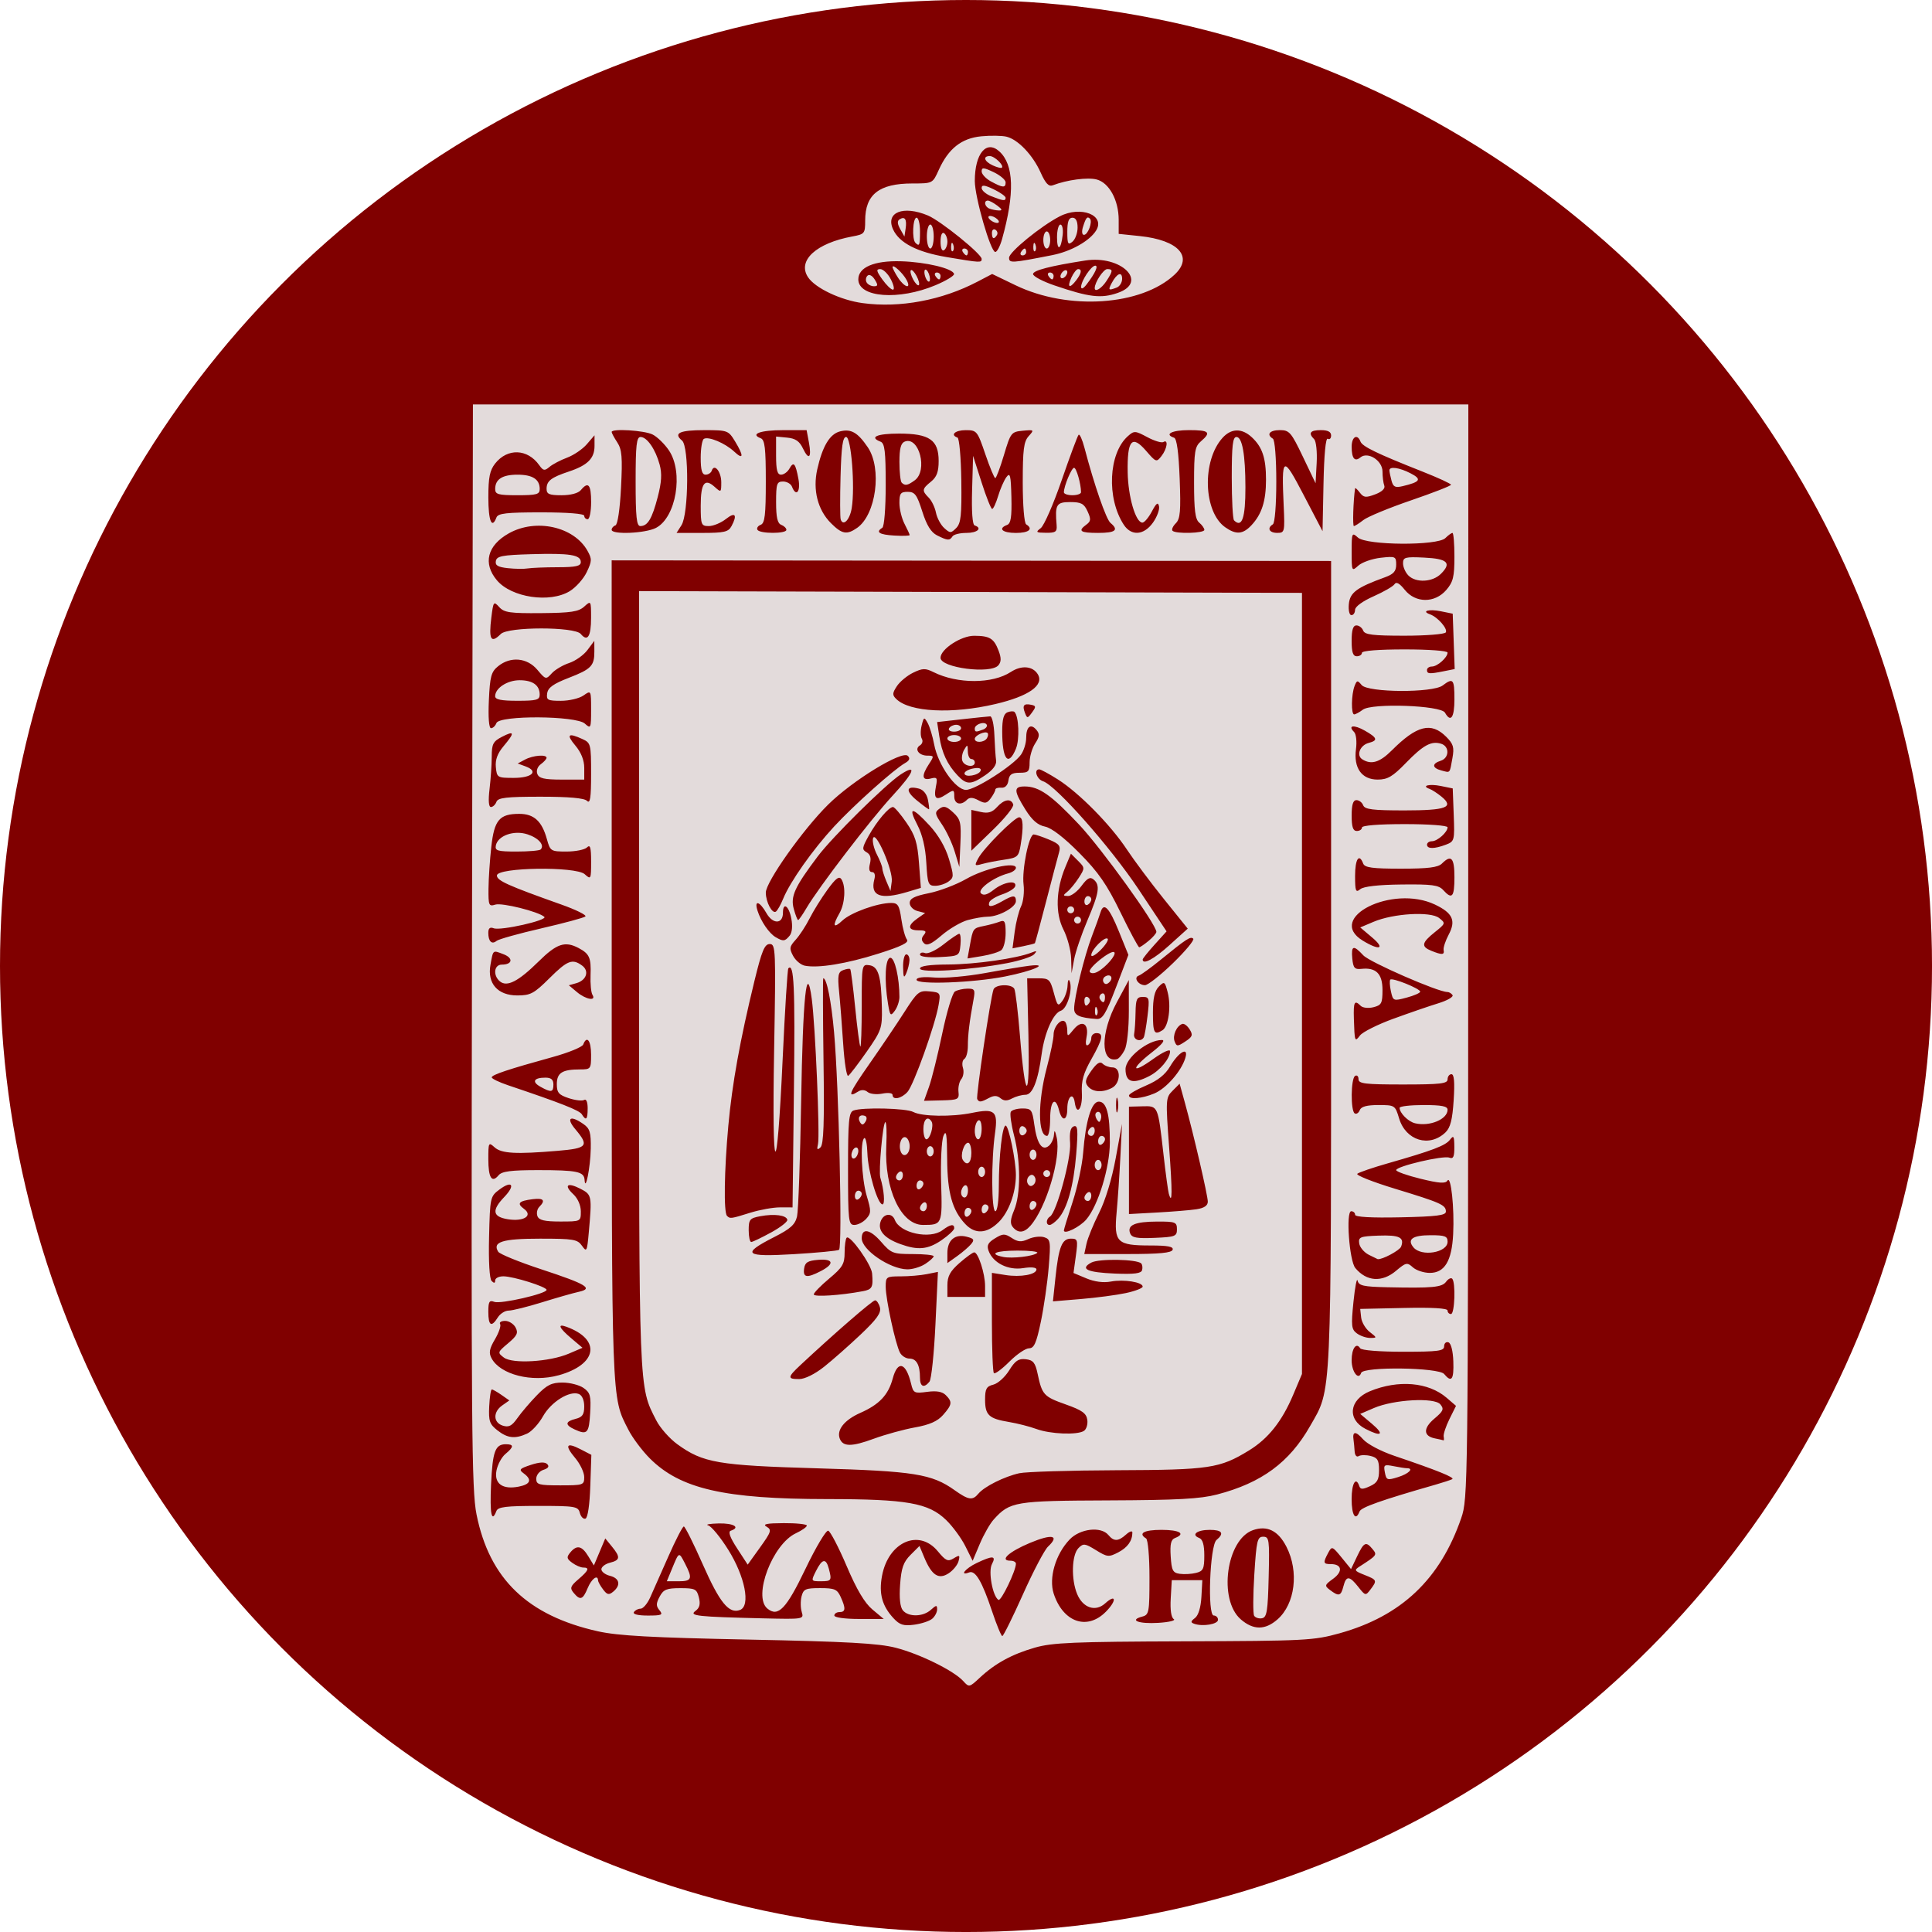
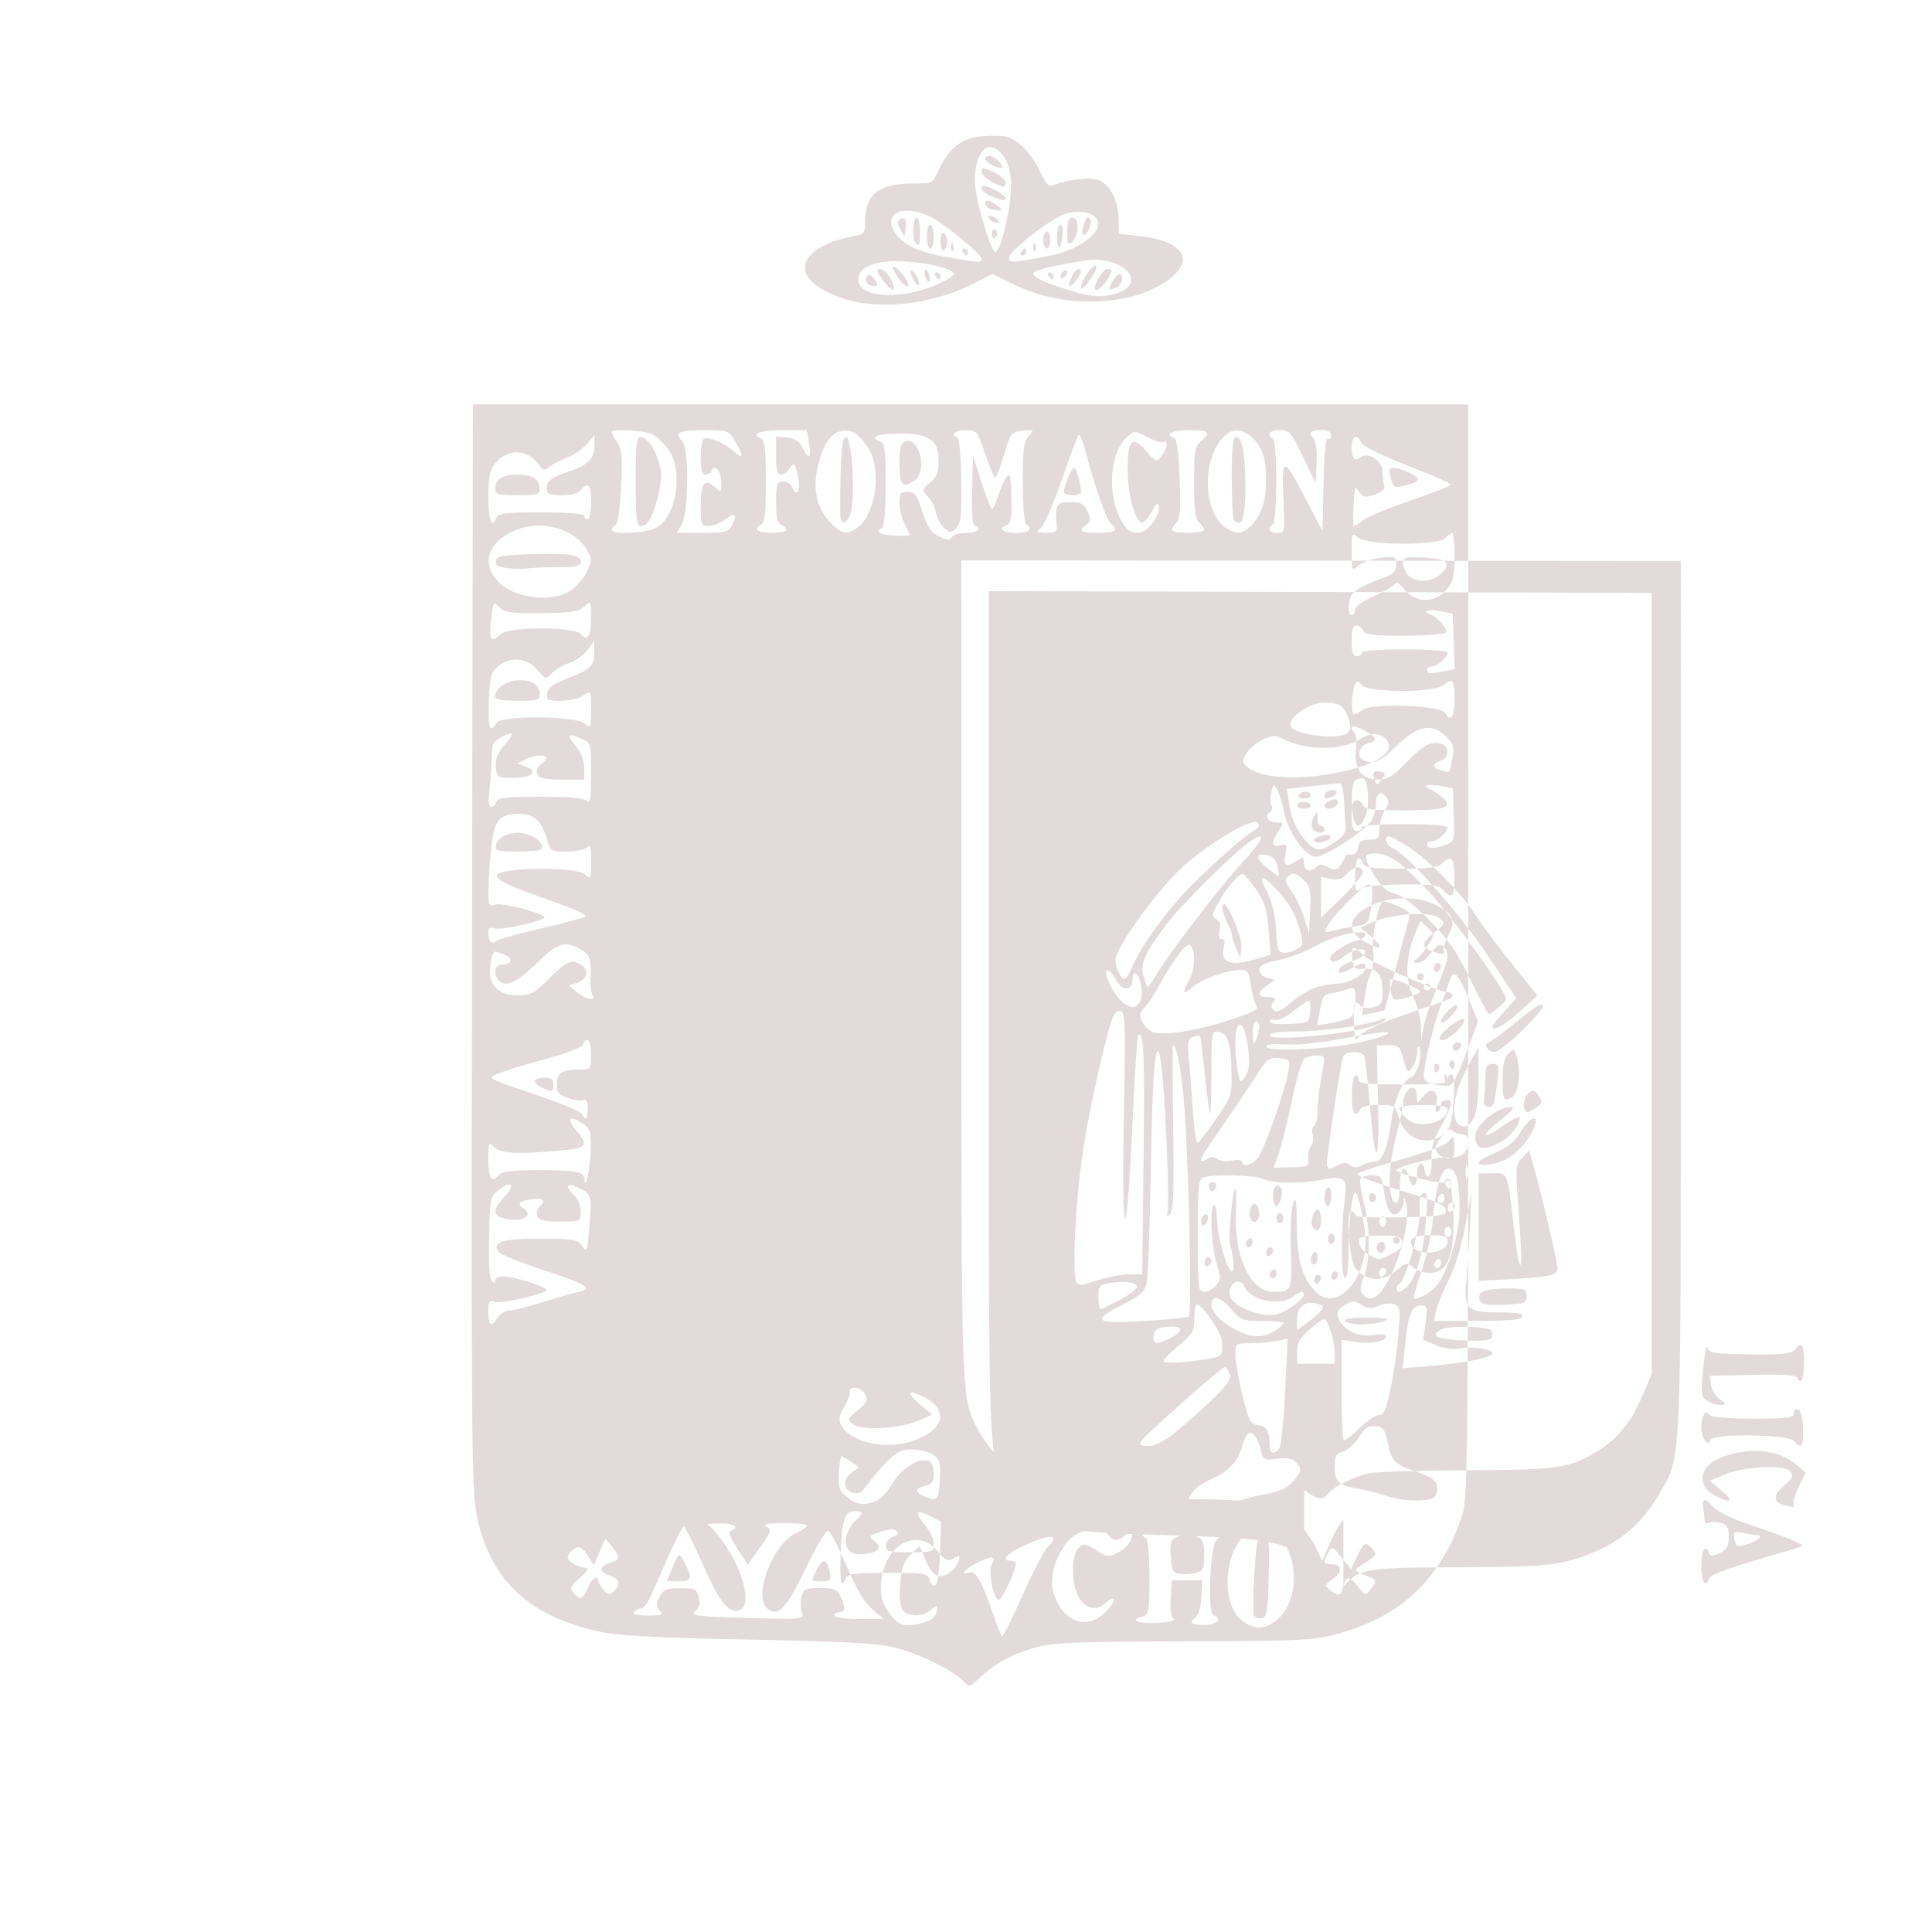
<svg xmlns="http://www.w3.org/2000/svg" xmlns:ns1="http://www.inkscape.org/namespaces/inkscape" xmlns:ns2="http://sodipodi.sourceforge.net/DTD/sodipodi-0.dtd" width="149.207mm" height="149.207mm" viewBox="0 0 149.207 149.207" version="1.1" id="svg5" ns1:version="1.1.2 (0a00cf5339, 2022-02-04)" ns2:docname="www8.svg">
  <ns2:namedview id="namedview7" pagecolor="#ffffff" bordercolor="#666666" borderopacity="1.0" ns1:pageshadow="2" ns1:pageopacity="0.0" ns1:pagecheckerboard="0" ns1:document-units="mm" showgrid="false" ns1:zoom="0.52524691" ns1:cx="146.59772" ns1:cy="292.24351" ns1:window-width="1366" ns1:window-height="705" ns1:window-x="0" ns1:window-y="0" ns1:window-maximized="1" ns1:current-layer="layer1" />
  <defs id="defs2" />
  <g ns1:label="Capa 1" ns1:groupmode="layer" id="layer1" transform="translate(-54.942,-54.85)">
-     <circle style="fill:#800000;fill-rule:evenodd;stroke-width:0.305" id="path30" cx="129.546" cy="129.454" r="74.604" />
    <circle style="fill:none;fill-opacity:1;stroke:none;stroke-width:0.116;stroke-linecap:round;stroke-opacity:1" id="path937" cx="128.127" cy="125.838" r="64.293" />
-     <path style="fill:#e3dbdb;stroke-width:0.265" d="m 129.332,184.677 c -0.72,-0.796 -3.358,-2.097 -5.216,-2.573 -1.333,-0.342 -3.758,-0.476 -11.352,-0.63 -7.501,-0.152 -10.1,-0.295 -11.642,-0.639 -5.437,-1.214 -8.383,-4.05 -9.378,-9.026 -0.379,-1.896 -0.416,-6.484 -0.351,-43.921 l 0.072,-41.804 h 38.438 38.438 l -0.011,42.237 c -0.011,41.466 -0.021,42.264 -0.538,43.767 -1.627,4.728 -4.628,7.57 -9.397,8.9 -1.994,0.556 -2.644,0.589 -12.03,0.621 -8.492,0.028 -10.148,0.098 -11.494,0.484 -1.776,0.51 -3.078,1.221 -4.268,2.332 -0.796,0.743 -0.822,0.748 -1.272,0.252 z m 4.611,-6.696 c 0.793,-1.772 1.663,-3.43 1.934,-3.684 0.934,-0.88 0.32,-1.007 -1.396,-0.288 -1.627,0.682 -2.382,1.373 -1.499,1.373 0.23,0 0.419,0.103 0.419,0.229 0,0.547 -1.146,2.923 -1.349,2.797 -0.45,-0.278 -0.802,-2.204 -0.504,-2.761 0.353,-0.659 0.067,-0.68 -1.181,-0.084 -0.876,0.418 -1.359,1.023 -0.577,0.723 0.48,-0.184 0.995,0.691 1.767,2.998 0.353,1.055 0.71,1.918 0.793,1.918 0.083,0 0.8,-1.449 1.594,-3.221 z m 19.659,1.934 c 1.361,-1.197 1.67,-3.691 0.694,-5.604 -0.636,-1.247 -1.489,-1.672 -2.587,-1.29 -2.058,0.717 -2.694,5.368 -0.943,6.889 0.968,0.841 1.883,0.842 2.836,0.004 z m -1.803,-0.283 c -0.094,-0.152 -0.088,-1.588 0.013,-3.19 0.165,-2.614 0.235,-2.912 0.684,-2.912 0.466,0 0.495,0.211 0.425,3.106 -0.064,2.644 -0.14,3.118 -0.513,3.19 -0.241,0.046 -0.515,-0.041 -0.61,-0.193 z m -24.871,0.239 c 0.213,-0.176 0.387,-0.503 0.387,-0.726 0,-0.352 -0.063,-0.348 -0.484,0.032 -0.603,0.546 -1.725,0.567 -2.161,0.042 -0.214,-0.258 -0.289,-0.953 -0.213,-1.996 0.093,-1.28 0.254,-1.738 0.805,-2.29 l 0.69,-0.69 0.376,0.9 c 0.575,1.375 1.105,1.718 1.877,1.213 0.345,-0.226 0.69,-0.65 0.766,-0.942 0.122,-0.466 0.076,-0.492 -0.376,-0.215 -0.445,0.272 -0.611,0.198 -1.228,-0.547 -1.46,-1.764 -3.818,-0.723 -4.308,1.903 -0.256,1.369 0.006,2.324 0.9,3.283 0.469,0.503 0.767,0.595 1.58,0.487 0.551,-0.073 1.176,-0.277 1.389,-0.454 z m 18.666,0.023 c -0.202,-0.125 -0.289,-0.712 -0.237,-1.603 l 0.081,-1.406 1.18,0.001 1.18,0.001 -0.072,1.297 c -0.045,0.804 -0.232,1.42 -0.493,1.621 -0.347,0.267 -0.356,0.346 -0.05,0.452 0.659,0.228 1.826,0.028 1.826,-0.312 1e-4,-0.182 -0.149,-0.33 -0.331,-0.33 -0.5,7.9e-4 -0.301,-5.407 0.215,-5.835 0.62,-0.514 0.439,-0.78 -0.53,-0.78 -0.975,0 -1.459,0.375 -0.808,0.625 0.27,0.104 0.395,0.53 0.395,1.346 0,1.039 -0.082,1.215 -0.635,1.353 -0.349,0.088 -0.915,0.12 -1.257,0.071 -0.54,-0.076 -0.633,-0.255 -0.703,-1.348 -0.061,-0.948 0.021,-1.299 0.331,-1.417 0.857,-0.329 0.358,-0.63 -1.044,-0.63 -1.347,0 -1.828,0.267 -1.191,0.661 0.15,0.093 0.265,1.404 0.265,3.027 0,2.687 -0.034,2.873 -0.556,3.009 -1.053,0.275 -0.286,0.578 1.23,0.485 0.836,-0.051 1.376,-0.181 1.201,-0.29 z m -5.262,-0.555 c 0.863,-0.863 0.828,-1.446 -0.04,-0.661 -0.745,0.675 -1.711,0.355 -2.159,-0.713 -0.479,-1.142 -0.425,-3.035 0.1,-3.56 0.378,-0.378 0.501,-0.363 1.35,0.162 0.868,0.536 0.99,0.549 1.709,0.177 0.731,-0.378 1.103,-0.898 1.103,-1.541 0,-0.156 -0.218,-0.087 -0.484,0.154 -0.599,0.542 -0.944,0.553 -1.368,0.041 -0.568,-0.685 -2.184,-0.499 -2.991,0.343 -1.09,1.137 -1.63,2.981 -1.23,4.194 0.725,2.198 2.569,2.844 4.008,1.404 z m -23.47,0.005 c -0.098,-0.308 -0.105,-0.85 -0.017,-1.203 0.143,-0.569 0.307,-0.642 1.437,-0.642 1.11,0 1.315,0.087 1.582,0.674 0.409,0.897 0.387,1.178 -0.09,1.178 -0.218,0 -0.397,0.119 -0.397,0.265 0,0.152 0.812,0.265 1.908,0.265 h 1.908 l -0.871,-0.728 c -0.604,-0.504 -1.216,-1.535 -1.993,-3.358 -0.617,-1.447 -1.257,-2.675 -1.422,-2.73 -0.165,-0.055 -0.954,1.268 -1.755,2.939 -1.487,3.104 -2.117,3.761 -2.948,3.072 -1.129,-0.937 0.395,-4.965 2.198,-5.81 0.466,-0.218 0.849,-0.486 0.852,-0.595 0.003,-0.109 -0.798,-0.195 -1.78,-0.19 -1.325,0.006 -1.668,0.077 -1.33,0.274 0.412,0.24 0.364,0.394 -0.501,1.598 l -0.957,1.333 -0.817,-1.255 c -0.552,-0.848 -0.711,-1.29 -0.491,-1.364 0.774,-0.258 0.224,-0.591 -0.931,-0.563 -0.691,0.017 -1.057,0.083 -0.814,0.148 0.244,0.065 0.94,0.909 1.546,1.876 1.299,2.071 1.745,4.339 0.917,4.657 -0.851,0.327 -1.568,-0.55 -2.877,-3.515 -0.712,-1.613 -1.372,-2.932 -1.466,-2.932 -0.095,0 -0.632,1.042 -1.194,2.315 -0.562,1.273 -1.195,2.702 -1.408,3.175 -0.213,0.473 -0.544,0.86 -0.738,0.86 -0.193,0 -0.425,0.119 -0.515,0.265 -0.1,0.162 0.317,0.265 1.075,0.265 1.083,0 1.196,-0.051 0.902,-0.406 -0.273,-0.329 -0.271,-0.529 0.012,-1.058 0.295,-0.552 0.541,-0.652 1.599,-0.652 1.138,0 1.266,0.064 1.43,0.717 0.13,0.518 0.057,0.807 -0.265,1.043 -0.519,0.38 0.132,0.451 5.257,0.572 3.084,0.073 3.128,0.066 2.953,-0.486 z m -10.011,-3.367 c 0.541,-1.305 0.518,-1.297 0.998,-0.368 0.6,1.16 0.526,1.361 -0.496,1.361 h -0.913 z m 11.111,0.198 c 0.472,-0.947 0.768,-1.006 0.984,-0.198 0.25,0.934 0.214,0.992 -0.607,0.992 -0.771,0 -0.772,-0.003 -0.378,-0.794 z m -17.634,1.323 c 0.299,-0.723 0.782,-1.081 0.802,-0.595 0.005,0.109 0.179,0.424 0.389,0.701 0.314,0.415 0.45,0.444 0.785,0.166 0.603,-0.5 0.491,-1.034 -0.256,-1.221 -0.364,-0.091 -0.661,-0.319 -0.661,-0.506 0,-0.187 0.298,-0.414 0.661,-0.506 0.795,-0.2 0.823,-0.429 0.15,-1.251 l -0.511,-0.625 -0.44,1.044 -0.44,1.044 -0.433,-0.713 c -0.495,-0.816 -0.887,-0.897 -1.392,-0.288 -0.3,0.362 -0.277,0.481 0.15,0.794 0.277,0.203 0.659,0.368 0.85,0.368 0.516,0 0.425,0.222 -0.373,0.908 -0.619,0.532 -0.67,0.678 -0.364,1.046 0.503,0.606 0.709,0.536 1.083,-0.367 z m 58.364,-0.132 c 0.212,-0.843 0.464,-0.834 1.153,0.043 0.537,0.683 0.566,0.689 0.937,0.198 0.529,-0.699 0.511,-0.742 -0.46,-1.127 -0.788,-0.312 -0.819,-0.367 -0.374,-0.653 1.346,-0.867 1.366,-0.893 0.993,-1.343 -0.509,-0.614 -0.664,-0.541 -1.19,0.56 l -0.47,0.986 -0.735,-0.901 c -0.718,-0.879 -0.742,-0.887 -1.034,-0.342 -0.406,0.759 -0.381,0.858 0.214,0.858 0.854,0 0.944,0.57 0.178,1.128 -0.67,0.488 -0.684,0.54 -0.239,0.878 0.672,0.51 0.838,0.464 1.026,-0.286 z m -27.006,-5.166 c 1.253,-1.385 1.627,-1.447 8.858,-1.475 5.314,-0.021 7.097,-0.117 8.396,-0.457 3.434,-0.896 5.578,-2.472 7.175,-5.276 1.694,-2.973 1.627,-1.5 1.627,-35.728 V 98.174 l -27.781,-0.024 -27.781,-0.024 0.003,31.682 c 0.003,33.803 -0.03,32.881 1.29,35.464 0.319,0.625 1.064,1.619 1.655,2.21 2.354,2.354 5.756,3.135 13.689,3.141 6.181,0.005 7.831,0.295 9.197,1.62 0.504,0.489 1.171,1.397 1.481,2.018 l 0.564,1.129 0.552,-1.307 c 0.304,-0.719 0.787,-1.566 1.075,-1.884 z m -3.025,-2.268 c -1.762,-1.252 -3.117,-1.467 -10.607,-1.685 -7.67,-0.223 -8.815,-0.42 -10.797,-1.856 -0.602,-0.436 -1.336,-1.267 -1.632,-1.847 -1.36,-2.665 -1.329,-1.878 -1.329,-34.067 V 100.501 l 25.598,0.068 25.598,0.068 v 30.162 30.163 l -0.677,1.604 c -0.868,2.057 -1.93,3.393 -3.424,4.307 -2.252,1.378 -3.035,1.495 -10.186,1.522 -3.638,0.014 -7.031,0.118 -7.541,0.231 -1.158,0.257 -2.704,1.029 -3.159,1.577 -0.453,0.546 -0.759,0.501 -1.845,-0.27 z m -3.058,-4.843 c 1.136,-0.206 1.747,-0.477 2.175,-0.965 0.7,-0.798 0.728,-1.008 0.204,-1.532 -0.271,-0.271 -0.714,-0.348 -1.442,-0.25 -0.985,0.132 -1.062,0.093 -1.233,-0.62 -0.396,-1.655 -1.034,-1.843 -1.417,-0.419 -0.344,1.279 -1.034,2.012 -2.504,2.662 -1.23,0.544 -1.847,1.316 -1.589,1.988 0.244,0.636 0.918,0.638 2.63,0.008 0.878,-0.323 2.306,-0.716 3.175,-0.873 z m 13.046,0.27 c 0.195,-0.123 0.314,-0.508 0.265,-0.856 -0.071,-0.506 -0.404,-0.743 -1.666,-1.19 -1.697,-0.601 -1.826,-0.741 -2.168,-2.352 -0.186,-0.877 -0.344,-1.072 -0.921,-1.139 -0.555,-0.064 -0.815,0.111 -1.279,0.86 -0.32,0.518 -0.869,1.013 -1.221,1.102 -0.535,0.134 -0.64,0.324 -0.64,1.158 0,1.196 0.292,1.47 1.839,1.726 0.648,0.107 1.6,0.35 2.117,0.54 1.077,0.397 3.152,0.482 3.674,0.151 z m -11.925,-3.802 c 0.147,-0.182 0.355,-2.164 0.461,-4.405 l 0.193,-4.074 -0.859,0.172 c -0.472,0.095 -1.38,0.172 -2.016,0.172 -1.114,0 -1.158,0.03 -1.158,0.808 0,0.948 0.749,4.41 1.099,5.079 0.133,0.255 0.463,0.463 0.734,0.463 0.54,0 0.813,0.495 0.813,1.477 0,0.698 0.311,0.829 0.732,0.309 z m -8.143,-1.148 c 0.654,-0.52 1.925,-1.641 2.824,-2.492 1.256,-1.188 1.603,-1.675 1.493,-2.096 -0.079,-0.301 -0.247,-0.548 -0.373,-0.548 -0.199,0 -3.18,2.585 -5.756,4.991 -1.019,0.952 -1.032,1.095 -0.104,1.091 0.433,-0.002 1.209,-0.385 1.916,-0.947 z m 15.832,-1.432 c 0.391,0 0.567,-0.396 0.913,-2.051 0.236,-1.128 0.509,-3.02 0.606,-4.205 0.165,-2.006 0.14,-2.167 -0.354,-2.323 -0.292,-0.093 -0.837,-0.029 -1.212,0.142 -0.547,0.249 -0.8,0.233 -1.287,-0.083 -0.539,-0.349 -0.682,-0.346 -1.298,0.03 -0.538,0.329 -0.647,0.544 -0.489,0.969 0.345,0.934 1.511,1.514 2.67,1.329 0.612,-0.098 1.024,-0.058 1.024,0.099 0,0.399 -1.223,0.621 -2.394,0.434 l -1.046,-0.167 v 3.795 c 0,2.088 0.069,3.865 0.154,3.95 0.085,0.085 0.621,-0.312 1.191,-0.882 0.57,-0.57 1.254,-1.036 1.52,-1.036 z m -2.005,-7.058 c -1.145,-0.236 -0.58,-0.483 1.117,-0.487 0.941,-0.003 1.626,0.077 1.521,0.178 -0.27,0.26 -1.932,0.455 -2.638,0.31 z m 9.485,2.794 c 0.713,-0.153 1.297,-0.378 1.297,-0.5 0,-0.347 -1.449,-0.578 -2.449,-0.391 -0.579,0.109 -1.264,0.02 -1.899,-0.245 l -0.994,-0.415 0.182,-1.326 c 0.169,-1.232 0.142,-1.326 -0.378,-1.326 -0.696,0 -0.948,0.634 -1.199,3.017 l -0.193,1.826 2.168,-0.181 c 1.192,-0.099 2.752,-0.306 3.465,-0.459 z m -20.333,-0.14 c 0.744,-0.14 0.825,-0.292 0.734,-1.379 -0.057,-0.69 -1.71,-3.01 -1.963,-2.757 -0.088,0.088 -0.16,0.611 -0.16,1.161 0,0.863 -0.165,1.139 -1.191,1.996 -0.655,0.547 -1.191,1.098 -1.191,1.223 0,0.21 2.061,0.076 3.77,-0.245 z m 9.459,-0.407 c 0,-0.951 -0.531,-2.598 -0.838,-2.598 -0.111,0 -0.623,0.37 -1.137,0.821 -0.726,0.637 -0.935,1.022 -0.935,1.72 v 0.899 h 1.455 1.455 z m -12.687,-1.15 c 1.081,-0.559 0.982,-0.968 -0.212,-0.869 -0.797,0.066 -1.009,0.199 -1.077,0.677 -0.099,0.699 0.217,0.746 1.288,0.192 z m 24.743,-0.593 c -0.33,-0.33 -3.259,-0.38 -3.846,-0.067 -0.92,0.492 -0.329,0.765 1.844,0.852 1.48,0.059 2.007,-0.01 2.074,-0.272 0.049,-0.193 0.017,-0.424 -0.072,-0.513 z m -16.677,0.04 c 0.359,-0.235 0.652,-0.503 0.651,-0.595 -5.3e-4,-0.092 -0.728,-0.168 -1.618,-0.168 -1.526,0 -1.664,-0.053 -2.447,-0.952 -0.848,-0.973 -1.491,-1.086 -1.491,-0.263 0,0.894 2.175,2.375 3.515,2.395 0.405,0.006 1.03,-0.182 1.389,-0.417 z m 3.543,-1.534 c 0.277,-0.334 0.22,-0.426 -0.358,-0.571 -0.896,-0.225 -1.475,0.269 -1.475,1.26 v 0.779 l 0.751,-0.535 c 0.413,-0.294 0.9,-0.714 1.082,-0.933 z m -10.201,0.444 c 0.271,-0.166 -0.014,-12.665 -0.383,-16.8 -0.217,-2.427 -0.565,-4.172 -0.833,-4.173 -0.04,-8e-5 -0.032,2.87 0.018,6.378 0.069,4.804 0.011,6.453 -0.234,6.681 -0.252,0.234 -0.295,0.178 -0.193,-0.25 0.158,-0.658 -0.206,-9.15 -0.48,-11.208 -0.397,-2.982 -0.688,-0.172 -0.821,7.924 -0.073,4.438 -0.215,8.427 -0.316,8.864 -0.145,0.632 -0.501,0.956 -1.743,1.587 -2.594,1.32 -2.329,1.559 1.479,1.333 1.801,-0.107 3.379,-0.258 3.506,-0.336 z m 25.764,-0.004 c 0.082,-0.243 -0.37,-0.331 -1.712,-0.331 -2.586,0 -2.829,-0.236 -2.616,-2.535 0.093,-1.007 0.226,-2.962 0.294,-4.345 l 0.124,-2.514 -0.485,2.646 c -0.296,1.616 -0.797,3.264 -1.286,4.233 -0.44,0.873 -0.877,1.945 -0.972,2.381 l -0.171,0.794 h 3.356 c 2.449,0 3.386,-0.089 3.468,-0.331 z m -17.853,-0.737 c 0.543,-0.369 0.987,-0.786 0.987,-0.926 0,-0.356 -0.309,-0.305 -0.91,0.15 -0.963,0.729 -3.288,0.228 -3.679,-0.792 -0.227,-0.591 -0.902,-0.498 -1.108,0.152 -0.215,0.678 0.313,1.269 1.525,1.71 1.368,0.497 2.125,0.427 3.186,-0.293 z m -13.17,-0.592 c 0.727,-0.397 1.297,-0.84 1.267,-0.986 -0.072,-0.357 -1.007,-0.479 -2.094,-0.276 -0.808,0.152 -0.891,0.253 -0.891,1.081 0,0.503 0.089,0.911 0.198,0.908 0.109,-0.003 0.793,-0.331 1.519,-0.728 z m 31.355,-0.258 c 6e-5,-0.549 -0.119,-0.595 -1.521,-0.591 -1.717,0.005 -2.337,0.271 -2.095,0.901 0.133,0.347 0.498,0.416 1.891,0.357 1.592,-0.067 1.726,-0.118 1.726,-0.668 z m -13.763,-0.55 c 0.785,-0.785 1.324,-2.263 1.326,-3.639 0.002,-1.12 -0.557,-3.814 -0.792,-3.814 -0.26,0 -0.524,2.359 -0.527,4.696 -0.001,1.101 -0.115,1.918 -0.267,1.918 -0.308,0 -0.326,-3.929 -0.026,-6.032 0.242,-1.704 -0.009,-1.925 -1.779,-1.563 -1.564,0.32 -3.869,0.284 -4.532,-0.071 -0.548,-0.293 -3.935,-0.374 -4.622,-0.111 -0.358,0.137 -0.419,0.787 -0.419,4.498 0,4.039 0.034,4.337 0.488,4.337 0.268,0 0.681,-0.213 0.917,-0.474 0.386,-0.427 0.39,-0.601 0.041,-1.762 -0.406,-1.351 -0.53,-4.26 -0.189,-4.47 0.109,-0.067 0.216,0.454 0.238,1.158 0.043,1.413 0.793,3.96 1.166,3.96 0.211,0 0.119,-1.136 -0.166,-2.061 -0.149,-0.483 0.195,-4.289 0.388,-4.29 0.088,-2.6e-4 0.12,0.837 0.071,1.86 -0.157,3.306 1.135,6.078 2.832,6.078 1.491,0 1.501,-0.022 1.404,-3.245 -0.049,-1.638 0.032,-3.27 0.18,-3.634 0.212,-0.521 0.273,-0.14 0.286,1.794 0.018,2.606 0.39,3.942 1.398,5.015 0.758,0.807 1.679,0.754 2.582,-0.15 z m -2.641,-0.691 c 0,-0.227 0.119,-0.412 0.265,-0.412 0.146,0 0.265,0.112 0.265,0.249 0,0.137 -0.119,0.323 -0.265,0.412 -0.146,0.09 -0.265,-0.022 -0.265,-0.249 z m 1.323,-0.265 c 0,-0.227 0.119,-0.412 0.265,-0.412 0.146,0 0.265,0.112 0.265,0.249 0,0.137 -0.119,0.323 -0.265,0.412 -0.146,0.09 -0.265,-0.022 -0.265,-0.249 z m -4.763,-0.132 c 0,-0.137 0.119,-0.323 0.265,-0.412 0.146,-0.09 0.265,0.022 0.265,0.249 0,0.227 -0.119,0.412 -0.265,0.412 -0.146,0 -0.265,-0.112 -0.265,-0.249 z m -5.027,-0.926 c 0,-0.227 0.119,-0.412 0.265,-0.412 0.146,0 0.265,0.112 0.265,0.249 0,0.137 -0.119,0.323 -0.265,0.412 -0.146,0.09 -0.265,-0.022 -0.265,-0.249 z m 8.202,-0.265 c 0,-0.21 0.119,-0.455 0.265,-0.545 0.146,-0.09 0.265,0.082 0.265,0.381 0,0.3 -0.119,0.545 -0.265,0.545 -0.146,0 -0.265,-0.172 -0.265,-0.381 z m -3.44,-0.529 c 0,-0.227 0.119,-0.412 0.265,-0.412 0.146,0 0.265,0.112 0.265,0.249 0,0.137 -0.119,0.323 -0.265,0.412 -0.146,0.09 -0.265,-0.022 -0.265,-0.249 z m -1.588,-0.661 c 0,-0.137 0.119,-0.323 0.265,-0.412 0.146,-0.09 0.265,0.022 0.265,0.249 0,0.227 -0.119,0.412 -0.265,0.412 -0.146,0 -0.265,-0.112 -0.265,-0.249 z m 6.35,-0.412 c 0,-0.218 0.119,-0.397 0.265,-0.397 0.146,0 0.265,0.179 0.265,0.397 0,0.218 -0.119,0.397 -0.265,0.397 -0.146,0 -0.265,-0.179 -0.265,-0.397 z m -1.192,-0.928 c -0.213,-0.345 0.095,-1.321 0.416,-1.321 0.136,0 0.247,0.357 0.247,0.794 0,0.781 -0.339,1.05 -0.663,0.527 z m -8.598,-0.363 c 0,-0.218 0.119,-0.47 0.265,-0.56 0.146,-0.09 0.265,0.015 0.265,0.233 0,0.218 -0.119,0.47 -0.265,0.56 -0.146,0.09 -0.265,-0.015 -0.265,-0.233 z m 3.806,-0.279 c -0.208,-0.543 0.085,-1.286 0.425,-1.076 0.147,0.091 0.266,0.389 0.266,0.663 0,0.652 -0.488,0.944 -0.692,0.414 z m 2.015,-0.017 c 0,-0.218 0.119,-0.397 0.265,-0.397 0.146,0 0.265,0.179 0.265,0.397 0,0.218 -0.119,0.397 -0.265,0.397 -0.146,0 -0.265,-0.179 -0.265,-0.397 z m -0.265,-1.72 c 0,-0.75 0.336,-1.055 0.633,-0.575 0.191,0.309 -0.118,1.369 -0.399,1.369 -0.129,0 -0.234,-0.357 -0.234,-0.794 z m 3.969,0.148 c 0,-0.355 0.119,-0.719 0.265,-0.809 0.154,-0.095 0.265,0.174 0.265,0.646 0,0.445 -0.119,0.809 -0.265,0.809 -0.146,0 -0.265,-0.291 -0.265,-0.646 z m -8.857,-0.666 c -0.224,-0.363 -0.026,-0.636 0.365,-0.501 0.16,0.055 0.181,0.242 0.05,0.453 -0.165,0.266 -0.273,0.279 -0.415,0.049 z m 13.151,7.993 c 1.226,-1.394 2.381,-5.265 2.033,-6.813 -0.127,-0.566 -0.187,-0.632 -0.21,-0.231 -0.017,0.31 -0.194,0.698 -0.393,0.863 -0.522,0.433 -0.924,-0.154 -1.129,-1.651 -0.155,-1.131 -0.228,-1.23 -0.911,-1.23 -0.408,0 -0.813,0.115 -0.9,0.255 -0.087,0.14 0.025,0.961 0.249,1.824 0.517,1.996 0.521,4.544 0.008,5.771 -0.3,0.717 -0.324,1.044 -0.1,1.314 0.405,0.488 0.864,0.453 1.353,-0.103 z m -0.06,-1.506 c 0,-0.227 0.119,-0.412 0.265,-0.412 0.146,0 0.265,0.112 0.265,0.249 0,0.137 -0.119,0.323 -0.265,0.412 -0.146,0.09 -0.265,-0.022 -0.265,-0.249 z m -0.132,-1.735 c -0.106,-0.171 -0.073,-0.43 0.073,-0.575 0.176,-0.176 0.329,-0.161 0.457,0.046 0.106,0.171 0.073,0.43 -0.073,0.575 -0.176,0.176 -0.329,0.161 -0.457,-0.046 z m 1.191,-0.794 c 0,-0.146 0.119,-0.265 0.265,-0.265 0.146,0 0.265,0.119 0.265,0.265 0,0.146 -0.119,0.265 -0.265,0.265 -0.146,0 -0.265,-0.119 -0.265,-0.265 z m -1.058,-1.455 c 0,-0.218 0.119,-0.397 0.265,-0.397 0.146,0 0.265,0.179 0.265,0.397 0,0.218 -0.119,0.397 -0.265,0.397 -0.146,0 -0.265,-0.179 -0.265,-0.397 z m -0.794,-1.852 c 0,-0.243 0.128,-0.398 0.284,-0.346 0.156,0.052 0.284,0.208 0.284,0.346 0,0.138 -0.128,0.294 -0.284,0.346 -0.156,0.052 -0.284,-0.104 -0.284,-0.346 z m 5.182,6.84 c 0.909,-1.079 1.8,-3.992 1.808,-5.913 0.009,-2.203 -0.252,-3.176 -0.852,-3.176 -0.565,0 -1.012,1.462 -1.211,3.969 -0.075,0.946 -0.441,2.646 -0.812,3.778 -0.371,1.132 -0.675,2.123 -0.675,2.201 0,0.347 1.243,-0.266 1.743,-0.859 z m -0.155,-1.665 c 0,-0.137 0.119,-0.323 0.265,-0.412 0.146,-0.09 0.265,0.022 0.265,0.249 0,0.227 -0.119,0.412 -0.265,0.412 -0.146,0 -0.265,-0.112 -0.265,-0.249 z m 0.794,-2.529 c 0,-0.218 0.119,-0.397 0.265,-0.397 0.146,0 0.265,0.179 0.265,0.397 0,0.218 -0.119,0.397 -0.265,0.397 -0.146,0 -0.265,-0.179 -0.265,-0.397 z m 0.265,-1.836 c 0,-0.227 0.119,-0.412 0.265,-0.412 0.146,0 0.265,0.112 0.265,0.249 0,0.137 -0.119,0.323 -0.265,0.412 -0.146,0.09 -0.265,-0.022 -0.265,-0.249 z m -0.794,-0.661 c 0,-0.137 0.119,-0.323 0.265,-0.412 0.146,-0.09 0.265,0.022 0.265,0.249 0,0.227 -0.119,0.412 -0.265,0.412 -0.146,0 -0.265,-0.112 -0.265,-0.249 z m 0.683,-1.038 c -0.114,-0.184 -0.136,-0.407 -0.048,-0.494 0.237,-0.237 0.495,0.111 0.367,0.495 -0.09,0.269 -0.152,0.269 -0.319,-0.001 z m -2.98,7.69 c 0.704,-0.778 1.198,-2.538 1.396,-4.975 0.154,-1.903 0.123,-2.271 -0.184,-2.167 -0.26,0.088 -0.345,0.47 -0.286,1.292 0.086,1.199 -1.05,5.363 -1.547,5.67 -0.316,0.195 -0.339,0.656 -0.033,0.656 0.123,0 0.417,-0.214 0.654,-0.476 z m -23.765,-0.472 c 0.728,-0.227 1.758,-0.412 2.289,-0.411 l 0.966,0.002 0.106,-9.045 c 0.094,-8.022 0.01,-9.858 -0.431,-9.418 -0.067,0.067 -0.264,3.214 -0.438,6.994 -0.452,9.809 -0.838,9.457 -0.661,-0.602 0.139,-7.893 0.124,-8.268 -0.339,-8.268 -0.397,0 -0.61,0.515 -1.178,2.844 -1.116,4.58 -1.72,7.928 -2.018,11.179 -0.317,3.458 -0.365,6.706 -0.104,6.967 0.238,0.238 0.292,0.231 1.808,-0.243 z m 34.462,-0.268 c 0.581,-0.089 0.861,-0.278 0.863,-0.582 0.004,-0.466 -1.092,-5.193 -1.783,-7.692 l -0.393,-1.42 -0.546,0.546 c -0.529,0.529 -0.537,0.667 -0.267,4.33 0.258,3.493 0.252,4.556 -0.021,3.624 -0.059,-0.203 -0.244,-1.559 -0.409,-3.014 -0.436,-3.83 -0.411,-3.772 -1.634,-3.74 l -1.036,0.027 v 4.147 4.147 l 2.183,-0.12 c 1.201,-0.066 2.57,-0.179 3.043,-0.252 z m -11.311,-6.986 c 0,-1.393 0.404,-1.783 0.685,-0.661 0.228,0.908 0.638,0.833 0.638,-0.117 0,-0.941 0.457,-1.324 0.576,-0.483 0.155,1.089 0.616,0.466 0.549,-0.742 -0.05,-0.907 0.121,-1.514 0.728,-2.589 0.888,-1.573 0.976,-2.023 0.396,-2.023 -0.218,0 -0.397,0.172 -0.397,0.381 0,0.21 -0.117,0.454 -0.261,0.542 -0.161,0.099 -0.201,-0.136 -0.106,-0.614 0.209,-1.046 -0.358,-1.379 -1,-0.587 -0.452,0.558 -0.486,0.564 -0.486,0.086 0,-0.283 -0.078,-0.593 -0.174,-0.688 -0.291,-0.291 -0.884,0.378 -0.884,0.996 0,0.319 -0.235,1.466 -0.523,2.547 -0.71,2.668 -0.699,5.274 0.022,5.274 0.13,0 0.236,-0.595 0.236,-1.323 z m 5.209,-1.521 c -0.067,-0.255 -0.121,-0.046 -0.121,0.463 0,0.509 0.054,0.718 0.121,0.463 0.067,-0.255 0.067,-0.671 0,-0.926 z m -12.29,-0.564 c -0.038,-0.347 0.061,-0.788 0.22,-0.979 0.159,-0.192 0.215,-0.583 0.125,-0.869 -0.091,-0.286 -0.042,-0.596 0.109,-0.689 0.151,-0.093 0.273,-0.55 0.271,-1.014 -0.003,-0.836 0.126,-1.891 0.435,-3.557 0.144,-0.773 0.097,-0.859 -0.466,-0.856 -0.344,0.002 -0.781,0.103 -0.971,0.223 -0.19,0.121 -0.629,1.577 -0.976,3.237 -0.347,1.66 -0.806,3.509 -1.02,4.11 l -0.39,1.092 1.366,-0.034 c 1.274,-0.032 1.361,-0.076 1.297,-0.665 z m 2.353,0.48 c 0.381,-0.204 0.63,-0.199 0.892,0.018 0.262,0.217 0.511,0.222 0.892,0.018 0.291,-0.156 0.756,-0.283 1.033,-0.283 0.551,0 0.967,-1.051 1.258,-3.175 0.222,-1.624 0.893,-3.131 1.476,-3.316 0.496,-0.157 0.939,-1.648 0.681,-2.292 -0.076,-0.19 -0.148,-0.04 -0.159,0.332 -0.011,0.372 -0.188,0.905 -0.392,1.184 -0.346,0.474 -0.39,0.433 -0.672,-0.611 -0.277,-1.029 -0.371,-1.118 -1.18,-1.118 h -0.879 l 0.099,4.432 c 0.115,5.148 -0.24,5.152 -0.655,0.007 -0.15,-1.852 -0.347,-3.489 -0.44,-3.638 -0.237,-0.383 -1.451,-0.338 -1.601,0.059 -0.232,0.611 -1.37,8.266 -1.259,8.467 0.146,0.264 0.279,0.251 0.906,-0.085 z m -6.292,-0.466 c 0.478,-0.528 2.13,-5.141 2.402,-6.708 0.165,-0.949 0.146,-0.977 -0.699,-1.058 -0.807,-0.078 -0.944,0.034 -1.927,1.573 -0.582,0.911 -1.807,2.727 -2.722,4.035 -1.576,2.253 -1.752,2.69 -0.859,2.125 0.246,-0.156 0.512,-0.142 0.728,0.037 0.187,0.155 0.697,0.211 1.133,0.124 0.447,-0.089 0.793,-0.046 0.793,0.099 0,0.426 0.681,0.292 1.15,-0.227 z m 19.064,0.116 c 0.919,-0.384 2.084,-1.716 2.394,-2.738 0.277,-0.912 -0.508,-0.481 -1.171,0.643 -0.377,0.64 -0.956,1.101 -1.864,1.484 -0.724,0.306 -1.317,0.652 -1.317,0.768 0,0.329 0.983,0.251 1.958,-0.157 z m -3.264,-0.434 c 0.672,-0.359 0.699,-1.578 0.035,-1.578 -0.262,0 -0.604,-0.128 -0.761,-0.285 -0.204,-0.204 -0.452,-0.05 -0.871,0.538 -0.472,0.662 -0.523,0.899 -0.265,1.211 0.376,0.454 1.139,0.5 1.862,0.114 z m 2.89,-0.915 c 0.814,-0.421 1.59,-1.354 1.59,-1.912 0,-0.192 -0.571,0.072 -1.323,0.613 -1.671,1.2 -1.744,0.771 -0.089,-0.519 0.786,-0.612 1.068,-0.961 0.776,-0.961 -1.087,0 -2.804,1.378 -2.804,2.251 0,1.023 0.575,1.188 1.849,0.529 z m -21.842,-1.872 c 1.134,-1.623 1.206,-1.826 1.176,-3.368 -0.047,-2.458 -0.267,-3.214 -0.963,-3.313 -0.587,-0.084 -0.594,-0.05 -0.594,3.153 0,1.781 -0.048,3.188 -0.107,3.127 -0.059,-0.061 -0.238,-1.41 -0.397,-2.998 -0.159,-1.588 -0.332,-2.931 -0.384,-2.983 -0.052,-0.052 -0.3,-0.016 -0.551,0.081 -0.383,0.147 -0.433,0.413 -0.308,1.66 0.082,0.817 0.224,2.644 0.317,4.061 0.093,1.417 0.267,2.516 0.386,2.442 0.119,-0.074 0.76,-0.911 1.424,-1.861 z m 19.923,-0.135 c 0.188,-0.369 0.326,-1.65 0.325,-3.022 l -0.002,-2.381 -0.92,1.708 c -1.279,2.373 -1.276,4.716 0.006,4.401 0.146,-0.036 0.412,-0.353 0.591,-0.706 z m 5.021,-1.59 c -0.174,-0.279 -0.428,-0.47 -0.565,-0.425 -0.441,0.147 -0.771,0.893 -0.597,1.347 0.157,0.409 0.218,0.41 0.824,0.013 0.558,-0.366 0.608,-0.503 0.338,-0.936 z m -3.545,0.619 c 0.063,-0.109 0.195,-0.858 0.292,-1.663 0.164,-1.357 0.137,-1.465 -0.364,-1.465 -0.463,0 -0.544,0.174 -0.561,1.2 -0.011,0.66 -0.06,1.408 -0.109,1.663 -0.086,0.451 0.511,0.663 0.742,0.265 z m 1.447,-0.555 c 0.469,-0.298 0.682,-1.845 0.402,-2.925 -0.219,-0.846 -0.257,-0.871 -0.686,-0.442 -0.326,0.326 -0.454,0.893 -0.454,2.022 0,1.568 0.099,1.749 0.737,1.345 z m -3.584,-3.328 0.951,-2.493 -0.725,-1.791 c -0.754,-1.862 -1.179,-2.31 -1.424,-1.502 -0.079,0.261 -0.383,1.104 -0.677,1.875 -0.578,1.519 -1.364,4.734 -1.364,5.578 0,0.512 0.422,0.704 1.739,0.79 0.458,0.03 0.705,-0.375 1.5,-2.457 z m -1.63,1.81 c 0.013,-0.308 0.075,-0.371 0.16,-0.16 0.076,0.191 0.067,0.419 -0.021,0.507 -0.088,0.088 -0.15,-0.068 -0.139,-0.347 z m -0.815,-0.787 c 0,-0.227 0.121,-0.338 0.269,-0.246 0.148,0.091 0.2,0.277 0.117,0.412 -0.227,0.367 -0.386,0.299 -0.386,-0.166 z m 1.202,-0.098 c -0.084,-0.135 -0.031,-0.321 0.117,-0.412 0.148,-0.091 0.269,0.019 0.269,0.246 0,0.465 -0.159,0.533 -0.386,0.166 z m 0.279,-1.3 c -0.092,-0.148 -0.037,-0.349 0.12,-0.446 0.407,-0.251 0.669,0.093 0.33,0.433 -0.19,0.19 -0.338,0.195 -0.45,0.014 z m -1.065,-0.805 c -0.172,-0.278 1.663,-1.744 1.893,-1.514 0.186,0.186 -0.656,1.165 -1.298,1.509 -0.262,0.14 -0.511,0.142 -0.596,0.005 z m 0.114,-1.293 c 0,-0.422 1.054,-1.476 1.265,-1.265 0.089,0.089 -0.159,0.483 -0.551,0.876 -0.392,0.392 -0.714,0.567 -0.714,0.389 z m -14.817,3.234 c 0,-1.477 -0.357,-3.029 -0.697,-3.029 -0.398,0 -0.487,1.715 -0.185,3.545 0.156,0.942 0.201,0.989 0.526,0.545 0.196,-0.268 0.356,-0.745 0.356,-1.061 z m 8.157,-1.584 c 2.15,-0.425 3.509,-1.021 1.898,-0.832 -0.509,0.06 -2.057,0.315 -3.44,0.568 -1.382,0.253 -3.139,0.408 -3.903,0.345 -0.89,-0.073 -1.389,-0.011 -1.389,0.172 -1.8e-4,0.396 4.367,0.235 6.834,-0.253 z m 12.969,-1.03 c 0.964,-0.936 1.669,-1.786 1.566,-1.889 -0.204,-0.204 -0.513,-0.004 -2.541,1.648 -0.743,0.605 -1.494,1.148 -1.669,1.206 -0.426,0.142 -0.038,0.736 0.481,0.736 0.226,0 1.199,-0.766 2.163,-1.702 z m -20.35,-0.216 c 0.01,-0.255 -0.1,-0.463 -0.246,-0.463 -0.146,0 -0.256,0.446 -0.246,0.992 0.015,0.796 0.064,0.888 0.246,0.463 0.125,-0.291 0.236,-0.738 0.246,-0.992 z m 7.507,0.222 c 0.99,-0.188 1.943,-0.497 2.117,-0.685 0.254,-0.275 0.212,-0.301 -0.213,-0.131 -1.119,0.447 -4.326,0.904 -6.416,0.914 -1.448,0.007 -2.183,0.112 -2.183,0.311 0,0.361 3.903,0.122 6.695,-0.41 z m 6.233,-3.301 c 0.915,-2.155 1.002,-2.732 0.479,-3.167 -0.27,-0.224 -0.486,-0.109 -0.934,0.497 -0.321,0.434 -0.788,0.784 -1.038,0.78 -0.401,-0.007 -0.407,-0.047 -0.055,-0.331 0.22,-0.177 0.619,-0.664 0.887,-1.082 0.476,-0.744 0.475,-0.771 -0.062,-1.308 l -0.548,-0.548 -0.429,1.027 c -0.735,1.758 -0.79,3.575 -0.148,4.834 0.308,0.605 0.576,1.61 0.594,2.234 l 0.033,1.135 0.195,-1.058 c 0.107,-0.582 0.569,-1.938 1.025,-3.013 z m -1.022,-0.03 c 0,-0.146 0.119,-0.265 0.265,-0.265 0.146,0 0.265,0.119 0.265,0.265 0,0.146 -0.119,0.265 -0.265,0.265 -0.146,0 -0.265,-0.119 -0.265,-0.265 z m -0.529,-0.794 c 0,-0.146 0.119,-0.265 0.265,-0.265 0.146,0 0.265,0.119 0.265,0.265 0,0.146 -0.119,0.265 -0.265,0.265 -0.146,0 -0.265,-0.119 -0.265,-0.265 z m 1.323,-0.646 c 0,-0.227 0.119,-0.412 0.265,-0.412 0.146,0 0.265,0.112 0.265,0.249 0,0.137 -0.119,0.323 -0.265,0.412 -0.146,0.09 -0.265,-0.022 -0.265,-0.249 z m -15.924,4.034 c 1.795,-0.567 2.397,-0.864 2.216,-1.092 -0.137,-0.172 -0.331,-0.878 -0.431,-1.569 -0.156,-1.079 -0.267,-1.257 -0.785,-1.257 -1.053,0 -3.109,0.739 -3.762,1.353 -0.706,0.663 -0.801,0.435 -0.233,-0.559 0.427,-0.746 0.505,-2.065 0.156,-2.616 -0.178,-0.281 -0.432,-0.094 -1.078,0.794 -0.465,0.638 -1.087,1.637 -1.381,2.219 -0.294,0.582 -0.78,1.326 -1.079,1.653 -0.479,0.523 -0.503,0.673 -0.197,1.243 0.191,0.357 0.598,0.698 0.905,0.759 1.045,0.205 3.199,-0.147 5.668,-0.927 z m 22.509,-0.677 1.394,-1.257 -1.834,-2.277 c -1.009,-1.253 -2.298,-2.978 -2.865,-3.834 -1.265,-1.911 -3.69,-4.372 -5.332,-5.413 -0.675,-0.428 -1.322,-0.778 -1.439,-0.778 -0.439,0 -0.193,0.765 0.296,0.92 0.988,0.314 5.214,5.092 7.367,8.329 l 2.171,3.264 -0.922,1.021 c -0.507,0.561 -0.922,1.08 -0.922,1.152 0,0.438 0.878,-0.035 2.087,-1.125 z m -16.159,0 c 0.046,-0.473 0.003,-0.86 -0.094,-0.86 -0.097,0 -0.643,0.369 -1.213,0.82 -0.577,0.457 -1.209,0.754 -1.427,0.67 -0.215,-0.083 -0.392,-0.029 -0.392,0.119 0,0.161 0.613,0.238 1.521,0.19 1.504,-0.079 1.522,-0.089 1.604,-0.939 z m 3.158,0.401 c 0.182,-0.147 0.331,-0.741 0.331,-1.321 0,-0.896 -0.07,-1.027 -0.463,-0.875 -0.255,0.099 -0.793,0.246 -1.196,0.327 -0.861,0.174 -0.863,0.177 -1.101,1.495 l -0.184,1.018 1.141,-0.188 c 0.628,-0.104 1.29,-0.308 1.472,-0.455 z m -2.597,-2.319 c 0.519,-0.144 1.217,-0.263 1.552,-0.264 0.85,-0.002 2.17,-0.731 2.17,-1.199 0,-0.48 -0.209,-0.479 -1.058,0.007 -0.816,0.466 -1.135,0.493 -0.998,0.084 0.057,-0.172 0.507,-0.448 0.998,-0.614 0.492,-0.166 0.941,-0.442 0.998,-0.614 0.171,-0.514 -0.874,-0.354 -1.643,0.251 -0.505,0.397 -0.799,0.48 -0.997,0.282 -0.303,-0.303 0.989,-1.25 2.105,-1.541 0.327,-0.086 0.595,-0.278 0.595,-0.427 0,-0.5 -2.405,0.04 -3.841,0.861 -0.767,0.439 -2.061,0.932 -2.877,1.095 -1.121,0.225 -1.484,0.411 -1.484,0.76 0,0.256 0.265,0.532 0.595,0.618 l 0.595,0.157 -0.595,0.418 c -0.791,0.556 -0.753,0.918 0.099,0.918 0.546,0 0.632,0.075 0.403,0.35 -0.212,0.255 -0.21,0.431 0.007,0.648 0.221,0.221 0.574,0.061 1.365,-0.616 0.587,-0.503 1.492,-1.032 2.011,-1.176 z m 5.188,1.783 c 0.027,-0.035 0.42,-1.492 0.871,-3.238 0.452,-1.746 0.898,-3.443 0.993,-3.771 0.144,-0.501 0.02,-0.659 -0.777,-0.992 -0.522,-0.218 -1.052,-0.396 -1.179,-0.396 -0.369,0 -0.923,2.738 -0.783,3.865 0.07,0.566 -0.017,1.327 -0.194,1.691 -0.177,0.364 -0.398,1.242 -0.491,1.951 l -0.169,1.29 0.84,-0.168 c 0.462,-0.092 0.863,-0.197 0.89,-0.231 z m 8.786,-0.181 c 0.327,-0.273 0.595,-0.584 0.595,-0.691 0,-0.572 -4.211,-6.417 -5.973,-8.29 -2.15,-2.286 -3.086,-2.941 -4.201,-2.941 -0.858,0 -0.849,0.327 0.053,1.773 0.519,0.832 0.956,1.213 1.521,1.327 0.507,0.103 1.463,0.837 2.65,2.036 1.479,1.494 2.124,2.426 3.175,4.581 0.725,1.488 1.378,2.705 1.451,2.703 0.073,-0.001 0.4,-0.226 0.728,-0.499 z m -27.732,-0.392 c 0.195,-0.235 0.246,-0.732 0.135,-1.323 -0.186,-0.991 -0.648,-1.308 -0.648,-0.445 0,0.876 -0.778,0.893 -1.271,0.027 -0.528,-0.928 -0.964,-1.052 -0.693,-0.197 0.262,0.828 0.894,1.751 1.403,2.049 0.582,0.34 0.711,0.327 1.073,-0.11 z m 1.307,-2.142 c 0.969,-1.642 4.934,-6.817 6.644,-8.671 1.677,-1.819 1.937,-2.501 0.624,-1.641 -1.145,0.75 -5.263,4.817 -6.388,6.308 -1.797,2.382 -2.128,3.107 -1.862,4.075 0.13,0.473 0.28,0.86 0.335,0.86 0.054,0 0.346,-0.419 0.648,-0.931 z m -1.802,-0.717 c 0.53,-1.305 2.284,-3.792 3.934,-5.577 1.517,-1.641 4.622,-4.418 5.483,-4.903 0.339,-0.191 0.403,-0.36 0.212,-0.553 -0.439,-0.445 -4.252,1.886 -6.154,3.761 -1.938,1.912 -4.816,5.975 -4.816,6.799 0,0.72 0.487,1.648 0.773,1.472 0.119,-0.074 0.375,-0.524 0.568,-1 z m 9.577,-0.521 1.057,-0.317 -0.145,-1.92 c -0.119,-1.579 -0.292,-2.133 -0.973,-3.123 -0.455,-0.662 -0.92,-1.203 -1.034,-1.203 -0.326,0 -1.253,1.098 -1.88,2.227 -0.512,0.923 -0.53,1.062 -0.157,1.271 0.286,0.16 0.367,0.439 0.256,0.882 -0.106,0.423 -0.05,0.647 0.162,0.647 0.199,0 0.268,0.214 0.179,0.555 -0.338,1.291 0.463,1.601 2.534,0.981 z m -1.606,-0.825 c -0.174,-0.41 -0.316,-0.862 -0.316,-1.005 0,-0.143 -0.186,-0.62 -0.413,-1.059 -0.227,-0.439 -0.365,-0.999 -0.305,-1.244 0.173,-0.716 1.564,2.474 1.449,3.322 l -0.099,0.731 z m 4.798,0.017 c 0.421,-0.308 0.424,-0.429 0.033,-1.745 -0.267,-0.898 -0.812,-1.839 -1.494,-2.579 -1.355,-1.47 -1.694,-1.485 -0.941,-0.041 0.383,0.735 0.621,1.743 0.687,2.91 0.092,1.632 0.151,1.786 0.682,1.786 0.32,0 0.785,-0.149 1.034,-0.331 z m 0.357,-5.337 c -0.512,-0.475 -0.723,-0.532 -1.06,-0.286 -0.377,0.276 -0.356,0.402 0.204,1.225 0.343,0.505 0.785,1.448 0.981,2.096 l 0.357,1.178 0.079,-1.81 c 0.071,-1.628 0.014,-1.87 -0.561,-2.403 z m 3.958,3.648 c 1.013,-0.149 1.107,-0.233 1.254,-1.121 0.236,-1.428 0.198,-2.151 -0.113,-2.151 -0.364,0 -2.736,2.378 -3.158,3.167 -0.308,0.576 -0.289,0.604 0.296,0.44 0.344,-0.096 1.118,-0.247 1.72,-0.335 z m 0.684,-4.264 c -0.172,-0.49 -0.707,-0.402 -1.259,0.208 -0.363,0.401 -0.679,0.497 -1.232,0.376 l -0.744,-0.163 v 1.577 1.577 l 1.675,-1.622 c 0.921,-0.892 1.623,-1.771 1.559,-1.953 z m -6.591,-0.373 c -0.081,-0.42 -0.356,-0.761 -0.684,-0.847 -1,-0.262 -1.079,0.166 -0.168,0.909 0.494,0.403 0.918,0.712 0.943,0.687 0.024,-0.025 -0.016,-0.362 -0.091,-0.749 z m 3.011,0.018 c 0.209,-0.209 0.456,-0.2 0.892,0.034 0.51,0.273 0.657,0.249 0.954,-0.158 0.193,-0.265 0.352,-0.564 0.352,-0.666 0,-0.102 0.208,-0.168 0.463,-0.148 0.293,0.023 0.494,-0.182 0.548,-0.559 0.066,-0.463 0.257,-0.595 0.86,-0.595 0.687,0 0.775,-0.091 0.775,-0.803 0,-0.442 0.193,-1.097 0.428,-1.457 0.343,-0.524 0.364,-0.731 0.102,-1.046 -0.441,-0.531 -0.795,-0.257 -0.795,0.617 0,0.396 -0.178,0.974 -0.396,1.285 -0.584,0.834 -3.535,2.727 -4.251,2.727 -0.805,0 -2.165,-1.941 -2.458,-3.506 -0.118,-0.629 -0.344,-1.376 -0.502,-1.659 -0.271,-0.485 -0.299,-0.474 -0.466,0.193 -0.098,0.39 -0.092,0.848 0.013,1.018 0.105,0.17 0.042,0.402 -0.141,0.515 -0.458,0.283 -0.087,0.794 0.575,0.794 0.517,0 0.523,0.032 0.117,0.652 -0.589,0.899 -0.542,1.292 0.132,1.116 0.493,-0.129 0.541,-0.059 0.41,0.599 -0.195,0.974 0.009,1.138 0.782,0.631 0.597,-0.391 0.631,-0.383 0.631,0.146 0,0.601 0.506,0.741 0.977,0.271 z m 1.431,-1.913 c 0.585,-0.4 0.873,-0.792 0.825,-1.124 -0.041,-0.28 -0.1,-1.165 -0.132,-1.965 -0.032,-0.8 -0.177,-1.451 -0.323,-1.446 -0.146,0.005 -1.127,0.107 -2.182,0.225 l -1.917,0.216 0.168,1.098 c 0.195,1.276 0.617,2.181 1.405,3.016 0.707,0.749 1.036,0.746 2.156,-0.019 z m -1.615,-0.13 c 0,-0.139 0.302,-0.31 0.672,-0.381 0.424,-0.081 0.636,-0.019 0.575,0.168 -0.121,0.367 -1.247,0.56 -1.247,0.213 z m -0.163,-0.959 c -0.08,-0.209 -0.021,-0.596 0.133,-0.86 0.255,-0.438 0.279,-0.428 0.287,0.116 0.004,0.327 0.127,0.595 0.273,0.595 0.146,0 0.265,0.119 0.265,0.265 0,0.409 -0.792,0.313 -0.956,-0.116 z m -1.16,-1.736 c 0,-0.146 0.238,-0.265 0.529,-0.265 0.291,0 0.529,0.119 0.529,0.265 0,0.146 -0.238,0.265 -0.529,0.265 -0.291,0 -0.529,-0.119 -0.529,-0.265 z m 2.117,0.028 c 0,-0.268 0.806,-0.634 0.99,-0.449 0.067,0.067 0.042,0.248 -0.053,0.403 -0.211,0.342 -0.937,0.377 -0.937,0.046 z m -1.984,-0.822 c 0.09,-0.146 0.335,-0.265 0.545,-0.265 0.21,0 0.381,0.119 0.381,0.265 0,0.146 -0.245,0.265 -0.545,0.265 -0.3,0 -0.471,-0.119 -0.381,-0.265 z m 1.984,0.028 c 0,-0.331 0.747,-0.583 0.916,-0.309 0.077,0.124 -0.048,0.297 -0.278,0.385 -0.555,0.213 -0.638,0.203 -0.638,-0.076 z m 3.177,1.555 c 0.298,-0.719 0.228,-2.5 -0.111,-2.839 -0.073,-0.073 -0.316,-0.062 -0.54,0.025 -0.292,0.112 -0.408,0.53 -0.408,1.466 0,2.185 0.467,2.78 1.06,1.348 z m 1.181,-3.392 c -0.573,-0.119 -0.704,0.048 -0.485,0.618 0.172,0.447 0.2,0.446 0.549,-0.028 0.32,-0.435 0.311,-0.512 -0.063,-0.59 z m -2.77,-0.057 c 2.592,-0.608 3.802,-1.464 3.271,-2.313 -0.394,-0.629 -1.263,-0.698 -2.076,-0.165 -1.416,0.928 -4.123,0.934 -5.969,0.013 -0.631,-0.315 -0.847,-0.309 -1.574,0.043 -0.463,0.224 -1.029,0.693 -1.257,1.041 -0.356,0.543 -0.362,0.685 -0.043,0.995 1.035,1.007 4.301,1.172 7.648,0.386 z m 0.237,-2.996 c 0.222,-0.267 0.226,-0.567 0.016,-1.119 -0.364,-0.957 -0.683,-1.153 -1.887,-1.158 -1.013,-0.004 -2.6,1.034 -2.6,1.701 0,0.776 3.889,1.277 4.471,0.576 z m -31.518,63.393 0.081,-2.414 -0.829,-0.429 c -1.109,-0.573 -1.261,-0.326 -0.416,0.678 0.382,0.454 0.694,1.114 0.694,1.466 0,0.617 -0.069,0.641 -1.852,0.641 -1.654,0 -1.852,-0.055 -1.852,-0.511 0,-0.287 0.244,-0.589 0.556,-0.688 0.374,-0.119 0.468,-0.264 0.289,-0.443 -0.179,-0.179 -0.593,-0.159 -1.264,0.062 -0.877,0.289 -0.943,0.368 -0.554,0.653 0.666,0.487 0.537,0.842 -0.372,1.024 -1.257,0.251 -1.922,-0.228 -1.726,-1.246 0.089,-0.46 0.399,-1.033 0.69,-1.275 0.66,-0.548 0.668,-0.751 0.032,-0.751 -0.823,0 -1.024,0.548 -1.142,3.109 -0.104,2.271 0.044,3.008 0.411,2.051 0.123,-0.321 0.738,-0.397 3.228,-0.397 2.874,0 3.085,0.035 3.217,0.54 0.078,0.297 0.273,0.496 0.434,0.442 0.178,-0.059 0.325,-1.049 0.374,-2.512 z m 59.41,1.956 c 0.122,-0.319 1.688,-0.871 5.869,-2.069 0.582,-0.167 1.161,-0.357 1.286,-0.422 0.231,-0.121 -1.143,-0.676 -4.461,-1.8 -1.059,-0.359 -2.101,-0.911 -2.433,-1.29 -0.563,-0.642 -0.83,-0.62 -0.726,0.061 0.028,0.182 0.065,0.576 0.083,0.876 0.019,0.31 0.154,0.47 0.313,0.372 0.154,-0.095 0.571,-0.1 0.926,-0.011 0.532,0.133 0.646,0.327 0.646,1.089 0,0.747 -0.137,0.989 -0.707,1.249 -0.558,0.254 -0.73,0.253 -0.816,-0.006 -0.26,-0.781 -0.594,-0.221 -0.594,0.995 0,1.26 0.311,1.744 0.613,0.956 z m 1.954,-3.013 c -0.113,-0.589 -0.058,-0.629 0.673,-0.483 0.437,0.087 0.899,0.159 1.027,0.159 0.568,0 0.149,0.426 -0.673,0.683 -0.846,0.265 -0.912,0.242 -1.027,-0.359 z m 4.541,-2.771 c -0.032,-0.182 0.169,-0.789 0.447,-1.35 l 0.506,-1.019 -0.727,-0.626 c -1.406,-1.209 -3.728,-1.407 -5.923,-0.504 -1.599,0.658 -1.779,2.165 -0.346,2.906 1.24,0.641 1.497,0.451 0.514,-0.38 l -0.916,-0.774 1.058,-0.455 c 1.532,-0.659 4.673,-0.833 5.129,-0.284 0.301,0.362 0.236,0.518 -0.458,1.102 -0.881,0.742 -0.862,1.352 0.048,1.53 0.315,0.061 0.608,0.128 0.651,0.148 0.043,0.02 0.051,-0.113 0.019,-0.295 z m -70.786,-0.226 c 0.352,-0.161 0.906,-0.763 1.229,-1.34 0.623,-1.108 2.046,-1.996 2.761,-1.722 0.256,0.098 0.421,0.474 0.421,0.959 0,0.629 -0.139,0.832 -0.661,0.963 -0.82,0.206 -0.841,0.471 -0.066,0.824 0.962,0.438 1.098,0.29 1.187,-1.291 0.073,-1.309 0.008,-1.555 -0.511,-1.918 -0.327,-0.229 -1.059,-0.417 -1.626,-0.417 -0.844,0 -1.204,0.18 -1.992,0.994 -0.529,0.546 -1.202,1.337 -1.497,1.757 -0.422,0.601 -0.661,0.723 -1.124,0.576 -0.743,-0.236 -0.764,-1.057 -0.041,-1.563 l 0.548,-0.384 -0.607,-0.425 c -0.334,-0.234 -0.67,-0.424 -0.746,-0.423 -0.077,0.001 -0.168,0.589 -0.202,1.306 -0.054,1.131 0.029,1.377 0.631,1.85 0.782,0.615 1.363,0.679 2.296,0.254 z m 2.427,-4.502 c 3.011,-0.834 3.318,-2.771 0.595,-3.754 -0.71,-0.256 -0.554,0.098 0.397,0.901 l 0.86,0.727 -1.058,0.453 c -1.483,0.635 -4.346,0.807 -5.016,0.301 -0.504,-0.38 -0.495,-0.41 0.328,-1.103 0.699,-0.588 0.799,-0.801 0.575,-1.22 -0.149,-0.279 -0.513,-0.508 -0.807,-0.508 -0.295,0 -0.468,0.11 -0.385,0.244 0.083,0.134 -0.096,0.663 -0.399,1.176 -0.435,0.738 -0.49,1.043 -0.262,1.469 0.675,1.262 3.117,1.881 5.171,1.312 z m 69.105,-1.071 c -0.029,-0.821 -0.181,-1.411 -0.379,-1.477 -0.182,-0.061 -0.331,0.078 -0.331,0.309 0,0.359 -0.454,0.419 -3.159,0.419 -1.855,0 -3.228,-0.111 -3.326,-0.269 -0.301,-0.487 -0.659,0.019 -0.659,0.93 0,0.88 0.531,1.583 0.734,0.973 0.167,-0.502 5.986,-0.425 6.41,0.085 0.574,0.691 0.76,0.437 0.71,-0.97 z m -6.458,-2.277 c -0.324,-0.251 -0.621,-0.755 -0.661,-1.119 l -0.073,-0.661 3.373,-0.074 c 2.186,-0.048 3.373,0.022 3.373,0.198 0,0.15 0.119,0.272 0.265,0.272 0.289,0 0.372,-2.45 0.092,-2.73 -0.095,-0.095 -0.306,0.011 -0.47,0.235 -0.318,0.434 -1.052,0.503 -4.564,0.426 -1.82,-0.04 -2.18,-0.121 -2.27,-0.51 -0.058,-0.255 -0.202,0.479 -0.319,1.631 -0.19,1.868 -0.161,2.133 0.27,2.447 0.265,0.194 0.728,0.35 1.027,0.347 0.533,-0.006 0.532,-0.015 -0.044,-0.463 z M 93.387,156.595 c 0.182,-0.291 0.56,-0.529 0.841,-0.529 0.281,0 1.441,-0.288 2.577,-0.641 1.137,-0.353 2.412,-0.716 2.833,-0.808 1.16,-0.254 0.597,-0.592 -2.9,-1.742 -1.714,-0.564 -3.208,-1.174 -3.32,-1.355 -0.47,-0.76 0.327,-1.009 3.223,-1.009 2.596,0 2.899,0.051 3.247,0.548 0.358,0.511 0.393,0.444 0.522,-0.992 0.258,-2.877 0.244,-2.95 -0.639,-3.407 -1.014,-0.524 -1.316,-0.291 -0.548,0.424 0.341,0.318 0.576,0.856 0.576,1.32 0,0.782 -0.004,0.783 -1.596,0.783 -1.205,0 -1.635,-0.102 -1.755,-0.415 -0.088,-0.228 -0.024,-0.55 0.141,-0.714 0.508,-0.508 0.336,-0.703 -0.522,-0.594 -1.065,0.135 -1.233,0.326 -0.656,0.747 0.718,0.525 -0.023,0.999 -1.251,0.8 -1.183,-0.192 -1.26,-0.689 -0.267,-1.725 0.872,-0.91 0.606,-1.304 -0.382,-0.567 -0.708,0.528 -0.725,0.606 -0.798,3.664 -0.046,1.9 0.032,3.232 0.198,3.398 0.188,0.188 0.273,0.174 0.273,-0.044 0,-0.175 0.284,-0.318 0.631,-0.318 0.769,0 3.338,0.806 3.338,1.048 0,0.297 -3.552,1.111 -4.038,0.925 -0.385,-0.148 -0.46,-0.02 -0.46,0.778 0,1.07 0.242,1.211 0.732,0.425 z m 69.372,-3.604 c 0.766,-0.644 0.858,-0.663 1.298,-0.265 0.261,0.236 0.849,0.429 1.307,0.429 1.146,0 1.7,-0.918 1.805,-2.994 0.102,-2.008 -0.171,-4.57 -0.441,-4.134 -0.151,0.245 -0.635,0.212 -2.078,-0.142 -1.034,-0.253 -1.881,-0.554 -1.881,-0.668 0,-0.295 3.623,-1.146 4.101,-0.963 0.31,0.119 0.395,-0.063 0.389,-0.831 -0.007,-0.841 -0.056,-0.921 -0.337,-0.552 -0.347,0.456 -1.346,0.835 -4.813,1.826 -1.164,0.333 -2.219,0.694 -2.344,0.803 -0.125,0.109 1.185,0.629 2.91,1.155 3.559,1.085 3.932,1.252 3.932,1.766 0,0.292 -0.723,0.383 -3.506,0.442 -2.275,0.048 -3.506,-0.022 -3.506,-0.198 0,-0.15 -0.135,-0.272 -0.299,-0.272 -0.425,0 -0.15,3.824 0.316,4.386 0.868,1.046 2.062,1.127 3.148,0.213 z m -2.106,-1.235 c -0.364,-0.183 -0.697,-0.579 -0.74,-0.878 -0.071,-0.493 0.072,-0.55 1.498,-0.602 1.609,-0.058 2.01,0.139 1.736,0.853 -0.112,0.293 -1.463,1.014 -1.805,0.965 -0.015,-0.002 -0.324,-0.154 -0.688,-0.337 z m 3.449,-0.573 c -0.516,-0.622 -0.069,-0.938 1.329,-0.938 1.106,0 1.307,0.077 1.307,0.501 0,0.848 -2.017,1.183 -2.636,0.437 z m -63.536,-7.603 c 0.022,-1.274 -0.065,-1.57 -0.562,-1.918 -1.02,-0.714 -1.374,-0.487 -0.626,0.402 1.078,1.281 0.927,1.469 -1.339,1.661 -3.25,0.275 -4.369,0.214 -4.9,-0.267 -0.463,-0.419 -0.484,-0.379 -0.484,0.91 0,1.449 0.273,1.875 0.796,1.244 0.251,-0.302 0.961,-0.394 3.051,-0.394 3.009,0 3.549,0.114 3.587,0.756 0.059,0.981 0.452,-0.991 0.476,-2.395 z m 66.012,-1.279 c 0.376,-0.361 0.534,-0.981 0.63,-2.486 0.089,-1.391 0.037,-2.005 -0.171,-2.005 -0.165,0 -0.299,0.179 -0.299,0.397 0,0.332 -0.559,0.397 -3.44,0.397 -2.939,0 -3.44,-0.06 -3.44,-0.412 0,-0.227 -0.119,-0.339 -0.265,-0.249 -0.328,0.203 -0.352,2.693 -0.028,2.893 0.13,0.081 0.305,-0.032 0.389,-0.249 0.106,-0.276 0.541,-0.395 1.441,-0.395 1.268,0 1.294,0.017 1.597,1.026 0.516,1.724 2.343,2.276 3.585,1.084 z m -2.354,-0.702 c -0.53,-0.129 -1.191,-0.791 -1.191,-1.193 0,-0.118 0.833,-0.214 1.852,-0.214 1.397,0 1.852,0.09 1.852,0.364 0,0.738 -1.392,1.316 -2.514,1.043 z m -63.897,-1.158 c 0,-0.483 -0.109,-0.742 -0.27,-0.643 -0.148,0.092 -0.684,0.03 -1.191,-0.137 -0.775,-0.256 -0.921,-0.428 -0.921,-1.085 0,-0.87 0.418,-1.135 1.784,-1.135 0.839,0 0.862,-0.03 0.862,-1.138 0,-1.095 -0.327,-1.517 -0.608,-0.785 -0.074,0.194 -1.129,0.627 -2.343,0.962 -3.448,0.952 -4.722,1.376 -4.722,1.575 0,0.101 0.566,0.374 1.257,0.607 4.087,1.376 5.513,1.938 5.702,2.244 0.33,0.536 0.45,0.412 0.45,-0.465 z m -3.646,-1.661 c -0.692,-0.384 -0.518,-0.704 0.383,-0.704 0.441,0 0.617,0.151 0.617,0.529 0,0.61 -0.165,0.639 -1,0.175 z m 65.866,-5.251 c 1.214,-0.444 2.774,-0.981 3.466,-1.193 0.693,-0.213 1.192,-0.496 1.109,-0.631 -0.083,-0.134 -0.267,-0.244 -0.408,-0.244 -0.719,0 -5.994,-2.302 -6.483,-2.83 -0.763,-0.823 -0.95,-0.768 -0.852,0.25 0.07,0.722 0.181,0.849 0.696,0.794 1.14,-0.123 1.636,0.373 1.636,1.634 0,1.026 -0.077,1.172 -0.7,1.328 -0.386,0.097 -0.825,0.051 -0.979,-0.104 -0.482,-0.482 -0.571,-0.316 -0.531,0.978 0.056,1.797 0.071,1.837 0.474,1.305 0.201,-0.264 1.358,-0.844 2.571,-1.288 z m -0.187,-2.127 c -0.093,-0.425 -0.114,-0.829 -0.045,-0.897 0.165,-0.165 2.307,0.698 2.307,0.93 0,0.1 -0.471,0.307 -1.046,0.46 -1.026,0.274 -1.049,0.265 -1.216,-0.493 z m -61.664,0.276 c -0.106,-0.172 -0.172,-0.856 -0.146,-1.521 0.052,-1.342 -0.085,-1.65 -0.931,-2.095 -1.05,-0.553 -1.685,-0.338 -3.084,1.044 -1.558,1.538 -2.437,1.991 -2.985,1.536 -0.553,-0.459 -0.457,-1.296 0.149,-1.296 0.824,0 0.905,-0.506 0.127,-0.802 -0.846,-0.322 -0.791,-0.367 -1.007,0.827 -0.258,1.43 0.558,2.356 2.076,2.356 1.017,0 1.288,-0.145 2.473,-1.323 1.398,-1.39 1.773,-1.537 2.528,-0.985 0.575,0.42 0.34,1.139 -0.445,1.361 l -0.577,0.163 0.625,0.525 c 0.684,0.575 1.513,0.721 1.198,0.212 z m 65.736,-3.458 c -0.036,-0.182 0.141,-0.719 0.393,-1.193 0.576,-1.082 0.306,-1.669 -1.066,-2.32 -3.289,-1.561 -8.457,1.028 -5.569,2.789 1.301,0.793 1.762,0.635 0.718,-0.247 l -0.916,-0.774 1.028,-0.435 c 1.531,-0.649 4.394,-0.817 5.058,-0.298 0.52,0.407 0.514,0.426 -0.331,1.102 -1.015,0.812 -1.07,1.111 -0.265,1.435 0.832,0.335 1.025,0.323 0.95,-0.058 z m -69.676,-1.676 c 1.746,-0.402 3.273,-0.814 3.393,-0.915 0.12,-0.102 -0.714,-0.516 -1.852,-0.92 -4.143,-1.471 -4.98,-1.848 -4.98,-2.245 0,-0.631 6.097,-0.719 6.783,-0.099 0.476,0.431 0.493,0.396 0.493,-0.97 0,-1.102 -0.071,-1.346 -0.318,-1.099 -0.175,0.175 -0.883,0.318 -1.575,0.318 -1.22,0 -1.265,-0.029 -1.522,-0.957 -0.384,-1.39 -0.998,-1.953 -2.132,-1.953 -1.533,0 -1.931,0.468 -2.162,2.546 -0.111,1.001 -0.208,2.453 -0.216,3.227 -0.013,1.298 0.028,1.394 0.526,1.236 0.516,-0.164 3.317,0.534 3.785,0.944 0.297,0.259 -3.374,1.088 -3.91,0.882 -0.29,-0.111 -0.416,-0.004 -0.416,0.354 0,0.661 0.271,0.926 0.637,0.622 0.159,-0.132 1.718,-0.568 3.464,-0.969 z m -3.522,-6.391 c 0.148,-0.769 1.401,-1.213 2.448,-0.867 0.861,0.284 1.342,0.84 1.012,1.17 -0.087,0.087 -0.921,0.158 -1.853,0.158 -1.469,0 -1.683,-0.061 -1.606,-0.461 z m 74.033,2.445 c 0,-1.503 -0.247,-1.775 -0.964,-1.058 -0.302,0.302 -1.057,0.397 -3.164,0.397 -2.216,0 -2.798,-0.079 -2.92,-0.397 -0.316,-0.823 -0.625,-0.348 -0.625,0.958 0,1.178 0.052,1.312 0.399,1.024 0.258,-0.214 1.388,-0.343 3.194,-0.363 2.352,-0.027 2.861,0.042 3.214,0.431 0.683,0.755 0.866,0.545 0.866,-0.992 z m -0.668,-2.511 c 0.671,-0.255 0.688,-0.317 0.613,-2.305 l -0.077,-2.043 -0.924,-0.188 c -0.891,-0.182 -1.535,-0.014 -0.865,0.225 0.18,0.064 0.586,0.326 0.902,0.582 1.036,0.839 0.401,1.08 -2.841,1.08 -2.454,0 -3.065,-0.076 -3.188,-0.397 -0.084,-0.218 -0.318,-0.397 -0.521,-0.397 -0.26,0 -0.369,0.349 -0.369,1.191 0,0.882 0.103,1.191 0.397,1.191 0.218,0 0.397,-0.119 0.397,-0.265 0,-0.162 1.279,-0.265 3.307,-0.265 1.859,0 3.307,0.108 3.307,0.246 0,0.377 -0.786,1.077 -1.21,1.077 -0.208,0 -0.378,0.119 -0.378,0.265 0,0.337 0.567,0.338 1.449,0.002 z m -73.32,-3.31 c 0.124,-0.323 0.759,-0.397 3.415,-0.397 2.185,0 3.368,0.105 3.58,0.318 0.247,0.247 0.318,-0.214 0.318,-2.074 0,-2.306 -0.024,-2.403 -0.674,-2.699 -1.106,-0.504 -1.265,-0.354 -0.54,0.507 0.445,0.529 0.685,1.131 0.685,1.72 v 0.906 h -1.728 c -1.36,0 -1.764,-0.093 -1.895,-0.435 -0.099,-0.258 0.012,-0.566 0.273,-0.757 0.242,-0.177 0.44,-0.398 0.44,-0.491 0,-0.277 -1.05,-0.192 -1.661,0.135 l -0.568,0.304 0.608,0.225 c 1.027,0.38 0.505,0.887 -0.914,0.887 -1.262,0 -1.303,-0.025 -1.381,-0.823 -0.056,-0.577 0.121,-1.062 0.595,-1.626 0.882,-1.048 0.853,-1.228 -0.118,-0.726 -0.691,0.357 -0.794,0.555 -0.796,1.528 -0.001,0.615 -0.077,1.743 -0.169,2.507 -0.106,0.886 -0.068,1.389 0.106,1.389 0.15,0 0.342,-0.179 0.425,-0.397 z m 70.232,-2.998 c 1.349,-1.389 1.974,-1.729 2.734,-1.488 0.655,0.208 0.629,1.1 -0.037,1.311 -0.697,0.221 -0.672,0.562 0.055,0.752 0.7,0.183 0.629,0.263 0.848,-0.951 0.152,-0.841 0.078,-1.093 -0.482,-1.654 -1.158,-1.158 -2.264,-0.882 -4.193,1.047 -0.937,0.937 -1.591,1.136 -2.286,0.696 -0.486,-0.308 -0.175,-1.092 0.503,-1.269 0.727,-0.19 0.661,-0.395 -0.303,-0.944 -0.841,-0.479 -1.352,-0.415 -0.833,0.103 0.159,0.159 0.224,0.739 0.147,1.313 -0.197,1.465 0.438,2.362 1.671,2.362 0.77,0 1.154,-0.226 2.177,-1.278 z m -70.232,-3.087 c 0.234,-0.611 6.148,-0.575 6.829,0.041 0.463,0.419 0.484,0.374 0.484,-1.073 0,-1.509 -9.3e-4,-1.511 -0.588,-1.099 -0.323,0.227 -1.106,0.412 -1.738,0.412 -1.033,0 -1.142,-0.059 -1.066,-0.581 0.063,-0.436 0.476,-0.732 1.655,-1.188 1.756,-0.679 1.996,-0.928 1.989,-2.068 l -0.004,-0.794 -0.53,0.71 c -0.292,0.391 -0.928,0.842 -1.415,1.002 -0.487,0.161 -1.091,0.519 -1.342,0.797 -0.447,0.494 -0.472,0.488 -1.114,-0.275 -0.785,-0.933 -2.068,-1.051 -3.024,-0.277 -0.541,0.438 -0.634,0.78 -0.719,2.646 -0.06,1.315 0.005,2.143 0.167,2.143 0.145,0 0.333,-0.179 0.417,-0.397 z m -0.096,-2.076 c 0,-0.621 0.935,-1.232 1.886,-1.232 1.015,0 1.553,0.385 1.553,1.111 0,0.41 -0.24,0.476 -1.72,0.476 -1.264,0 -1.72,-0.094 -1.72,-0.356 z m 74.083,0.224 c 0,-1.548 -0.1,-1.663 -0.91,-1.05 -0.765,0.579 -5.768,0.552 -6.255,-0.034 -0.318,-0.384 -0.368,-0.378 -0.543,0.066 -0.258,0.655 -0.28,2.211 -0.031,2.2 0.109,-0.005 0.408,-0.168 0.665,-0.362 0.695,-0.528 6.028,-0.336 6.344,0.228 0.446,0.796 0.731,0.387 0.731,-1.048 z m -0.817,-2.152 0.837,-0.167 -0.076,-2.138 -0.076,-2.138 -0.924,-0.188 c -0.916,-0.187 -1.529,-0.011 -0.829,0.237 0.594,0.211 1.388,1.121 1.218,1.396 -0.087,0.14 -1.523,0.255 -3.193,0.255 -2.454,0 -3.065,-0.076 -3.188,-0.397 -0.084,-0.218 -0.318,-0.397 -0.521,-0.397 -0.26,0 -0.369,0.349 -0.369,1.191 0,0.882 0.103,1.191 0.397,1.191 0.218,0 0.397,-0.119 0.397,-0.265 0,-0.162 1.279,-0.265 3.307,-0.265 1.859,0 3.307,0.108 3.307,0.246 0,0.377 -0.786,1.077 -1.21,1.077 -0.208,0 -0.378,0.119 -0.378,0.265 0,0.31 0.173,0.323 1.3,0.097 z m -72.832,-2.875 c 0.569,-0.569 5.705,-0.572 6.177,-0.003 0.523,0.631 0.796,0.204 0.796,-1.244 0,-1.333 -0.006,-1.343 -0.53,-0.868 -0.438,0.396 -1.02,0.484 -3.326,0.504 -2.411,0.021 -2.857,-0.044 -3.24,-0.469 -0.424,-0.47 -0.452,-0.434 -0.605,0.794 -0.215,1.724 -0.033,2.047 0.728,1.287 z m 65.976,-1.867 c 0,-0.243 0.584,-0.67 1.431,-1.044 0.787,-0.348 1.516,-0.771 1.621,-0.94 0.127,-0.206 0.386,-0.061 0.782,0.436 0.829,1.039 2.324,1.046 3.212,0.014 0.53,-0.616 0.627,-1.015 0.627,-2.566 0,-1.011 -0.068,-1.837 -0.151,-1.837 -0.083,0 -0.33,0.179 -0.548,0.397 -0.602,0.602 -6.081,0.569 -6.754,-0.041 -0.463,-0.419 -0.484,-0.373 -0.484,1.099 0,1.51 0.009,1.529 0.518,1.068 0.285,-0.258 1.059,-0.53 1.72,-0.605 1.142,-0.129 1.201,-0.103 1.201,0.528 0,0.508 -0.201,0.737 -0.86,0.976 -2.191,0.795 -2.709,1.179 -2.795,2.067 -0.047,0.483 0.04,0.86 0.198,0.86 0.155,0 0.281,-0.185 0.281,-0.411 z m 4.12,-2.65 c -0.229,-0.229 -0.416,-0.651 -0.416,-0.939 0,-0.473 0.156,-0.515 1.633,-0.444 1.806,0.087 2.139,0.409 1.294,1.253 -0.648,0.648 -1.927,0.714 -2.511,0.13 z m -64.772,1.21 c 0.475,-0.289 1.066,-0.952 1.314,-1.472 0.405,-0.849 0.411,-1.017 0.056,-1.65 -1.049,-1.868 -3.984,-2.518 -6.073,-1.344 -1.664,0.935 -2.017,2.322 -0.921,3.625 1.123,1.335 4.087,1.778 5.624,0.841 z m -4.782,-1.777 c -0.772,-0.084 -0.988,-0.215 -0.923,-0.556 0.072,-0.377 0.497,-0.458 2.728,-0.523 2.989,-0.087 3.833,0.047 3.833,0.612 0,0.307 -0.387,0.393 -1.786,0.395 -0.982,0.002 -2.024,0.044 -2.315,0.093 -0.291,0.049 -0.983,0.04 -1.537,-0.021 z m 34.346,-2.457 c 0.09,-0.146 0.573,-0.265 1.074,-0.265 0.849,0 1.256,-0.37 0.635,-0.577 -0.173,-0.058 -0.246,-1.074 -0.198,-2.734 l 0.076,-2.642 0.656,2.051 c 0.361,1.128 0.729,2.051 0.818,2.051 0.089,0 0.296,-0.449 0.461,-0.997 0.164,-0.548 0.451,-1.205 0.637,-1.459 0.287,-0.392 0.346,-0.157 0.387,1.541 0.037,1.53 -0.041,2.038 -0.331,2.149 -0.736,0.282 -0.367,0.618 0.679,0.618 1.005,0 1.371,-0.305 0.794,-0.661 -0.152,-0.094 -0.265,-1.473 -0.265,-3.236 0,-2.54 0.079,-3.16 0.457,-3.578 0.442,-0.489 0.427,-0.502 -0.459,-0.418 -0.884,0.084 -0.935,0.151 -1.449,1.872 -0.293,0.981 -0.595,1.785 -0.672,1.786 -0.076,7.94e-4 -0.422,-0.832 -0.769,-1.85 -0.612,-1.798 -0.656,-1.852 -1.515,-1.852 -0.815,0 -1.221,0.367 -0.633,0.573 0.138,0.049 0.271,1.542 0.295,3.318 0.036,2.694 -0.03,3.303 -0.395,3.669 -0.408,0.408 -0.472,0.408 -0.926,-0.002 -0.268,-0.242 -0.555,-0.778 -0.637,-1.189 -0.082,-0.412 -0.334,-0.933 -0.56,-1.158 -0.539,-0.539 -0.52,-0.671 0.179,-1.237 0.441,-0.357 0.589,-0.758 0.589,-1.592 0,-1.626 -0.71,-2.117 -3.06,-2.117 -1.706,0 -2.335,0.276 -1.426,0.625 0.322,0.124 0.397,0.748 0.397,3.32 0,1.826 -0.112,3.237 -0.265,3.331 -0.538,0.333 -0.231,0.531 0.927,0.598 0.654,0.038 1.189,0.022 1.189,-0.036 0,-0.058 -0.178,-0.446 -0.395,-0.862 -0.217,-0.417 -0.396,-1.145 -0.397,-1.618 -0.001,-0.735 0.092,-0.86 0.641,-0.86 0.55,0 0.713,0.219 1.124,1.515 0.34,1.071 0.676,1.613 1.143,1.848 0.806,0.405 0.98,0.417 1.191,0.076 z m -3.925,-4.145 c -0.097,-0.097 -0.176,-0.815 -0.176,-1.596 0,-1.049 0.109,-1.461 0.417,-1.58 1.107,-0.425 1.79,2.244 0.767,2.992 -0.551,0.403 -0.751,0.439 -1.008,0.183 z m -18.981,3.494 c 1.561,-0.807 2.146,-4.292 1.004,-5.986 -0.332,-0.492 -0.897,-1.044 -1.257,-1.226 -0.637,-0.322 -3.167,-0.479 -3.167,-0.197 0,0.078 0.195,0.44 0.434,0.804 0.36,0.55 0.41,1.145 0.29,3.488 -0.086,1.691 -0.261,2.864 -0.434,2.922 -0.16,0.053 -0.29,0.206 -0.29,0.339 0,0.389 2.601,0.279 3.42,-0.144 z m -1.568,-3.582 c 0,-2.821 0.069,-3.44 0.382,-3.44 0.498,0 1.154,0.949 1.474,2.136 0.188,0.694 0.148,1.358 -0.149,2.498 -0.438,1.682 -0.775,2.245 -1.343,2.245 -0.291,0 -0.364,-0.694 -0.364,-3.44 z m 7.399,3.457 c 0.477,-0.892 0.297,-1.133 -0.423,-0.566 -0.383,0.302 -0.979,0.548 -1.323,0.548 -0.588,0 -0.626,-0.096 -0.626,-1.572 0,-1.742 0.304,-2.153 1.075,-1.456 0.496,0.449 0.512,0.438 0.512,-0.355 0,-0.822 -0.539,-1.481 -0.734,-0.897 -0.057,0.171 -0.272,0.311 -0.479,0.311 -0.273,0 -0.375,-0.356 -0.375,-1.307 0,-0.719 0.109,-1.375 0.242,-1.457 0.349,-0.215 1.642,0.325 2.337,0.976 0.735,0.688 0.764,0.349 0.069,-0.791 -0.511,-0.837 -0.572,-0.86 -2.365,-0.86 -1.914,0 -2.415,0.233 -1.726,0.804 0.553,0.459 0.52,5.656 -0.043,6.538 l -0.379,0.595 h 1.981 c 1.688,0 2.022,-0.076 2.255,-0.512 z m 4.243,0.275 c 0,-0.13 -0.179,-0.305 -0.397,-0.389 -0.292,-0.112 -0.397,-0.574 -0.397,-1.748 0,-1.428 0.057,-1.596 0.537,-1.596 0.296,0 0.606,0.179 0.69,0.397 0.317,0.825 0.682,0.388 0.498,-0.595 -0.229,-1.224 -0.369,-1.383 -0.7,-0.792 -0.142,0.253 -0.431,0.461 -0.642,0.461 -0.289,0 -0.384,-0.362 -0.384,-1.472 v -1.472 l 0.858,0.083 c 0.638,0.062 0.949,0.274 1.215,0.831 0.459,0.962 0.686,0.73 0.461,-0.471 l -0.176,-0.938 h -1.824 c -1.741,0 -2.568,0.301 -1.722,0.625 0.321,0.123 0.395,0.756 0.395,3.343 0,2.587 -0.075,3.22 -0.395,3.343 -0.217,0.083 -0.329,0.258 -0.249,0.389 0.191,0.309 2.232,0.309 2.232,5.29e-4 z M 121.137,95.618 c 1.468,-1.028 1.937,-4.59 0.821,-6.229 -0.78,-1.146 -1.288,-1.437 -2.137,-1.224 -0.796,0.2 -1.361,1.14 -1.764,2.937 -0.356,1.588 0.037,3.131 1.058,4.151 0.851,0.851 1.23,0.919 2.022,0.364 z m -1.269,-0.652 c -0.051,-0.15 -0.056,-1.644 -0.011,-3.321 0.062,-2.299 0.168,-3.048 0.43,-3.048 0.394,0 0.699,3.863 0.433,5.495 -0.148,0.909 -0.662,1.435 -0.853,0.873 z m 16.677,0.445 c -0.137,-1.592 -0.023,-1.786 1.047,-1.786 0.848,0 1.07,0.119 1.342,0.717 0.275,0.603 0.26,0.765 -0.09,1.021 -0.685,0.501 -0.486,0.643 0.906,0.643 1.345,0 1.617,-0.22 0.954,-0.77 -0.337,-0.28 -1.258,-2.94 -2.01,-5.805 -0.166,-0.633 -0.37,-1.084 -0.452,-1.001 -0.083,0.083 -0.67,1.659 -1.305,3.503 -0.635,1.844 -1.363,3.511 -1.618,3.704 -0.416,0.316 -0.374,0.353 0.406,0.36 0.743,0.007 0.862,-0.078 0.819,-0.587 z m 0.56,-2.54 c 0,-0.472 0.59,-1.892 0.787,-1.892 0.181,0 0.536,1.25 0.536,1.885 0,0.127 -0.298,0.232 -0.661,0.232 -0.364,0 -0.661,-0.101 -0.661,-0.225 z m 6.88,2.34 c 0.311,-0.437 0.522,-1.003 0.468,-1.257 -0.075,-0.353 -0.206,-0.259 -0.555,0.398 -0.251,0.473 -0.579,0.86 -0.728,0.86 -0.522,0 -1.105,-1.993 -1.138,-3.887 -0.043,-2.493 0.327,-2.924 1.422,-1.657 0.766,0.886 0.802,0.899 1.189,0.401 0.441,-0.567 0.545,-1.327 0.148,-1.082 -0.138,0.085 -0.697,-0.084 -1.242,-0.376 -0.941,-0.504 -1.017,-0.508 -1.505,-0.074 -1.495,1.33 -1.653,4.794 -0.312,6.84 0.583,0.889 1.553,0.818 2.253,-0.166 z m 3.968,0.563 c 0,-0.128 -0.179,-0.38 -0.397,-0.562 -0.306,-0.254 -0.397,-0.958 -0.397,-3.078 0,-2.421 0.063,-2.802 0.529,-3.201 0.82,-0.702 0.646,-0.865 -0.926,-0.865 -1.314,0 -1.941,0.323 -1.143,0.589 0.206,0.069 0.351,1.138 0.428,3.147 0.097,2.521 0.045,3.114 -0.299,3.459 -0.229,0.229 -0.342,0.489 -0.252,0.579 0.254,0.254 2.457,0.193 2.457,-0.068 z m 3.64,-0.363 c 0.794,-0.847 1.122,-1.873 1.122,-3.506 0,-1.68 -0.282,-2.527 -1.092,-3.282 -0.771,-0.719 -1.591,-0.704 -2.265,0.041 -1.604,1.773 -1.483,5.723 0.213,6.911 0.835,0.585 1.36,0.543 2.022,-0.164 z m -1.347,-0.375 c -0.097,-0.097 -0.176,-1.585 -0.176,-3.307 0,-2.474 0.076,-3.131 0.362,-3.131 0.448,0 0.689,1.351 0.693,3.881 0.004,2.382 -0.267,3.169 -0.879,2.557 z m 3.836,-1.08 c -0.178,-3.934 -0.082,-3.988 1.55,-0.86 l 1.449,2.778 0.074,-3.649 c 0.046,-2.276 0.17,-3.589 0.331,-3.49 0.141,0.087 0.257,-0.027 0.257,-0.254 0,-0.282 -0.251,-0.412 -0.794,-0.412 -0.826,0 -0.991,0.226 -0.515,0.702 0.154,0.154 0.241,0.978 0.194,1.839 l -0.085,1.56 -0.981,-2.051 c -0.904,-1.89 -1.044,-2.051 -1.781,-2.051 -0.785,0 -1.059,0.338 -0.536,0.661 0.152,0.094 0.265,1.497 0.265,3.307 0,1.81 -0.112,3.213 -0.265,3.307 -0.469,0.29 -0.282,0.661 0.333,0.661 0.577,0 0.594,-0.071 0.505,-2.051 z m 6.151,1.058 c 0.324,-0.255 1.98,-0.939 3.679,-1.521 1.699,-0.582 3.09,-1.124 3.09,-1.205 2.6e-4,-0.081 -0.982,-0.535 -2.182,-1.009 -3.52,-1.391 -4.661,-1.943 -4.807,-2.323 -0.243,-0.634 -0.683,-0.381 -0.683,0.392 0,0.904 0.235,1.192 0.674,0.828 0.577,-0.478 1.708,0.243 1.708,1.089 0,0.401 0.062,0.891 0.138,1.088 0.086,0.225 -0.175,0.476 -0.704,0.676 -0.723,0.273 -0.89,0.253 -1.188,-0.138 -0.19,-0.251 -0.355,-0.396 -0.365,-0.324 -0.138,0.967 -0.199,2.91 -0.091,2.91 0.078,0 0.407,-0.208 0.731,-0.463 z m 2.174,-3.045 c -0.087,-0.326 -0.161,-0.682 -0.162,-0.791 -0.006,-0.331 0.768,-0.223 1.642,0.229 0.884,0.457 0.754,0.663 -0.624,0.99 -0.571,0.135 -0.726,0.058 -0.856,-0.427 z m -69.127,2.847 c 0.124,-0.324 0.765,-0.397 3.468,-0.397 2.034,0 3.316,0.102 3.316,0.265 0,0.146 0.119,0.265 0.265,0.265 0.146,0 0.265,-0.595 0.265,-1.323 0,-1.362 -0.22,-1.618 -0.794,-0.926 -0.201,0.242 -0.781,0.397 -1.488,0.397 -0.957,0 -1.158,-0.086 -1.158,-0.497 0,-0.607 0.347,-0.876 1.72,-1.333 1.45,-0.483 1.985,-1.017 1.983,-1.982 l -10e-4,-0.819 -0.594,0.691 c -0.327,0.38 -1.011,0.846 -1.52,1.036 -0.509,0.189 -1.122,0.511 -1.362,0.715 -0.379,0.321 -0.483,0.304 -0.794,-0.134 -0.903,-1.273 -2.457,-1.33 -3.404,-0.126 -0.416,0.528 -0.525,1.073 -0.525,2.616 0,1.814 0.268,2.481 0.625,1.552 z m -0.096,-2.196 c 0,-0.756 0.55,-1.111 1.72,-1.111 1.17,0 1.72,0.356 1.72,1.111 0,0.41 -0.24,0.476 -1.72,0.476 -1.48,0 -1.72,-0.066 -1.72,-0.476 z M 121.575,78.261 c -1.715,-0.231 -3.679,-1.163 -4.233,-2.007 -0.838,-1.279 0.633,-2.628 3.425,-3.142 0.948,-0.175 0.992,-0.229 0.992,-1.229 0,-2.019 1.077,-2.864 3.651,-2.864 1.56,0 1.561,-4.76e-4 2.029,-1.039 0.746,-1.654 1.759,-2.456 3.289,-2.603 0.727,-0.07 1.606,-0.055 1.955,0.032 0.89,0.223 2.027,1.421 2.629,2.77 0.376,0.84 0.623,1.102 0.932,0.983 1.1,-0.422 2.689,-0.633 3.391,-0.451 0.964,0.251 1.702,1.599 1.702,3.114 l 5.3e-4,1.087 1.63,0.17 c 2.997,0.313 4.158,1.599 2.688,2.977 -2.571,2.408 -8.211,2.787 -12.279,0.824 l -1.81,-0.873 -1.133,0.593 c -2.751,1.439 -5.987,2.045 -8.858,1.658 z m 5.625,-1.389 c 0.811,-0.342 1.452,-0.731 1.423,-0.864 -0.09,-0.424 -2.171,-0.922 -4.098,-0.98 -2.063,-0.062 -3.296,0.46 -3.296,1.397 0,1.408 3.136,1.643 5.971,0.447 z m -4.119,-0.445 c -0.461,-0.647 -0.49,-0.794 -0.157,-0.794 0.224,0 0.593,0.357 0.819,0.794 0.226,0.437 0.296,0.794 0.157,0.794 -0.139,0 -0.508,-0.357 -0.819,-0.794 z m -1.205,0.242 c -0.098,-0.158 -0.072,-0.393 0.057,-0.523 0.137,-0.137 0.371,-0.017 0.561,0.288 0.269,0.43 0.259,0.523 -0.057,0.523 -0.211,0 -0.464,-0.129 -0.561,-0.288 z m 2.426,-0.365 c -0.235,-0.359 -0.427,-0.73 -0.427,-0.826 0,-0.273 0.794,0.456 1.082,0.994 0.391,0.731 -0.158,0.591 -0.655,-0.167 z m 1.16,0.123 c -0.169,-0.316 -0.248,-0.634 -0.175,-0.707 0.073,-0.073 0.271,0.126 0.44,0.442 0.169,0.316 0.248,0.634 0.175,0.707 -0.073,0.073 -0.271,-0.126 -0.44,-0.442 z m 0.953,-0.159 c -0.094,-0.245 -0.112,-0.506 -0.039,-0.578 0.073,-0.073 0.209,0.068 0.303,0.314 0.094,0.245 0.112,0.506 0.039,0.578 -0.073,0.073 -0.209,-0.068 -0.303,-0.314 z m 0.767,-0.106 c -0.09,-0.146 -0.037,-0.265 0.117,-0.265 0.154,0 0.28,0.119 0.28,0.265 0,0.146 -0.052,0.265 -0.117,0.265 -0.064,0 -0.19,-0.119 -0.28,-0.265 z m 14.095,1.304 c 2.38,-0.83 0.259,-2.929 -2.523,-2.496 -2.708,0.421 -4.031,0.764 -4.031,1.047 0,0.171 0.744,0.566 1.654,0.876 2.695,0.919 3.604,1.026 4.9,0.574 z m -2.841,-0.454 c -0.011,-0.45 0.78,-1.644 1.09,-1.644 0.265,0 -0.009,0.594 -0.673,1.455 -0.24,0.311 -0.411,0.389 -0.416,0.189 z m 1.05,0.088 c 0,-0.442 0.677,-1.468 0.969,-1.468 0.458,0 0.447,0.143 -0.073,0.935 -0.373,0.57 -0.896,0.88 -0.896,0.532 z m 1.315,-0.395 c 0.404,-0.755 0.802,-0.915 0.802,-0.323 0,0.284 -0.188,0.589 -0.419,0.677 -0.637,0.244 -0.681,0.203 -0.383,-0.354 z m -3.119,-0.412 c 0.166,-0.364 0.401,-0.661 0.523,-0.661 0.316,0 0.261,0.323 -0.146,0.86 -0.514,0.677 -0.725,0.565 -0.377,-0.198 z m -1.768,-0.132 c -0.09,-0.146 -0.037,-0.265 0.117,-0.265 0.154,0 0.28,0.119 0.28,0.265 0,0.146 -0.052,0.265 -0.117,0.265 -0.064,0 -0.19,-0.119 -0.28,-0.265 z m 0.926,0.031 c 0,-0.146 0.119,-0.338 0.265,-0.428 0.146,-0.09 0.265,-0.044 0.265,0.101 0,0.146 -0.119,0.338 -0.265,0.428 -0.146,0.09 -0.265,0.044 -0.265,-0.101 z m -6.085,-1.345 c 0,-0.383 -3.171,-2.945 -4.153,-3.356 -1.908,-0.797 -3.29,-0.245 -2.689,1.074 0.475,1.042 1.853,1.755 4.137,2.139 2.627,0.442 2.705,0.446 2.705,0.143 z m -1.455,-0.539 c -0.09,-0.146 -0.037,-0.265 0.117,-0.265 0.154,0 0.28,0.119 0.28,0.265 0,0.146 -0.052,0.265 -0.117,0.265 -0.064,0 -0.19,-0.119 -0.28,-0.265 z m -1.72,-0.794 c 0,-0.483 0.11,-0.757 0.265,-0.661 0.146,0.09 0.265,0.388 0.265,0.661 0,0.274 -0.119,0.572 -0.265,0.661 -0.155,0.096 -0.265,-0.179 -0.265,-0.661 z m 0.815,0.375 c 0.013,-0.308 0.075,-0.371 0.16,-0.16 0.076,0.191 0.067,0.419 -0.021,0.507 -0.088,0.088 -0.15,-0.068 -0.139,-0.347 z m -1.873,-0.772 c 0,-0.509 0.119,-0.926 0.265,-0.926 0.146,0 0.265,0.417 0.265,0.926 0,0.509 -0.119,0.926 -0.265,0.926 -0.146,0 -0.265,-0.417 -0.265,-0.926 z m -0.882,0.485 c -0.28,-0.28 -0.205,-1.94 0.088,-1.94 0.146,0 0.265,0.476 0.265,1.058 0,1.081 -0.044,1.191 -0.353,0.882 z M 124.464,72.54 c -0.227,-0.404 -0.24,-0.632 -0.043,-0.754 0.405,-0.25 0.569,0.004 0.462,0.715 l -0.093,0.618 z m 11.764,2.009 c 1.424,-0.28 2.865,-1.091 3.364,-1.893 0.737,-1.185 -1.176,-1.937 -2.801,-1.101 -1.455,0.748 -3.919,2.758 -3.919,3.197 0,0.435 0.174,0.424 3.357,-0.202 z m -2.431,-0.239 c 0.09,-0.146 0.216,-0.265 0.28,-0.265 0.064,0 0.117,0.119 0.117,0.265 0,0.146 -0.126,0.265 -0.28,0.265 -0.154,0 -0.207,-0.119 -0.117,-0.265 z m 0.947,-0.419 c 0.013,-0.308 0.075,-0.371 0.16,-0.16 0.076,0.191 0.067,0.419 -0.021,0.507 -0.088,0.088 -0.15,-0.068 -0.139,-0.347 z m 0.773,-0.507 c 0,-0.364 0.119,-0.661 0.265,-0.661 0.146,0 0.265,0.298 0.265,0.661 0,0.364 -0.119,0.661 -0.265,0.661 -0.146,0 -0.265,-0.298 -0.265,-0.661 z m 1.058,-0.22 c 0,-0.534 0.118,-0.97 0.262,-0.97 0.144,0 0.223,0.358 0.175,0.795 -0.128,1.174 -0.438,1.297 -0.438,0.175 z m 0.794,-0.409 c 0,-0.793 0.108,-1.091 0.397,-1.091 0.261,0 0.397,0.261 0.397,0.761 0,0.419 -0.179,0.91 -0.397,1.091 -0.342,0.284 -0.397,0.178 -0.397,-0.761 z m 1.206,-0.363 c 0.223,-0.726 0.335,-0.863 0.538,-0.659 0.228,0.228 -0.146,1.255 -0.457,1.255 -0.152,0 -0.187,-0.253 -0.082,-0.595 z m -6.245,0.926 c 0.988,-3.534 0.919,-5.753 -0.212,-6.776 -1.001,-0.906 -1.893,0.17 -1.893,2.282 0,1.259 1.22,5.487 1.584,5.487 0.134,0 0.368,-0.446 0.521,-0.992 z m -0.782,-0.479 c 0,-0.227 0.121,-0.338 0.269,-0.246 0.148,0.091 0.2,0.277 0.117,0.412 -0.227,0.367 -0.386,0.299 -0.386,-0.166 z m 0,-0.91 c -0.21,-0.13 -0.322,-0.295 -0.249,-0.368 0.073,-0.073 0.304,-0.026 0.514,0.104 0.21,0.13 0.322,0.295 0.249,0.368 -0.073,0.073 -0.304,0.026 -0.514,-0.104 z m -0.198,-0.969 c -0.366,-0.148 -0.455,-0.619 -0.117,-0.619 0.118,0 0.445,0.175 0.728,0.388 0.383,0.289 0.412,0.385 0.117,0.376 -0.218,-0.007 -0.546,-0.073 -0.728,-0.146 z m 0.132,-0.962 c -0.4,-0.158 -0.728,-0.441 -0.728,-0.629 0,-0.26 0.221,-0.236 0.926,0.1 0.509,0.243 0.926,0.539 0.926,0.657 0,0.263 -0.188,0.242 -1.124,-0.128 z m 0,-1.13 c -0.4,-0.217 -0.728,-0.568 -0.728,-0.779 0,-0.325 0.143,-0.316 0.926,0.057 0.509,0.243 0.926,0.598 0.926,0.789 0,0.439 -0.214,0.426 -1.124,-0.068 z m 0.132,-1.245 c -0.661,-0.302 -0.795,-0.72 -0.231,-0.72 0.369,0 1.121,0.728 0.93,0.9 -0.057,0.051 -0.372,-0.029 -0.699,-0.179 z" id="path744" />
+     <path style="fill:#e3dbdb;stroke-width:0.265" d="m 129.332,184.677 c -0.72,-0.796 -3.358,-2.097 -5.216,-2.573 -1.333,-0.342 -3.758,-0.476 -11.352,-0.63 -7.501,-0.152 -10.1,-0.295 -11.642,-0.639 -5.437,-1.214 -8.383,-4.05 -9.378,-9.026 -0.379,-1.896 -0.416,-6.484 -0.351,-43.921 l 0.072,-41.804 h 38.438 38.438 l -0.011,42.237 c -0.011,41.466 -0.021,42.264 -0.538,43.767 -1.627,4.728 -4.628,7.57 -9.397,8.9 -1.994,0.556 -2.644,0.589 -12.03,0.621 -8.492,0.028 -10.148,0.098 -11.494,0.484 -1.776,0.51 -3.078,1.221 -4.268,2.332 -0.796,0.743 -0.822,0.748 -1.272,0.252 z m 4.611,-6.696 c 0.793,-1.772 1.663,-3.43 1.934,-3.684 0.934,-0.88 0.32,-1.007 -1.396,-0.288 -1.627,0.682 -2.382,1.373 -1.499,1.373 0.23,0 0.419,0.103 0.419,0.229 0,0.547 -1.146,2.923 -1.349,2.797 -0.45,-0.278 -0.802,-2.204 -0.504,-2.761 0.353,-0.659 0.067,-0.68 -1.181,-0.084 -0.876,0.418 -1.359,1.023 -0.577,0.723 0.48,-0.184 0.995,0.691 1.767,2.998 0.353,1.055 0.71,1.918 0.793,1.918 0.083,0 0.8,-1.449 1.594,-3.221 z m 19.659,1.934 c 1.361,-1.197 1.67,-3.691 0.694,-5.604 -0.636,-1.247 -1.489,-1.672 -2.587,-1.29 -2.058,0.717 -2.694,5.368 -0.943,6.889 0.968,0.841 1.883,0.842 2.836,0.004 z m -1.803,-0.283 c -0.094,-0.152 -0.088,-1.588 0.013,-3.19 0.165,-2.614 0.235,-2.912 0.684,-2.912 0.466,0 0.495,0.211 0.425,3.106 -0.064,2.644 -0.14,3.118 -0.513,3.19 -0.241,0.046 -0.515,-0.041 -0.61,-0.193 z m -24.871,0.239 c 0.213,-0.176 0.387,-0.503 0.387,-0.726 0,-0.352 -0.063,-0.348 -0.484,0.032 -0.603,0.546 -1.725,0.567 -2.161,0.042 -0.214,-0.258 -0.289,-0.953 -0.213,-1.996 0.093,-1.28 0.254,-1.738 0.805,-2.29 l 0.69,-0.69 0.376,0.9 c 0.575,1.375 1.105,1.718 1.877,1.213 0.345,-0.226 0.69,-0.65 0.766,-0.942 0.122,-0.466 0.076,-0.492 -0.376,-0.215 -0.445,0.272 -0.611,0.198 -1.228,-0.547 -1.46,-1.764 -3.818,-0.723 -4.308,1.903 -0.256,1.369 0.006,2.324 0.9,3.283 0.469,0.503 0.767,0.595 1.58,0.487 0.551,-0.073 1.176,-0.277 1.389,-0.454 z m 18.666,0.023 c -0.202,-0.125 -0.289,-0.712 -0.237,-1.603 l 0.081,-1.406 1.18,0.001 1.18,0.001 -0.072,1.297 c -0.045,0.804 -0.232,1.42 -0.493,1.621 -0.347,0.267 -0.356,0.346 -0.05,0.452 0.659,0.228 1.826,0.028 1.826,-0.312 1e-4,-0.182 -0.149,-0.33 -0.331,-0.33 -0.5,7.9e-4 -0.301,-5.407 0.215,-5.835 0.62,-0.514 0.439,-0.78 -0.53,-0.78 -0.975,0 -1.459,0.375 -0.808,0.625 0.27,0.104 0.395,0.53 0.395,1.346 0,1.039 -0.082,1.215 -0.635,1.353 -0.349,0.088 -0.915,0.12 -1.257,0.071 -0.54,-0.076 -0.633,-0.255 -0.703,-1.348 -0.061,-0.948 0.021,-1.299 0.331,-1.417 0.857,-0.329 0.358,-0.63 -1.044,-0.63 -1.347,0 -1.828,0.267 -1.191,0.661 0.15,0.093 0.265,1.404 0.265,3.027 0,2.687 -0.034,2.873 -0.556,3.009 -1.053,0.275 -0.286,0.578 1.23,0.485 0.836,-0.051 1.376,-0.181 1.201,-0.29 z m -5.262,-0.555 c 0.863,-0.863 0.828,-1.446 -0.04,-0.661 -0.745,0.675 -1.711,0.355 -2.159,-0.713 -0.479,-1.142 -0.425,-3.035 0.1,-3.56 0.378,-0.378 0.501,-0.363 1.35,0.162 0.868,0.536 0.99,0.549 1.709,0.177 0.731,-0.378 1.103,-0.898 1.103,-1.541 0,-0.156 -0.218,-0.087 -0.484,0.154 -0.599,0.542 -0.944,0.553 -1.368,0.041 -0.568,-0.685 -2.184,-0.499 -2.991,0.343 -1.09,1.137 -1.63,2.981 -1.23,4.194 0.725,2.198 2.569,2.844 4.008,1.404 z m -23.47,0.005 c -0.098,-0.308 -0.105,-0.85 -0.017,-1.203 0.143,-0.569 0.307,-0.642 1.437,-0.642 1.11,0 1.315,0.087 1.582,0.674 0.409,0.897 0.387,1.178 -0.09,1.178 -0.218,0 -0.397,0.119 -0.397,0.265 0,0.152 0.812,0.265 1.908,0.265 h 1.908 l -0.871,-0.728 c -0.604,-0.504 -1.216,-1.535 -1.993,-3.358 -0.617,-1.447 -1.257,-2.675 -1.422,-2.73 -0.165,-0.055 -0.954,1.268 -1.755,2.939 -1.487,3.104 -2.117,3.761 -2.948,3.072 -1.129,-0.937 0.395,-4.965 2.198,-5.81 0.466,-0.218 0.849,-0.486 0.852,-0.595 0.003,-0.109 -0.798,-0.195 -1.78,-0.19 -1.325,0.006 -1.668,0.077 -1.33,0.274 0.412,0.24 0.364,0.394 -0.501,1.598 l -0.957,1.333 -0.817,-1.255 c -0.552,-0.848 -0.711,-1.29 -0.491,-1.364 0.774,-0.258 0.224,-0.591 -0.931,-0.563 -0.691,0.017 -1.057,0.083 -0.814,0.148 0.244,0.065 0.94,0.909 1.546,1.876 1.299,2.071 1.745,4.339 0.917,4.657 -0.851,0.327 -1.568,-0.55 -2.877,-3.515 -0.712,-1.613 -1.372,-2.932 -1.466,-2.932 -0.095,0 -0.632,1.042 -1.194,2.315 -0.562,1.273 -1.195,2.702 -1.408,3.175 -0.213,0.473 -0.544,0.86 -0.738,0.86 -0.193,0 -0.425,0.119 -0.515,0.265 -0.1,0.162 0.317,0.265 1.075,0.265 1.083,0 1.196,-0.051 0.902,-0.406 -0.273,-0.329 -0.271,-0.529 0.012,-1.058 0.295,-0.552 0.541,-0.652 1.599,-0.652 1.138,0 1.266,0.064 1.43,0.717 0.13,0.518 0.057,0.807 -0.265,1.043 -0.519,0.38 0.132,0.451 5.257,0.572 3.084,0.073 3.128,0.066 2.953,-0.486 z m -10.011,-3.367 c 0.541,-1.305 0.518,-1.297 0.998,-0.368 0.6,1.16 0.526,1.361 -0.496,1.361 h -0.913 z m 11.111,0.198 c 0.472,-0.947 0.768,-1.006 0.984,-0.198 0.25,0.934 0.214,0.992 -0.607,0.992 -0.771,0 -0.772,-0.003 -0.378,-0.794 z m -17.634,1.323 c 0.299,-0.723 0.782,-1.081 0.802,-0.595 0.005,0.109 0.179,0.424 0.389,0.701 0.314,0.415 0.45,0.444 0.785,0.166 0.603,-0.5 0.491,-1.034 -0.256,-1.221 -0.364,-0.091 -0.661,-0.319 -0.661,-0.506 0,-0.187 0.298,-0.414 0.661,-0.506 0.795,-0.2 0.823,-0.429 0.15,-1.251 l -0.511,-0.625 -0.44,1.044 -0.44,1.044 -0.433,-0.713 c -0.495,-0.816 -0.887,-0.897 -1.392,-0.288 -0.3,0.362 -0.277,0.481 0.15,0.794 0.277,0.203 0.659,0.368 0.85,0.368 0.516,0 0.425,0.222 -0.373,0.908 -0.619,0.532 -0.67,0.678 -0.364,1.046 0.503,0.606 0.709,0.536 1.083,-0.367 z m 58.364,-0.132 c 0.212,-0.843 0.464,-0.834 1.153,0.043 0.537,0.683 0.566,0.689 0.937,0.198 0.529,-0.699 0.511,-0.742 -0.46,-1.127 -0.788,-0.312 -0.819,-0.367 -0.374,-0.653 1.346,-0.867 1.366,-0.893 0.993,-1.343 -0.509,-0.614 -0.664,-0.541 -1.19,0.56 l -0.47,0.986 -0.735,-0.901 c -0.718,-0.879 -0.742,-0.887 -1.034,-0.342 -0.406,0.759 -0.381,0.858 0.214,0.858 0.854,0 0.944,0.57 0.178,1.128 -0.67,0.488 -0.684,0.54 -0.239,0.878 0.672,0.51 0.838,0.464 1.026,-0.286 z c 1.253,-1.385 1.627,-1.447 8.858,-1.475 5.314,-0.021 7.097,-0.117 8.396,-0.457 3.434,-0.896 5.578,-2.472 7.175,-5.276 1.694,-2.973 1.627,-1.5 1.627,-35.728 V 98.174 l -27.781,-0.024 -27.781,-0.024 0.003,31.682 c 0.003,33.803 -0.03,32.881 1.29,35.464 0.319,0.625 1.064,1.619 1.655,2.21 2.354,2.354 5.756,3.135 13.689,3.141 6.181,0.005 7.831,0.295 9.197,1.62 0.504,0.489 1.171,1.397 1.481,2.018 l 0.564,1.129 0.552,-1.307 c 0.304,-0.719 0.787,-1.566 1.075,-1.884 z m -3.025,-2.268 c -1.762,-1.252 -3.117,-1.467 -10.607,-1.685 -7.67,-0.223 -8.815,-0.42 -10.797,-1.856 -0.602,-0.436 -1.336,-1.267 -1.632,-1.847 -1.36,-2.665 -1.329,-1.878 -1.329,-34.067 V 100.501 l 25.598,0.068 25.598,0.068 v 30.162 30.163 l -0.677,1.604 c -0.868,2.057 -1.93,3.393 -3.424,4.307 -2.252,1.378 -3.035,1.495 -10.186,1.522 -3.638,0.014 -7.031,0.118 -7.541,0.231 -1.158,0.257 -2.704,1.029 -3.159,1.577 -0.453,0.546 -0.759,0.501 -1.845,-0.27 z m -3.058,-4.843 c 1.136,-0.206 1.747,-0.477 2.175,-0.965 0.7,-0.798 0.728,-1.008 0.204,-1.532 -0.271,-0.271 -0.714,-0.348 -1.442,-0.25 -0.985,0.132 -1.062,0.093 -1.233,-0.62 -0.396,-1.655 -1.034,-1.843 -1.417,-0.419 -0.344,1.279 -1.034,2.012 -2.504,2.662 -1.23,0.544 -1.847,1.316 -1.589,1.988 0.244,0.636 0.918,0.638 2.63,0.008 0.878,-0.323 2.306,-0.716 3.175,-0.873 z m 13.046,0.27 c 0.195,-0.123 0.314,-0.508 0.265,-0.856 -0.071,-0.506 -0.404,-0.743 -1.666,-1.19 -1.697,-0.601 -1.826,-0.741 -2.168,-2.352 -0.186,-0.877 -0.344,-1.072 -0.921,-1.139 -0.555,-0.064 -0.815,0.111 -1.279,0.86 -0.32,0.518 -0.869,1.013 -1.221,1.102 -0.535,0.134 -0.64,0.324 -0.64,1.158 0,1.196 0.292,1.47 1.839,1.726 0.648,0.107 1.6,0.35 2.117,0.54 1.077,0.397 3.152,0.482 3.674,0.151 z m -11.925,-3.802 c 0.147,-0.182 0.355,-2.164 0.461,-4.405 l 0.193,-4.074 -0.859,0.172 c -0.472,0.095 -1.38,0.172 -2.016,0.172 -1.114,0 -1.158,0.03 -1.158,0.808 0,0.948 0.749,4.41 1.099,5.079 0.133,0.255 0.463,0.463 0.734,0.463 0.54,0 0.813,0.495 0.813,1.477 0,0.698 0.311,0.829 0.732,0.309 z m -8.143,-1.148 c 0.654,-0.52 1.925,-1.641 2.824,-2.492 1.256,-1.188 1.603,-1.675 1.493,-2.096 -0.079,-0.301 -0.247,-0.548 -0.373,-0.548 -0.199,0 -3.18,2.585 -5.756,4.991 -1.019,0.952 -1.032,1.095 -0.104,1.091 0.433,-0.002 1.209,-0.385 1.916,-0.947 z m 15.832,-1.432 c 0.391,0 0.567,-0.396 0.913,-2.051 0.236,-1.128 0.509,-3.02 0.606,-4.205 0.165,-2.006 0.14,-2.167 -0.354,-2.323 -0.292,-0.093 -0.837,-0.029 -1.212,0.142 -0.547,0.249 -0.8,0.233 -1.287,-0.083 -0.539,-0.349 -0.682,-0.346 -1.298,0.03 -0.538,0.329 -0.647,0.544 -0.489,0.969 0.345,0.934 1.511,1.514 2.67,1.329 0.612,-0.098 1.024,-0.058 1.024,0.099 0,0.399 -1.223,0.621 -2.394,0.434 l -1.046,-0.167 v 3.795 c 0,2.088 0.069,3.865 0.154,3.95 0.085,0.085 0.621,-0.312 1.191,-0.882 0.57,-0.57 1.254,-1.036 1.52,-1.036 z m -2.005,-7.058 c -1.145,-0.236 -0.58,-0.483 1.117,-0.487 0.941,-0.003 1.626,0.077 1.521,0.178 -0.27,0.26 -1.932,0.455 -2.638,0.31 z m 9.485,2.794 c 0.713,-0.153 1.297,-0.378 1.297,-0.5 0,-0.347 -1.449,-0.578 -2.449,-0.391 -0.579,0.109 -1.264,0.02 -1.899,-0.245 l -0.994,-0.415 0.182,-1.326 c 0.169,-1.232 0.142,-1.326 -0.378,-1.326 -0.696,0 -0.948,0.634 -1.199,3.017 l -0.193,1.826 2.168,-0.181 c 1.192,-0.099 2.752,-0.306 3.465,-0.459 z m -20.333,-0.14 c 0.744,-0.14 0.825,-0.292 0.734,-1.379 -0.057,-0.69 -1.71,-3.01 -1.963,-2.757 -0.088,0.088 -0.16,0.611 -0.16,1.161 0,0.863 -0.165,1.139 -1.191,1.996 -0.655,0.547 -1.191,1.098 -1.191,1.223 0,0.21 2.061,0.076 3.77,-0.245 z m 9.459,-0.407 c 0,-0.951 -0.531,-2.598 -0.838,-2.598 -0.111,0 -0.623,0.37 -1.137,0.821 -0.726,0.637 -0.935,1.022 -0.935,1.72 v 0.899 h 1.455 1.455 z m -12.687,-1.15 c 1.081,-0.559 0.982,-0.968 -0.212,-0.869 -0.797,0.066 -1.009,0.199 -1.077,0.677 -0.099,0.699 0.217,0.746 1.288,0.192 z m 24.743,-0.593 c -0.33,-0.33 -3.259,-0.38 -3.846,-0.067 -0.92,0.492 -0.329,0.765 1.844,0.852 1.48,0.059 2.007,-0.01 2.074,-0.272 0.049,-0.193 0.017,-0.424 -0.072,-0.513 z m -16.677,0.04 c 0.359,-0.235 0.652,-0.503 0.651,-0.595 -5.3e-4,-0.092 -0.728,-0.168 -1.618,-0.168 -1.526,0 -1.664,-0.053 -2.447,-0.952 -0.848,-0.973 -1.491,-1.086 -1.491,-0.263 0,0.894 2.175,2.375 3.515,2.395 0.405,0.006 1.03,-0.182 1.389,-0.417 z m 3.543,-1.534 c 0.277,-0.334 0.22,-0.426 -0.358,-0.571 -0.896,-0.225 -1.475,0.269 -1.475,1.26 v 0.779 l 0.751,-0.535 c 0.413,-0.294 0.9,-0.714 1.082,-0.933 z m -10.201,0.444 c 0.271,-0.166 -0.014,-12.665 -0.383,-16.8 -0.217,-2.427 -0.565,-4.172 -0.833,-4.173 -0.04,-8e-5 -0.032,2.87 0.018,6.378 0.069,4.804 0.011,6.453 -0.234,6.681 -0.252,0.234 -0.295,0.178 -0.193,-0.25 0.158,-0.658 -0.206,-9.15 -0.48,-11.208 -0.397,-2.982 -0.688,-0.172 -0.821,7.924 -0.073,4.438 -0.215,8.427 -0.316,8.864 -0.145,0.632 -0.501,0.956 -1.743,1.587 -2.594,1.32 -2.329,1.559 1.479,1.333 1.801,-0.107 3.379,-0.258 3.506,-0.336 z m 25.764,-0.004 c 0.082,-0.243 -0.37,-0.331 -1.712,-0.331 -2.586,0 -2.829,-0.236 -2.616,-2.535 0.093,-1.007 0.226,-2.962 0.294,-4.345 l 0.124,-2.514 -0.485,2.646 c -0.296,1.616 -0.797,3.264 -1.286,4.233 -0.44,0.873 -0.877,1.945 -0.972,2.381 l -0.171,0.794 h 3.356 c 2.449,0 3.386,-0.089 3.468,-0.331 z m -17.853,-0.737 c 0.543,-0.369 0.987,-0.786 0.987,-0.926 0,-0.356 -0.309,-0.305 -0.91,0.15 -0.963,0.729 -3.288,0.228 -3.679,-0.792 -0.227,-0.591 -0.902,-0.498 -1.108,0.152 -0.215,0.678 0.313,1.269 1.525,1.71 1.368,0.497 2.125,0.427 3.186,-0.293 z m -13.17,-0.592 c 0.727,-0.397 1.297,-0.84 1.267,-0.986 -0.072,-0.357 -1.007,-0.479 -2.094,-0.276 -0.808,0.152 -0.891,0.253 -0.891,1.081 0,0.503 0.089,0.911 0.198,0.908 0.109,-0.003 0.793,-0.331 1.519,-0.728 z m 31.355,-0.258 c 6e-5,-0.549 -0.119,-0.595 -1.521,-0.591 -1.717,0.005 -2.337,0.271 -2.095,0.901 0.133,0.347 0.498,0.416 1.891,0.357 1.592,-0.067 1.726,-0.118 1.726,-0.668 z m -13.763,-0.55 c 0.785,-0.785 1.324,-2.263 1.326,-3.639 0.002,-1.12 -0.557,-3.814 -0.792,-3.814 -0.26,0 -0.524,2.359 -0.527,4.696 -0.001,1.101 -0.115,1.918 -0.267,1.918 -0.308,0 -0.326,-3.929 -0.026,-6.032 0.242,-1.704 -0.009,-1.925 -1.779,-1.563 -1.564,0.32 -3.869,0.284 -4.532,-0.071 -0.548,-0.293 -3.935,-0.374 -4.622,-0.111 -0.358,0.137 -0.419,0.787 -0.419,4.498 0,4.039 0.034,4.337 0.488,4.337 0.268,0 0.681,-0.213 0.917,-0.474 0.386,-0.427 0.39,-0.601 0.041,-1.762 -0.406,-1.351 -0.53,-4.26 -0.189,-4.47 0.109,-0.067 0.216,0.454 0.238,1.158 0.043,1.413 0.793,3.96 1.166,3.96 0.211,0 0.119,-1.136 -0.166,-2.061 -0.149,-0.483 0.195,-4.289 0.388,-4.29 0.088,-2.6e-4 0.12,0.837 0.071,1.86 -0.157,3.306 1.135,6.078 2.832,6.078 1.491,0 1.501,-0.022 1.404,-3.245 -0.049,-1.638 0.032,-3.27 0.18,-3.634 0.212,-0.521 0.273,-0.14 0.286,1.794 0.018,2.606 0.39,3.942 1.398,5.015 0.758,0.807 1.679,0.754 2.582,-0.15 z m -2.641,-0.691 c 0,-0.227 0.119,-0.412 0.265,-0.412 0.146,0 0.265,0.112 0.265,0.249 0,0.137 -0.119,0.323 -0.265,0.412 -0.146,0.09 -0.265,-0.022 -0.265,-0.249 z m 1.323,-0.265 c 0,-0.227 0.119,-0.412 0.265,-0.412 0.146,0 0.265,0.112 0.265,0.249 0,0.137 -0.119,0.323 -0.265,0.412 -0.146,0.09 -0.265,-0.022 -0.265,-0.249 z m -4.763,-0.132 c 0,-0.137 0.119,-0.323 0.265,-0.412 0.146,-0.09 0.265,0.022 0.265,0.249 0,0.227 -0.119,0.412 -0.265,0.412 -0.146,0 -0.265,-0.112 -0.265,-0.249 z m -5.027,-0.926 c 0,-0.227 0.119,-0.412 0.265,-0.412 0.146,0 0.265,0.112 0.265,0.249 0,0.137 -0.119,0.323 -0.265,0.412 -0.146,0.09 -0.265,-0.022 -0.265,-0.249 z m 8.202,-0.265 c 0,-0.21 0.119,-0.455 0.265,-0.545 0.146,-0.09 0.265,0.082 0.265,0.381 0,0.3 -0.119,0.545 -0.265,0.545 -0.146,0 -0.265,-0.172 -0.265,-0.381 z m -3.44,-0.529 c 0,-0.227 0.119,-0.412 0.265,-0.412 0.146,0 0.265,0.112 0.265,0.249 0,0.137 -0.119,0.323 -0.265,0.412 -0.146,0.09 -0.265,-0.022 -0.265,-0.249 z m -1.588,-0.661 c 0,-0.137 0.119,-0.323 0.265,-0.412 0.146,-0.09 0.265,0.022 0.265,0.249 0,0.227 -0.119,0.412 -0.265,0.412 -0.146,0 -0.265,-0.112 -0.265,-0.249 z m 6.35,-0.412 c 0,-0.218 0.119,-0.397 0.265,-0.397 0.146,0 0.265,0.179 0.265,0.397 0,0.218 -0.119,0.397 -0.265,0.397 -0.146,0 -0.265,-0.179 -0.265,-0.397 z m -1.192,-0.928 c -0.213,-0.345 0.095,-1.321 0.416,-1.321 0.136,0 0.247,0.357 0.247,0.794 0,0.781 -0.339,1.05 -0.663,0.527 z m -8.598,-0.363 c 0,-0.218 0.119,-0.47 0.265,-0.56 0.146,-0.09 0.265,0.015 0.265,0.233 0,0.218 -0.119,0.47 -0.265,0.56 -0.146,0.09 -0.265,-0.015 -0.265,-0.233 z m 3.806,-0.279 c -0.208,-0.543 0.085,-1.286 0.425,-1.076 0.147,0.091 0.266,0.389 0.266,0.663 0,0.652 -0.488,0.944 -0.692,0.414 z m 2.015,-0.017 c 0,-0.218 0.119,-0.397 0.265,-0.397 0.146,0 0.265,0.179 0.265,0.397 0,0.218 -0.119,0.397 -0.265,0.397 -0.146,0 -0.265,-0.179 -0.265,-0.397 z m -0.265,-1.72 c 0,-0.75 0.336,-1.055 0.633,-0.575 0.191,0.309 -0.118,1.369 -0.399,1.369 -0.129,0 -0.234,-0.357 -0.234,-0.794 z m 3.969,0.148 c 0,-0.355 0.119,-0.719 0.265,-0.809 0.154,-0.095 0.265,0.174 0.265,0.646 0,0.445 -0.119,0.809 -0.265,0.809 -0.146,0 -0.265,-0.291 -0.265,-0.646 z m -8.857,-0.666 c -0.224,-0.363 -0.026,-0.636 0.365,-0.501 0.16,0.055 0.181,0.242 0.05,0.453 -0.165,0.266 -0.273,0.279 -0.415,0.049 z m 13.151,7.993 c 1.226,-1.394 2.381,-5.265 2.033,-6.813 -0.127,-0.566 -0.187,-0.632 -0.21,-0.231 -0.017,0.31 -0.194,0.698 -0.393,0.863 -0.522,0.433 -0.924,-0.154 -1.129,-1.651 -0.155,-1.131 -0.228,-1.23 -0.911,-1.23 -0.408,0 -0.813,0.115 -0.9,0.255 -0.087,0.14 0.025,0.961 0.249,1.824 0.517,1.996 0.521,4.544 0.008,5.771 -0.3,0.717 -0.324,1.044 -0.1,1.314 0.405,0.488 0.864,0.453 1.353,-0.103 z m -0.06,-1.506 c 0,-0.227 0.119,-0.412 0.265,-0.412 0.146,0 0.265,0.112 0.265,0.249 0,0.137 -0.119,0.323 -0.265,0.412 -0.146,0.09 -0.265,-0.022 -0.265,-0.249 z m -0.132,-1.735 c -0.106,-0.171 -0.073,-0.43 0.073,-0.575 0.176,-0.176 0.329,-0.161 0.457,0.046 0.106,0.171 0.073,0.43 -0.073,0.575 -0.176,0.176 -0.329,0.161 -0.457,-0.046 z m 1.191,-0.794 c 0,-0.146 0.119,-0.265 0.265,-0.265 0.146,0 0.265,0.119 0.265,0.265 0,0.146 -0.119,0.265 -0.265,0.265 -0.146,0 -0.265,-0.119 -0.265,-0.265 z m -1.058,-1.455 c 0,-0.218 0.119,-0.397 0.265,-0.397 0.146,0 0.265,0.179 0.265,0.397 0,0.218 -0.119,0.397 -0.265,0.397 -0.146,0 -0.265,-0.179 -0.265,-0.397 z m -0.794,-1.852 c 0,-0.243 0.128,-0.398 0.284,-0.346 0.156,0.052 0.284,0.208 0.284,0.346 0,0.138 -0.128,0.294 -0.284,0.346 -0.156,0.052 -0.284,-0.104 -0.284,-0.346 z m 5.182,6.84 c 0.909,-1.079 1.8,-3.992 1.808,-5.913 0.009,-2.203 -0.252,-3.176 -0.852,-3.176 -0.565,0 -1.012,1.462 -1.211,3.969 -0.075,0.946 -0.441,2.646 -0.812,3.778 -0.371,1.132 -0.675,2.123 -0.675,2.201 0,0.347 1.243,-0.266 1.743,-0.859 z m -0.155,-1.665 c 0,-0.137 0.119,-0.323 0.265,-0.412 0.146,-0.09 0.265,0.022 0.265,0.249 0,0.227 -0.119,0.412 -0.265,0.412 -0.146,0 -0.265,-0.112 -0.265,-0.249 z m 0.794,-2.529 c 0,-0.218 0.119,-0.397 0.265,-0.397 0.146,0 0.265,0.179 0.265,0.397 0,0.218 -0.119,0.397 -0.265,0.397 -0.146,0 -0.265,-0.179 -0.265,-0.397 z m 0.265,-1.836 c 0,-0.227 0.119,-0.412 0.265,-0.412 0.146,0 0.265,0.112 0.265,0.249 0,0.137 -0.119,0.323 -0.265,0.412 -0.146,0.09 -0.265,-0.022 -0.265,-0.249 z m -0.794,-0.661 c 0,-0.137 0.119,-0.323 0.265,-0.412 0.146,-0.09 0.265,0.022 0.265,0.249 0,0.227 -0.119,0.412 -0.265,0.412 -0.146,0 -0.265,-0.112 -0.265,-0.249 z m 0.683,-1.038 c -0.114,-0.184 -0.136,-0.407 -0.048,-0.494 0.237,-0.237 0.495,0.111 0.367,0.495 -0.09,0.269 -0.152,0.269 -0.319,-0.001 z m -2.98,7.69 c 0.704,-0.778 1.198,-2.538 1.396,-4.975 0.154,-1.903 0.123,-2.271 -0.184,-2.167 -0.26,0.088 -0.345,0.47 -0.286,1.292 0.086,1.199 -1.05,5.363 -1.547,5.67 -0.316,0.195 -0.339,0.656 -0.033,0.656 0.123,0 0.417,-0.214 0.654,-0.476 z m -23.765,-0.472 c 0.728,-0.227 1.758,-0.412 2.289,-0.411 l 0.966,0.002 0.106,-9.045 c 0.094,-8.022 0.01,-9.858 -0.431,-9.418 -0.067,0.067 -0.264,3.214 -0.438,6.994 -0.452,9.809 -0.838,9.457 -0.661,-0.602 0.139,-7.893 0.124,-8.268 -0.339,-8.268 -0.397,0 -0.61,0.515 -1.178,2.844 -1.116,4.58 -1.72,7.928 -2.018,11.179 -0.317,3.458 -0.365,6.706 -0.104,6.967 0.238,0.238 0.292,0.231 1.808,-0.243 z m 34.462,-0.268 c 0.581,-0.089 0.861,-0.278 0.863,-0.582 0.004,-0.466 -1.092,-5.193 -1.783,-7.692 l -0.393,-1.42 -0.546,0.546 c -0.529,0.529 -0.537,0.667 -0.267,4.33 0.258,3.493 0.252,4.556 -0.021,3.624 -0.059,-0.203 -0.244,-1.559 -0.409,-3.014 -0.436,-3.83 -0.411,-3.772 -1.634,-3.74 l -1.036,0.027 v 4.147 4.147 l 2.183,-0.12 c 1.201,-0.066 2.57,-0.179 3.043,-0.252 z m -11.311,-6.986 c 0,-1.393 0.404,-1.783 0.685,-0.661 0.228,0.908 0.638,0.833 0.638,-0.117 0,-0.941 0.457,-1.324 0.576,-0.483 0.155,1.089 0.616,0.466 0.549,-0.742 -0.05,-0.907 0.121,-1.514 0.728,-2.589 0.888,-1.573 0.976,-2.023 0.396,-2.023 -0.218,0 -0.397,0.172 -0.397,0.381 0,0.21 -0.117,0.454 -0.261,0.542 -0.161,0.099 -0.201,-0.136 -0.106,-0.614 0.209,-1.046 -0.358,-1.379 -1,-0.587 -0.452,0.558 -0.486,0.564 -0.486,0.086 0,-0.283 -0.078,-0.593 -0.174,-0.688 -0.291,-0.291 -0.884,0.378 -0.884,0.996 0,0.319 -0.235,1.466 -0.523,2.547 -0.71,2.668 -0.699,5.274 0.022,5.274 0.13,0 0.236,-0.595 0.236,-1.323 z m 5.209,-1.521 c -0.067,-0.255 -0.121,-0.046 -0.121,0.463 0,0.509 0.054,0.718 0.121,0.463 0.067,-0.255 0.067,-0.671 0,-0.926 z m -12.29,-0.564 c -0.038,-0.347 0.061,-0.788 0.22,-0.979 0.159,-0.192 0.215,-0.583 0.125,-0.869 -0.091,-0.286 -0.042,-0.596 0.109,-0.689 0.151,-0.093 0.273,-0.55 0.271,-1.014 -0.003,-0.836 0.126,-1.891 0.435,-3.557 0.144,-0.773 0.097,-0.859 -0.466,-0.856 -0.344,0.002 -0.781,0.103 -0.971,0.223 -0.19,0.121 -0.629,1.577 -0.976,3.237 -0.347,1.66 -0.806,3.509 -1.02,4.11 l -0.39,1.092 1.366,-0.034 c 1.274,-0.032 1.361,-0.076 1.297,-0.665 z m 2.353,0.48 c 0.381,-0.204 0.63,-0.199 0.892,0.018 0.262,0.217 0.511,0.222 0.892,0.018 0.291,-0.156 0.756,-0.283 1.033,-0.283 0.551,0 0.967,-1.051 1.258,-3.175 0.222,-1.624 0.893,-3.131 1.476,-3.316 0.496,-0.157 0.939,-1.648 0.681,-2.292 -0.076,-0.19 -0.148,-0.04 -0.159,0.332 -0.011,0.372 -0.188,0.905 -0.392,1.184 -0.346,0.474 -0.39,0.433 -0.672,-0.611 -0.277,-1.029 -0.371,-1.118 -1.18,-1.118 h -0.879 l 0.099,4.432 c 0.115,5.148 -0.24,5.152 -0.655,0.007 -0.15,-1.852 -0.347,-3.489 -0.44,-3.638 -0.237,-0.383 -1.451,-0.338 -1.601,0.059 -0.232,0.611 -1.37,8.266 -1.259,8.467 0.146,0.264 0.279,0.251 0.906,-0.085 z m -6.292,-0.466 c 0.478,-0.528 2.13,-5.141 2.402,-6.708 0.165,-0.949 0.146,-0.977 -0.699,-1.058 -0.807,-0.078 -0.944,0.034 -1.927,1.573 -0.582,0.911 -1.807,2.727 -2.722,4.035 -1.576,2.253 -1.752,2.69 -0.859,2.125 0.246,-0.156 0.512,-0.142 0.728,0.037 0.187,0.155 0.697,0.211 1.133,0.124 0.447,-0.089 0.793,-0.046 0.793,0.099 0,0.426 0.681,0.292 1.15,-0.227 z m 19.064,0.116 c 0.919,-0.384 2.084,-1.716 2.394,-2.738 0.277,-0.912 -0.508,-0.481 -1.171,0.643 -0.377,0.64 -0.956,1.101 -1.864,1.484 -0.724,0.306 -1.317,0.652 -1.317,0.768 0,0.329 0.983,0.251 1.958,-0.157 z m -3.264,-0.434 c 0.672,-0.359 0.699,-1.578 0.035,-1.578 -0.262,0 -0.604,-0.128 -0.761,-0.285 -0.204,-0.204 -0.452,-0.05 -0.871,0.538 -0.472,0.662 -0.523,0.899 -0.265,1.211 0.376,0.454 1.139,0.5 1.862,0.114 z m 2.89,-0.915 c 0.814,-0.421 1.59,-1.354 1.59,-1.912 0,-0.192 -0.571,0.072 -1.323,0.613 -1.671,1.2 -1.744,0.771 -0.089,-0.519 0.786,-0.612 1.068,-0.961 0.776,-0.961 -1.087,0 -2.804,1.378 -2.804,2.251 0,1.023 0.575,1.188 1.849,0.529 z m -21.842,-1.872 c 1.134,-1.623 1.206,-1.826 1.176,-3.368 -0.047,-2.458 -0.267,-3.214 -0.963,-3.313 -0.587,-0.084 -0.594,-0.05 -0.594,3.153 0,1.781 -0.048,3.188 -0.107,3.127 -0.059,-0.061 -0.238,-1.41 -0.397,-2.998 -0.159,-1.588 -0.332,-2.931 -0.384,-2.983 -0.052,-0.052 -0.3,-0.016 -0.551,0.081 -0.383,0.147 -0.433,0.413 -0.308,1.66 0.082,0.817 0.224,2.644 0.317,4.061 0.093,1.417 0.267,2.516 0.386,2.442 0.119,-0.074 0.76,-0.911 1.424,-1.861 z m 19.923,-0.135 c 0.188,-0.369 0.326,-1.65 0.325,-3.022 l -0.002,-2.381 -0.92,1.708 c -1.279,2.373 -1.276,4.716 0.006,4.401 0.146,-0.036 0.412,-0.353 0.591,-0.706 z m 5.021,-1.59 c -0.174,-0.279 -0.428,-0.47 -0.565,-0.425 -0.441,0.147 -0.771,0.893 -0.597,1.347 0.157,0.409 0.218,0.41 0.824,0.013 0.558,-0.366 0.608,-0.503 0.338,-0.936 z m -3.545,0.619 c 0.063,-0.109 0.195,-0.858 0.292,-1.663 0.164,-1.357 0.137,-1.465 -0.364,-1.465 -0.463,0 -0.544,0.174 -0.561,1.2 -0.011,0.66 -0.06,1.408 -0.109,1.663 -0.086,0.451 0.511,0.663 0.742,0.265 z m 1.447,-0.555 c 0.469,-0.298 0.682,-1.845 0.402,-2.925 -0.219,-0.846 -0.257,-0.871 -0.686,-0.442 -0.326,0.326 -0.454,0.893 -0.454,2.022 0,1.568 0.099,1.749 0.737,1.345 z m -3.584,-3.328 0.951,-2.493 -0.725,-1.791 c -0.754,-1.862 -1.179,-2.31 -1.424,-1.502 -0.079,0.261 -0.383,1.104 -0.677,1.875 -0.578,1.519 -1.364,4.734 -1.364,5.578 0,0.512 0.422,0.704 1.739,0.79 0.458,0.03 0.705,-0.375 1.5,-2.457 z m -1.63,1.81 c 0.013,-0.308 0.075,-0.371 0.16,-0.16 0.076,0.191 0.067,0.419 -0.021,0.507 -0.088,0.088 -0.15,-0.068 -0.139,-0.347 z m -0.815,-0.787 c 0,-0.227 0.121,-0.338 0.269,-0.246 0.148,0.091 0.2,0.277 0.117,0.412 -0.227,0.367 -0.386,0.299 -0.386,-0.166 z m 1.202,-0.098 c -0.084,-0.135 -0.031,-0.321 0.117,-0.412 0.148,-0.091 0.269,0.019 0.269,0.246 0,0.465 -0.159,0.533 -0.386,0.166 z m 0.279,-1.3 c -0.092,-0.148 -0.037,-0.349 0.12,-0.446 0.407,-0.251 0.669,0.093 0.33,0.433 -0.19,0.19 -0.338,0.195 -0.45,0.014 z m -1.065,-0.805 c -0.172,-0.278 1.663,-1.744 1.893,-1.514 0.186,0.186 -0.656,1.165 -1.298,1.509 -0.262,0.14 -0.511,0.142 -0.596,0.005 z m 0.114,-1.293 c 0,-0.422 1.054,-1.476 1.265,-1.265 0.089,0.089 -0.159,0.483 -0.551,0.876 -0.392,0.392 -0.714,0.567 -0.714,0.389 z m -14.817,3.234 c 0,-1.477 -0.357,-3.029 -0.697,-3.029 -0.398,0 -0.487,1.715 -0.185,3.545 0.156,0.942 0.201,0.989 0.526,0.545 0.196,-0.268 0.356,-0.745 0.356,-1.061 z m 8.157,-1.584 c 2.15,-0.425 3.509,-1.021 1.898,-0.832 -0.509,0.06 -2.057,0.315 -3.44,0.568 -1.382,0.253 -3.139,0.408 -3.903,0.345 -0.89,-0.073 -1.389,-0.011 -1.389,0.172 -1.8e-4,0.396 4.367,0.235 6.834,-0.253 z m 12.969,-1.03 c 0.964,-0.936 1.669,-1.786 1.566,-1.889 -0.204,-0.204 -0.513,-0.004 -2.541,1.648 -0.743,0.605 -1.494,1.148 -1.669,1.206 -0.426,0.142 -0.038,0.736 0.481,0.736 0.226,0 1.199,-0.766 2.163,-1.702 z m -20.35,-0.216 c 0.01,-0.255 -0.1,-0.463 -0.246,-0.463 -0.146,0 -0.256,0.446 -0.246,0.992 0.015,0.796 0.064,0.888 0.246,0.463 0.125,-0.291 0.236,-0.738 0.246,-0.992 z m 7.507,0.222 c 0.99,-0.188 1.943,-0.497 2.117,-0.685 0.254,-0.275 0.212,-0.301 -0.213,-0.131 -1.119,0.447 -4.326,0.904 -6.416,0.914 -1.448,0.007 -2.183,0.112 -2.183,0.311 0,0.361 3.903,0.122 6.695,-0.41 z m 6.233,-3.301 c 0.915,-2.155 1.002,-2.732 0.479,-3.167 -0.27,-0.224 -0.486,-0.109 -0.934,0.497 -0.321,0.434 -0.788,0.784 -1.038,0.78 -0.401,-0.007 -0.407,-0.047 -0.055,-0.331 0.22,-0.177 0.619,-0.664 0.887,-1.082 0.476,-0.744 0.475,-0.771 -0.062,-1.308 l -0.548,-0.548 -0.429,1.027 c -0.735,1.758 -0.79,3.575 -0.148,4.834 0.308,0.605 0.576,1.61 0.594,2.234 l 0.033,1.135 0.195,-1.058 c 0.107,-0.582 0.569,-1.938 1.025,-3.013 z m -1.022,-0.03 c 0,-0.146 0.119,-0.265 0.265,-0.265 0.146,0 0.265,0.119 0.265,0.265 0,0.146 -0.119,0.265 -0.265,0.265 -0.146,0 -0.265,-0.119 -0.265,-0.265 z m -0.529,-0.794 c 0,-0.146 0.119,-0.265 0.265,-0.265 0.146,0 0.265,0.119 0.265,0.265 0,0.146 -0.119,0.265 -0.265,0.265 -0.146,0 -0.265,-0.119 -0.265,-0.265 z m 1.323,-0.646 c 0,-0.227 0.119,-0.412 0.265,-0.412 0.146,0 0.265,0.112 0.265,0.249 0,0.137 -0.119,0.323 -0.265,0.412 -0.146,0.09 -0.265,-0.022 -0.265,-0.249 z m -15.924,4.034 c 1.795,-0.567 2.397,-0.864 2.216,-1.092 -0.137,-0.172 -0.331,-0.878 -0.431,-1.569 -0.156,-1.079 -0.267,-1.257 -0.785,-1.257 -1.053,0 -3.109,0.739 -3.762,1.353 -0.706,0.663 -0.801,0.435 -0.233,-0.559 0.427,-0.746 0.505,-2.065 0.156,-2.616 -0.178,-0.281 -0.432,-0.094 -1.078,0.794 -0.465,0.638 -1.087,1.637 -1.381,2.219 -0.294,0.582 -0.78,1.326 -1.079,1.653 -0.479,0.523 -0.503,0.673 -0.197,1.243 0.191,0.357 0.598,0.698 0.905,0.759 1.045,0.205 3.199,-0.147 5.668,-0.927 z m 22.509,-0.677 1.394,-1.257 -1.834,-2.277 c -1.009,-1.253 -2.298,-2.978 -2.865,-3.834 -1.265,-1.911 -3.69,-4.372 -5.332,-5.413 -0.675,-0.428 -1.322,-0.778 -1.439,-0.778 -0.439,0 -0.193,0.765 0.296,0.92 0.988,0.314 5.214,5.092 7.367,8.329 l 2.171,3.264 -0.922,1.021 c -0.507,0.561 -0.922,1.08 -0.922,1.152 0,0.438 0.878,-0.035 2.087,-1.125 z m -16.159,0 c 0.046,-0.473 0.003,-0.86 -0.094,-0.86 -0.097,0 -0.643,0.369 -1.213,0.82 -0.577,0.457 -1.209,0.754 -1.427,0.67 -0.215,-0.083 -0.392,-0.029 -0.392,0.119 0,0.161 0.613,0.238 1.521,0.19 1.504,-0.079 1.522,-0.089 1.604,-0.939 z m 3.158,0.401 c 0.182,-0.147 0.331,-0.741 0.331,-1.321 0,-0.896 -0.07,-1.027 -0.463,-0.875 -0.255,0.099 -0.793,0.246 -1.196,0.327 -0.861,0.174 -0.863,0.177 -1.101,1.495 l -0.184,1.018 1.141,-0.188 c 0.628,-0.104 1.29,-0.308 1.472,-0.455 z m -2.597,-2.319 c 0.519,-0.144 1.217,-0.263 1.552,-0.264 0.85,-0.002 2.17,-0.731 2.17,-1.199 0,-0.48 -0.209,-0.479 -1.058,0.007 -0.816,0.466 -1.135,0.493 -0.998,0.084 0.057,-0.172 0.507,-0.448 0.998,-0.614 0.492,-0.166 0.941,-0.442 0.998,-0.614 0.171,-0.514 -0.874,-0.354 -1.643,0.251 -0.505,0.397 -0.799,0.48 -0.997,0.282 -0.303,-0.303 0.989,-1.25 2.105,-1.541 0.327,-0.086 0.595,-0.278 0.595,-0.427 0,-0.5 -2.405,0.04 -3.841,0.861 -0.767,0.439 -2.061,0.932 -2.877,1.095 -1.121,0.225 -1.484,0.411 -1.484,0.76 0,0.256 0.265,0.532 0.595,0.618 l 0.595,0.157 -0.595,0.418 c -0.791,0.556 -0.753,0.918 0.099,0.918 0.546,0 0.632,0.075 0.403,0.35 -0.212,0.255 -0.21,0.431 0.007,0.648 0.221,0.221 0.574,0.061 1.365,-0.616 0.587,-0.503 1.492,-1.032 2.011,-1.176 z m 5.188,1.783 c 0.027,-0.035 0.42,-1.492 0.871,-3.238 0.452,-1.746 0.898,-3.443 0.993,-3.771 0.144,-0.501 0.02,-0.659 -0.777,-0.992 -0.522,-0.218 -1.052,-0.396 -1.179,-0.396 -0.369,0 -0.923,2.738 -0.783,3.865 0.07,0.566 -0.017,1.327 -0.194,1.691 -0.177,0.364 -0.398,1.242 -0.491,1.951 l -0.169,1.29 0.84,-0.168 c 0.462,-0.092 0.863,-0.197 0.89,-0.231 z m 8.786,-0.181 c 0.327,-0.273 0.595,-0.584 0.595,-0.691 0,-0.572 -4.211,-6.417 -5.973,-8.29 -2.15,-2.286 -3.086,-2.941 -4.201,-2.941 -0.858,0 -0.849,0.327 0.053,1.773 0.519,0.832 0.956,1.213 1.521,1.327 0.507,0.103 1.463,0.837 2.65,2.036 1.479,1.494 2.124,2.426 3.175,4.581 0.725,1.488 1.378,2.705 1.451,2.703 0.073,-0.001 0.4,-0.226 0.728,-0.499 z m -27.732,-0.392 c 0.195,-0.235 0.246,-0.732 0.135,-1.323 -0.186,-0.991 -0.648,-1.308 -0.648,-0.445 0,0.876 -0.778,0.893 -1.271,0.027 -0.528,-0.928 -0.964,-1.052 -0.693,-0.197 0.262,0.828 0.894,1.751 1.403,2.049 0.582,0.34 0.711,0.327 1.073,-0.11 z m 1.307,-2.142 c 0.969,-1.642 4.934,-6.817 6.644,-8.671 1.677,-1.819 1.937,-2.501 0.624,-1.641 -1.145,0.75 -5.263,4.817 -6.388,6.308 -1.797,2.382 -2.128,3.107 -1.862,4.075 0.13,0.473 0.28,0.86 0.335,0.86 0.054,0 0.346,-0.419 0.648,-0.931 z m -1.802,-0.717 c 0.53,-1.305 2.284,-3.792 3.934,-5.577 1.517,-1.641 4.622,-4.418 5.483,-4.903 0.339,-0.191 0.403,-0.36 0.212,-0.553 -0.439,-0.445 -4.252,1.886 -6.154,3.761 -1.938,1.912 -4.816,5.975 -4.816,6.799 0,0.72 0.487,1.648 0.773,1.472 0.119,-0.074 0.375,-0.524 0.568,-1 z m 9.577,-0.521 1.057,-0.317 -0.145,-1.92 c -0.119,-1.579 -0.292,-2.133 -0.973,-3.123 -0.455,-0.662 -0.92,-1.203 -1.034,-1.203 -0.326,0 -1.253,1.098 -1.88,2.227 -0.512,0.923 -0.53,1.062 -0.157,1.271 0.286,0.16 0.367,0.439 0.256,0.882 -0.106,0.423 -0.05,0.647 0.162,0.647 0.199,0 0.268,0.214 0.179,0.555 -0.338,1.291 0.463,1.601 2.534,0.981 z m -1.606,-0.825 c -0.174,-0.41 -0.316,-0.862 -0.316,-1.005 0,-0.143 -0.186,-0.62 -0.413,-1.059 -0.227,-0.439 -0.365,-0.999 -0.305,-1.244 0.173,-0.716 1.564,2.474 1.449,3.322 l -0.099,0.731 z m 4.798,0.017 c 0.421,-0.308 0.424,-0.429 0.033,-1.745 -0.267,-0.898 -0.812,-1.839 -1.494,-2.579 -1.355,-1.47 -1.694,-1.485 -0.941,-0.041 0.383,0.735 0.621,1.743 0.687,2.91 0.092,1.632 0.151,1.786 0.682,1.786 0.32,0 0.785,-0.149 1.034,-0.331 z m 0.357,-5.337 c -0.512,-0.475 -0.723,-0.532 -1.06,-0.286 -0.377,0.276 -0.356,0.402 0.204,1.225 0.343,0.505 0.785,1.448 0.981,2.096 l 0.357,1.178 0.079,-1.81 c 0.071,-1.628 0.014,-1.87 -0.561,-2.403 z m 3.958,3.648 c 1.013,-0.149 1.107,-0.233 1.254,-1.121 0.236,-1.428 0.198,-2.151 -0.113,-2.151 -0.364,0 -2.736,2.378 -3.158,3.167 -0.308,0.576 -0.289,0.604 0.296,0.44 0.344,-0.096 1.118,-0.247 1.72,-0.335 z m 0.684,-4.264 c -0.172,-0.49 -0.707,-0.402 -1.259,0.208 -0.363,0.401 -0.679,0.497 -1.232,0.376 l -0.744,-0.163 v 1.577 1.577 l 1.675,-1.622 c 0.921,-0.892 1.623,-1.771 1.559,-1.953 z m -6.591,-0.373 c -0.081,-0.42 -0.356,-0.761 -0.684,-0.847 -1,-0.262 -1.079,0.166 -0.168,0.909 0.494,0.403 0.918,0.712 0.943,0.687 0.024,-0.025 -0.016,-0.362 -0.091,-0.749 z m 3.011,0.018 c 0.209,-0.209 0.456,-0.2 0.892,0.034 0.51,0.273 0.657,0.249 0.954,-0.158 0.193,-0.265 0.352,-0.564 0.352,-0.666 0,-0.102 0.208,-0.168 0.463,-0.148 0.293,0.023 0.494,-0.182 0.548,-0.559 0.066,-0.463 0.257,-0.595 0.86,-0.595 0.687,0 0.775,-0.091 0.775,-0.803 0,-0.442 0.193,-1.097 0.428,-1.457 0.343,-0.524 0.364,-0.731 0.102,-1.046 -0.441,-0.531 -0.795,-0.257 -0.795,0.617 0,0.396 -0.178,0.974 -0.396,1.285 -0.584,0.834 -3.535,2.727 -4.251,2.727 -0.805,0 -2.165,-1.941 -2.458,-3.506 -0.118,-0.629 -0.344,-1.376 -0.502,-1.659 -0.271,-0.485 -0.299,-0.474 -0.466,0.193 -0.098,0.39 -0.092,0.848 0.013,1.018 0.105,0.17 0.042,0.402 -0.141,0.515 -0.458,0.283 -0.087,0.794 0.575,0.794 0.517,0 0.523,0.032 0.117,0.652 -0.589,0.899 -0.542,1.292 0.132,1.116 0.493,-0.129 0.541,-0.059 0.41,0.599 -0.195,0.974 0.009,1.138 0.782,0.631 0.597,-0.391 0.631,-0.383 0.631,0.146 0,0.601 0.506,0.741 0.977,0.271 z m 1.431,-1.913 c 0.585,-0.4 0.873,-0.792 0.825,-1.124 -0.041,-0.28 -0.1,-1.165 -0.132,-1.965 -0.032,-0.8 -0.177,-1.451 -0.323,-1.446 -0.146,0.005 -1.127,0.107 -2.182,0.225 l -1.917,0.216 0.168,1.098 c 0.195,1.276 0.617,2.181 1.405,3.016 0.707,0.749 1.036,0.746 2.156,-0.019 z m -1.615,-0.13 c 0,-0.139 0.302,-0.31 0.672,-0.381 0.424,-0.081 0.636,-0.019 0.575,0.168 -0.121,0.367 -1.247,0.56 -1.247,0.213 z m -0.163,-0.959 c -0.08,-0.209 -0.021,-0.596 0.133,-0.86 0.255,-0.438 0.279,-0.428 0.287,0.116 0.004,0.327 0.127,0.595 0.273,0.595 0.146,0 0.265,0.119 0.265,0.265 0,0.409 -0.792,0.313 -0.956,-0.116 z m -1.16,-1.736 c 0,-0.146 0.238,-0.265 0.529,-0.265 0.291,0 0.529,0.119 0.529,0.265 0,0.146 -0.238,0.265 -0.529,0.265 -0.291,0 -0.529,-0.119 -0.529,-0.265 z m 2.117,0.028 c 0,-0.268 0.806,-0.634 0.99,-0.449 0.067,0.067 0.042,0.248 -0.053,0.403 -0.211,0.342 -0.937,0.377 -0.937,0.046 z m -1.984,-0.822 c 0.09,-0.146 0.335,-0.265 0.545,-0.265 0.21,0 0.381,0.119 0.381,0.265 0,0.146 -0.245,0.265 -0.545,0.265 -0.3,0 -0.471,-0.119 -0.381,-0.265 z m 1.984,0.028 c 0,-0.331 0.747,-0.583 0.916,-0.309 0.077,0.124 -0.048,0.297 -0.278,0.385 -0.555,0.213 -0.638,0.203 -0.638,-0.076 z m 3.177,1.555 c 0.298,-0.719 0.228,-2.5 -0.111,-2.839 -0.073,-0.073 -0.316,-0.062 -0.54,0.025 -0.292,0.112 -0.408,0.53 -0.408,1.466 0,2.185 0.467,2.78 1.06,1.348 z m 1.181,-3.392 c -0.573,-0.119 -0.704,0.048 -0.485,0.618 0.172,0.447 0.2,0.446 0.549,-0.028 0.32,-0.435 0.311,-0.512 -0.063,-0.59 z m -2.77,-0.057 c 2.592,-0.608 3.802,-1.464 3.271,-2.313 -0.394,-0.629 -1.263,-0.698 -2.076,-0.165 -1.416,0.928 -4.123,0.934 -5.969,0.013 -0.631,-0.315 -0.847,-0.309 -1.574,0.043 -0.463,0.224 -1.029,0.693 -1.257,1.041 -0.356,0.543 -0.362,0.685 -0.043,0.995 1.035,1.007 4.301,1.172 7.648,0.386 z m 0.237,-2.996 c 0.222,-0.267 0.226,-0.567 0.016,-1.119 -0.364,-0.957 -0.683,-1.153 -1.887,-1.158 -1.013,-0.004 -2.6,1.034 -2.6,1.701 0,0.776 3.889,1.277 4.471,0.576 z m -31.518,63.393 0.081,-2.414 -0.829,-0.429 c -1.109,-0.573 -1.261,-0.326 -0.416,0.678 0.382,0.454 0.694,1.114 0.694,1.466 0,0.617 -0.069,0.641 -1.852,0.641 -1.654,0 -1.852,-0.055 -1.852,-0.511 0,-0.287 0.244,-0.589 0.556,-0.688 0.374,-0.119 0.468,-0.264 0.289,-0.443 -0.179,-0.179 -0.593,-0.159 -1.264,0.062 -0.877,0.289 -0.943,0.368 -0.554,0.653 0.666,0.487 0.537,0.842 -0.372,1.024 -1.257,0.251 -1.922,-0.228 -1.726,-1.246 0.089,-0.46 0.399,-1.033 0.69,-1.275 0.66,-0.548 0.668,-0.751 0.032,-0.751 -0.823,0 -1.024,0.548 -1.142,3.109 -0.104,2.271 0.044,3.008 0.411,2.051 0.123,-0.321 0.738,-0.397 3.228,-0.397 2.874,0 3.085,0.035 3.217,0.54 0.078,0.297 0.273,0.496 0.434,0.442 0.178,-0.059 0.325,-1.049 0.374,-2.512 z m 59.41,1.956 c 0.122,-0.319 1.688,-0.871 5.869,-2.069 0.582,-0.167 1.161,-0.357 1.286,-0.422 0.231,-0.121 -1.143,-0.676 -4.461,-1.8 -1.059,-0.359 -2.101,-0.911 -2.433,-1.29 -0.563,-0.642 -0.83,-0.62 -0.726,0.061 0.028,0.182 0.065,0.576 0.083,0.876 0.019,0.31 0.154,0.47 0.313,0.372 0.154,-0.095 0.571,-0.1 0.926,-0.011 0.532,0.133 0.646,0.327 0.646,1.089 0,0.747 -0.137,0.989 -0.707,1.249 -0.558,0.254 -0.73,0.253 -0.816,-0.006 -0.26,-0.781 -0.594,-0.221 -0.594,0.995 0,1.26 0.311,1.744 0.613,0.956 z m 1.954,-3.013 c -0.113,-0.589 -0.058,-0.629 0.673,-0.483 0.437,0.087 0.899,0.159 1.027,0.159 0.568,0 0.149,0.426 -0.673,0.683 -0.846,0.265 -0.912,0.242 -1.027,-0.359 z m 4.541,-2.771 c -0.032,-0.182 0.169,-0.789 0.447,-1.35 l 0.506,-1.019 -0.727,-0.626 c -1.406,-1.209 -3.728,-1.407 -5.923,-0.504 -1.599,0.658 -1.779,2.165 -0.346,2.906 1.24,0.641 1.497,0.451 0.514,-0.38 l -0.916,-0.774 1.058,-0.455 c 1.532,-0.659 4.673,-0.833 5.129,-0.284 0.301,0.362 0.236,0.518 -0.458,1.102 -0.881,0.742 -0.862,1.352 0.048,1.53 0.315,0.061 0.608,0.128 0.651,0.148 0.043,0.02 0.051,-0.113 0.019,-0.295 z m -70.786,-0.226 c 0.352,-0.161 0.906,-0.763 1.229,-1.34 0.623,-1.108 2.046,-1.996 2.761,-1.722 0.256,0.098 0.421,0.474 0.421,0.959 0,0.629 -0.139,0.832 -0.661,0.963 -0.82,0.206 -0.841,0.471 -0.066,0.824 0.962,0.438 1.098,0.29 1.187,-1.291 0.073,-1.309 0.008,-1.555 -0.511,-1.918 -0.327,-0.229 -1.059,-0.417 -1.626,-0.417 -0.844,0 -1.204,0.18 -1.992,0.994 -0.529,0.546 -1.202,1.337 -1.497,1.757 -0.422,0.601 -0.661,0.723 -1.124,0.576 -0.743,-0.236 -0.764,-1.057 -0.041,-1.563 l 0.548,-0.384 -0.607,-0.425 c -0.334,-0.234 -0.67,-0.424 -0.746,-0.423 -0.077,0.001 -0.168,0.589 -0.202,1.306 -0.054,1.131 0.029,1.377 0.631,1.85 0.782,0.615 1.363,0.679 2.296,0.254 z m 2.427,-4.502 c 3.011,-0.834 3.318,-2.771 0.595,-3.754 -0.71,-0.256 -0.554,0.098 0.397,0.901 l 0.86,0.727 -1.058,0.453 c -1.483,0.635 -4.346,0.807 -5.016,0.301 -0.504,-0.38 -0.495,-0.41 0.328,-1.103 0.699,-0.588 0.799,-0.801 0.575,-1.22 -0.149,-0.279 -0.513,-0.508 -0.807,-0.508 -0.295,0 -0.468,0.11 -0.385,0.244 0.083,0.134 -0.096,0.663 -0.399,1.176 -0.435,0.738 -0.49,1.043 -0.262,1.469 0.675,1.262 3.117,1.881 5.171,1.312 z m 69.105,-1.071 c -0.029,-0.821 -0.181,-1.411 -0.379,-1.477 -0.182,-0.061 -0.331,0.078 -0.331,0.309 0,0.359 -0.454,0.419 -3.159,0.419 -1.855,0 -3.228,-0.111 -3.326,-0.269 -0.301,-0.487 -0.659,0.019 -0.659,0.93 0,0.88 0.531,1.583 0.734,0.973 0.167,-0.502 5.986,-0.425 6.41,0.085 0.574,0.691 0.76,0.437 0.71,-0.97 z m -6.458,-2.277 c -0.324,-0.251 -0.621,-0.755 -0.661,-1.119 l -0.073,-0.661 3.373,-0.074 c 2.186,-0.048 3.373,0.022 3.373,0.198 0,0.15 0.119,0.272 0.265,0.272 0.289,0 0.372,-2.45 0.092,-2.73 -0.095,-0.095 -0.306,0.011 -0.47,0.235 -0.318,0.434 -1.052,0.503 -4.564,0.426 -1.82,-0.04 -2.18,-0.121 -2.27,-0.51 -0.058,-0.255 -0.202,0.479 -0.319,1.631 -0.19,1.868 -0.161,2.133 0.27,2.447 0.265,0.194 0.728,0.35 1.027,0.347 0.533,-0.006 0.532,-0.015 -0.044,-0.463 z M 93.387,156.595 c 0.182,-0.291 0.56,-0.529 0.841,-0.529 0.281,0 1.441,-0.288 2.577,-0.641 1.137,-0.353 2.412,-0.716 2.833,-0.808 1.16,-0.254 0.597,-0.592 -2.9,-1.742 -1.714,-0.564 -3.208,-1.174 -3.32,-1.355 -0.47,-0.76 0.327,-1.009 3.223,-1.009 2.596,0 2.899,0.051 3.247,0.548 0.358,0.511 0.393,0.444 0.522,-0.992 0.258,-2.877 0.244,-2.95 -0.639,-3.407 -1.014,-0.524 -1.316,-0.291 -0.548,0.424 0.341,0.318 0.576,0.856 0.576,1.32 0,0.782 -0.004,0.783 -1.596,0.783 -1.205,0 -1.635,-0.102 -1.755,-0.415 -0.088,-0.228 -0.024,-0.55 0.141,-0.714 0.508,-0.508 0.336,-0.703 -0.522,-0.594 -1.065,0.135 -1.233,0.326 -0.656,0.747 0.718,0.525 -0.023,0.999 -1.251,0.8 -1.183,-0.192 -1.26,-0.689 -0.267,-1.725 0.872,-0.91 0.606,-1.304 -0.382,-0.567 -0.708,0.528 -0.725,0.606 -0.798,3.664 -0.046,1.9 0.032,3.232 0.198,3.398 0.188,0.188 0.273,0.174 0.273,-0.044 0,-0.175 0.284,-0.318 0.631,-0.318 0.769,0 3.338,0.806 3.338,1.048 0,0.297 -3.552,1.111 -4.038,0.925 -0.385,-0.148 -0.46,-0.02 -0.46,0.778 0,1.07 0.242,1.211 0.732,0.425 z m 69.372,-3.604 c 0.766,-0.644 0.858,-0.663 1.298,-0.265 0.261,0.236 0.849,0.429 1.307,0.429 1.146,0 1.7,-0.918 1.805,-2.994 0.102,-2.008 -0.171,-4.57 -0.441,-4.134 -0.151,0.245 -0.635,0.212 -2.078,-0.142 -1.034,-0.253 -1.881,-0.554 -1.881,-0.668 0,-0.295 3.623,-1.146 4.101,-0.963 0.31,0.119 0.395,-0.063 0.389,-0.831 -0.007,-0.841 -0.056,-0.921 -0.337,-0.552 -0.347,0.456 -1.346,0.835 -4.813,1.826 -1.164,0.333 -2.219,0.694 -2.344,0.803 -0.125,0.109 1.185,0.629 2.91,1.155 3.559,1.085 3.932,1.252 3.932,1.766 0,0.292 -0.723,0.383 -3.506,0.442 -2.275,0.048 -3.506,-0.022 -3.506,-0.198 0,-0.15 -0.135,-0.272 -0.299,-0.272 -0.425,0 -0.15,3.824 0.316,4.386 0.868,1.046 2.062,1.127 3.148,0.213 z m -2.106,-1.235 c -0.364,-0.183 -0.697,-0.579 -0.74,-0.878 -0.071,-0.493 0.072,-0.55 1.498,-0.602 1.609,-0.058 2.01,0.139 1.736,0.853 -0.112,0.293 -1.463,1.014 -1.805,0.965 -0.015,-0.002 -0.324,-0.154 -0.688,-0.337 z m 3.449,-0.573 c -0.516,-0.622 -0.069,-0.938 1.329,-0.938 1.106,0 1.307,0.077 1.307,0.501 0,0.848 -2.017,1.183 -2.636,0.437 z m -63.536,-7.603 c 0.022,-1.274 -0.065,-1.57 -0.562,-1.918 -1.02,-0.714 -1.374,-0.487 -0.626,0.402 1.078,1.281 0.927,1.469 -1.339,1.661 -3.25,0.275 -4.369,0.214 -4.9,-0.267 -0.463,-0.419 -0.484,-0.379 -0.484,0.91 0,1.449 0.273,1.875 0.796,1.244 0.251,-0.302 0.961,-0.394 3.051,-0.394 3.009,0 3.549,0.114 3.587,0.756 0.059,0.981 0.452,-0.991 0.476,-2.395 z m 66.012,-1.279 c 0.376,-0.361 0.534,-0.981 0.63,-2.486 0.089,-1.391 0.037,-2.005 -0.171,-2.005 -0.165,0 -0.299,0.179 -0.299,0.397 0,0.332 -0.559,0.397 -3.44,0.397 -2.939,0 -3.44,-0.06 -3.44,-0.412 0,-0.227 -0.119,-0.339 -0.265,-0.249 -0.328,0.203 -0.352,2.693 -0.028,2.893 0.13,0.081 0.305,-0.032 0.389,-0.249 0.106,-0.276 0.541,-0.395 1.441,-0.395 1.268,0 1.294,0.017 1.597,1.026 0.516,1.724 2.343,2.276 3.585,1.084 z m -2.354,-0.702 c -0.53,-0.129 -1.191,-0.791 -1.191,-1.193 0,-0.118 0.833,-0.214 1.852,-0.214 1.397,0 1.852,0.09 1.852,0.364 0,0.738 -1.392,1.316 -2.514,1.043 z m -63.897,-1.158 c 0,-0.483 -0.109,-0.742 -0.27,-0.643 -0.148,0.092 -0.684,0.03 -1.191,-0.137 -0.775,-0.256 -0.921,-0.428 -0.921,-1.085 0,-0.87 0.418,-1.135 1.784,-1.135 0.839,0 0.862,-0.03 0.862,-1.138 0,-1.095 -0.327,-1.517 -0.608,-0.785 -0.074,0.194 -1.129,0.627 -2.343,0.962 -3.448,0.952 -4.722,1.376 -4.722,1.575 0,0.101 0.566,0.374 1.257,0.607 4.087,1.376 5.513,1.938 5.702,2.244 0.33,0.536 0.45,0.412 0.45,-0.465 z m -3.646,-1.661 c -0.692,-0.384 -0.518,-0.704 0.383,-0.704 0.441,0 0.617,0.151 0.617,0.529 0,0.61 -0.165,0.639 -1,0.175 z m 65.866,-5.251 c 1.214,-0.444 2.774,-0.981 3.466,-1.193 0.693,-0.213 1.192,-0.496 1.109,-0.631 -0.083,-0.134 -0.267,-0.244 -0.408,-0.244 -0.719,0 -5.994,-2.302 -6.483,-2.83 -0.763,-0.823 -0.95,-0.768 -0.852,0.25 0.07,0.722 0.181,0.849 0.696,0.794 1.14,-0.123 1.636,0.373 1.636,1.634 0,1.026 -0.077,1.172 -0.7,1.328 -0.386,0.097 -0.825,0.051 -0.979,-0.104 -0.482,-0.482 -0.571,-0.316 -0.531,0.978 0.056,1.797 0.071,1.837 0.474,1.305 0.201,-0.264 1.358,-0.844 2.571,-1.288 z m -0.187,-2.127 c -0.093,-0.425 -0.114,-0.829 -0.045,-0.897 0.165,-0.165 2.307,0.698 2.307,0.93 0,0.1 -0.471,0.307 -1.046,0.46 -1.026,0.274 -1.049,0.265 -1.216,-0.493 z m -61.664,0.276 c -0.106,-0.172 -0.172,-0.856 -0.146,-1.521 0.052,-1.342 -0.085,-1.65 -0.931,-2.095 -1.05,-0.553 -1.685,-0.338 -3.084,1.044 -1.558,1.538 -2.437,1.991 -2.985,1.536 -0.553,-0.459 -0.457,-1.296 0.149,-1.296 0.824,0 0.905,-0.506 0.127,-0.802 -0.846,-0.322 -0.791,-0.367 -1.007,0.827 -0.258,1.43 0.558,2.356 2.076,2.356 1.017,0 1.288,-0.145 2.473,-1.323 1.398,-1.39 1.773,-1.537 2.528,-0.985 0.575,0.42 0.34,1.139 -0.445,1.361 l -0.577,0.163 0.625,0.525 c 0.684,0.575 1.513,0.721 1.198,0.212 z m 65.736,-3.458 c -0.036,-0.182 0.141,-0.719 0.393,-1.193 0.576,-1.082 0.306,-1.669 -1.066,-2.32 -3.289,-1.561 -8.457,1.028 -5.569,2.789 1.301,0.793 1.762,0.635 0.718,-0.247 l -0.916,-0.774 1.028,-0.435 c 1.531,-0.649 4.394,-0.817 5.058,-0.298 0.52,0.407 0.514,0.426 -0.331,1.102 -1.015,0.812 -1.07,1.111 -0.265,1.435 0.832,0.335 1.025,0.323 0.95,-0.058 z m -69.676,-1.676 c 1.746,-0.402 3.273,-0.814 3.393,-0.915 0.12,-0.102 -0.714,-0.516 -1.852,-0.92 -4.143,-1.471 -4.98,-1.848 -4.98,-2.245 0,-0.631 6.097,-0.719 6.783,-0.099 0.476,0.431 0.493,0.396 0.493,-0.97 0,-1.102 -0.071,-1.346 -0.318,-1.099 -0.175,0.175 -0.883,0.318 -1.575,0.318 -1.22,0 -1.265,-0.029 -1.522,-0.957 -0.384,-1.39 -0.998,-1.953 -2.132,-1.953 -1.533,0 -1.931,0.468 -2.162,2.546 -0.111,1.001 -0.208,2.453 -0.216,3.227 -0.013,1.298 0.028,1.394 0.526,1.236 0.516,-0.164 3.317,0.534 3.785,0.944 0.297,0.259 -3.374,1.088 -3.91,0.882 -0.29,-0.111 -0.416,-0.004 -0.416,0.354 0,0.661 0.271,0.926 0.637,0.622 0.159,-0.132 1.718,-0.568 3.464,-0.969 z m -3.522,-6.391 c 0.148,-0.769 1.401,-1.213 2.448,-0.867 0.861,0.284 1.342,0.84 1.012,1.17 -0.087,0.087 -0.921,0.158 -1.853,0.158 -1.469,0 -1.683,-0.061 -1.606,-0.461 z m 74.033,2.445 c 0,-1.503 -0.247,-1.775 -0.964,-1.058 -0.302,0.302 -1.057,0.397 -3.164,0.397 -2.216,0 -2.798,-0.079 -2.92,-0.397 -0.316,-0.823 -0.625,-0.348 -0.625,0.958 0,1.178 0.052,1.312 0.399,1.024 0.258,-0.214 1.388,-0.343 3.194,-0.363 2.352,-0.027 2.861,0.042 3.214,0.431 0.683,0.755 0.866,0.545 0.866,-0.992 z m -0.668,-2.511 c 0.671,-0.255 0.688,-0.317 0.613,-2.305 l -0.077,-2.043 -0.924,-0.188 c -0.891,-0.182 -1.535,-0.014 -0.865,0.225 0.18,0.064 0.586,0.326 0.902,0.582 1.036,0.839 0.401,1.08 -2.841,1.08 -2.454,0 -3.065,-0.076 -3.188,-0.397 -0.084,-0.218 -0.318,-0.397 -0.521,-0.397 -0.26,0 -0.369,0.349 -0.369,1.191 0,0.882 0.103,1.191 0.397,1.191 0.218,0 0.397,-0.119 0.397,-0.265 0,-0.162 1.279,-0.265 3.307,-0.265 1.859,0 3.307,0.108 3.307,0.246 0,0.377 -0.786,1.077 -1.21,1.077 -0.208,0 -0.378,0.119 -0.378,0.265 0,0.337 0.567,0.338 1.449,0.002 z m -73.32,-3.31 c 0.124,-0.323 0.759,-0.397 3.415,-0.397 2.185,0 3.368,0.105 3.58,0.318 0.247,0.247 0.318,-0.214 0.318,-2.074 0,-2.306 -0.024,-2.403 -0.674,-2.699 -1.106,-0.504 -1.265,-0.354 -0.54,0.507 0.445,0.529 0.685,1.131 0.685,1.72 v 0.906 h -1.728 c -1.36,0 -1.764,-0.093 -1.895,-0.435 -0.099,-0.258 0.012,-0.566 0.273,-0.757 0.242,-0.177 0.44,-0.398 0.44,-0.491 0,-0.277 -1.05,-0.192 -1.661,0.135 l -0.568,0.304 0.608,0.225 c 1.027,0.38 0.505,0.887 -0.914,0.887 -1.262,0 -1.303,-0.025 -1.381,-0.823 -0.056,-0.577 0.121,-1.062 0.595,-1.626 0.882,-1.048 0.853,-1.228 -0.118,-0.726 -0.691,0.357 -0.794,0.555 -0.796,1.528 -0.001,0.615 -0.077,1.743 -0.169,2.507 -0.106,0.886 -0.068,1.389 0.106,1.389 0.15,0 0.342,-0.179 0.425,-0.397 z m 70.232,-2.998 c 1.349,-1.389 1.974,-1.729 2.734,-1.488 0.655,0.208 0.629,1.1 -0.037,1.311 -0.697,0.221 -0.672,0.562 0.055,0.752 0.7,0.183 0.629,0.263 0.848,-0.951 0.152,-0.841 0.078,-1.093 -0.482,-1.654 -1.158,-1.158 -2.264,-0.882 -4.193,1.047 -0.937,0.937 -1.591,1.136 -2.286,0.696 -0.486,-0.308 -0.175,-1.092 0.503,-1.269 0.727,-0.19 0.661,-0.395 -0.303,-0.944 -0.841,-0.479 -1.352,-0.415 -0.833,0.103 0.159,0.159 0.224,0.739 0.147,1.313 -0.197,1.465 0.438,2.362 1.671,2.362 0.77,0 1.154,-0.226 2.177,-1.278 z m -70.232,-3.087 c 0.234,-0.611 6.148,-0.575 6.829,0.041 0.463,0.419 0.484,0.374 0.484,-1.073 0,-1.509 -9.3e-4,-1.511 -0.588,-1.099 -0.323,0.227 -1.106,0.412 -1.738,0.412 -1.033,0 -1.142,-0.059 -1.066,-0.581 0.063,-0.436 0.476,-0.732 1.655,-1.188 1.756,-0.679 1.996,-0.928 1.989,-2.068 l -0.004,-0.794 -0.53,0.71 c -0.292,0.391 -0.928,0.842 -1.415,1.002 -0.487,0.161 -1.091,0.519 -1.342,0.797 -0.447,0.494 -0.472,0.488 -1.114,-0.275 -0.785,-0.933 -2.068,-1.051 -3.024,-0.277 -0.541,0.438 -0.634,0.78 -0.719,2.646 -0.06,1.315 0.005,2.143 0.167,2.143 0.145,0 0.333,-0.179 0.417,-0.397 z m -0.096,-2.076 c 0,-0.621 0.935,-1.232 1.886,-1.232 1.015,0 1.553,0.385 1.553,1.111 0,0.41 -0.24,0.476 -1.72,0.476 -1.264,0 -1.72,-0.094 -1.72,-0.356 z m 74.083,0.224 c 0,-1.548 -0.1,-1.663 -0.91,-1.05 -0.765,0.579 -5.768,0.552 -6.255,-0.034 -0.318,-0.384 -0.368,-0.378 -0.543,0.066 -0.258,0.655 -0.28,2.211 -0.031,2.2 0.109,-0.005 0.408,-0.168 0.665,-0.362 0.695,-0.528 6.028,-0.336 6.344,0.228 0.446,0.796 0.731,0.387 0.731,-1.048 z m -0.817,-2.152 0.837,-0.167 -0.076,-2.138 -0.076,-2.138 -0.924,-0.188 c -0.916,-0.187 -1.529,-0.011 -0.829,0.237 0.594,0.211 1.388,1.121 1.218,1.396 -0.087,0.14 -1.523,0.255 -3.193,0.255 -2.454,0 -3.065,-0.076 -3.188,-0.397 -0.084,-0.218 -0.318,-0.397 -0.521,-0.397 -0.26,0 -0.369,0.349 -0.369,1.191 0,0.882 0.103,1.191 0.397,1.191 0.218,0 0.397,-0.119 0.397,-0.265 0,-0.162 1.279,-0.265 3.307,-0.265 1.859,0 3.307,0.108 3.307,0.246 0,0.377 -0.786,1.077 -1.21,1.077 -0.208,0 -0.378,0.119 -0.378,0.265 0,0.31 0.173,0.323 1.3,0.097 z m -72.832,-2.875 c 0.569,-0.569 5.705,-0.572 6.177,-0.003 0.523,0.631 0.796,0.204 0.796,-1.244 0,-1.333 -0.006,-1.343 -0.53,-0.868 -0.438,0.396 -1.02,0.484 -3.326,0.504 -2.411,0.021 -2.857,-0.044 -3.24,-0.469 -0.424,-0.47 -0.452,-0.434 -0.605,0.794 -0.215,1.724 -0.033,2.047 0.728,1.287 z m 65.976,-1.867 c 0,-0.243 0.584,-0.67 1.431,-1.044 0.787,-0.348 1.516,-0.771 1.621,-0.94 0.127,-0.206 0.386,-0.061 0.782,0.436 0.829,1.039 2.324,1.046 3.212,0.014 0.53,-0.616 0.627,-1.015 0.627,-2.566 0,-1.011 -0.068,-1.837 -0.151,-1.837 -0.083,0 -0.33,0.179 -0.548,0.397 -0.602,0.602 -6.081,0.569 -6.754,-0.041 -0.463,-0.419 -0.484,-0.373 -0.484,1.099 0,1.51 0.009,1.529 0.518,1.068 0.285,-0.258 1.059,-0.53 1.72,-0.605 1.142,-0.129 1.201,-0.103 1.201,0.528 0,0.508 -0.201,0.737 -0.86,0.976 -2.191,0.795 -2.709,1.179 -2.795,2.067 -0.047,0.483 0.04,0.86 0.198,0.86 0.155,0 0.281,-0.185 0.281,-0.411 z m 4.12,-2.65 c -0.229,-0.229 -0.416,-0.651 -0.416,-0.939 0,-0.473 0.156,-0.515 1.633,-0.444 1.806,0.087 2.139,0.409 1.294,1.253 -0.648,0.648 -1.927,0.714 -2.511,0.13 z m -64.772,1.21 c 0.475,-0.289 1.066,-0.952 1.314,-1.472 0.405,-0.849 0.411,-1.017 0.056,-1.65 -1.049,-1.868 -3.984,-2.518 -6.073,-1.344 -1.664,0.935 -2.017,2.322 -0.921,3.625 1.123,1.335 4.087,1.778 5.624,0.841 z m -4.782,-1.777 c -0.772,-0.084 -0.988,-0.215 -0.923,-0.556 0.072,-0.377 0.497,-0.458 2.728,-0.523 2.989,-0.087 3.833,0.047 3.833,0.612 0,0.307 -0.387,0.393 -1.786,0.395 -0.982,0.002 -2.024,0.044 -2.315,0.093 -0.291,0.049 -0.983,0.04 -1.537,-0.021 z m 34.346,-2.457 c 0.09,-0.146 0.573,-0.265 1.074,-0.265 0.849,0 1.256,-0.37 0.635,-0.577 -0.173,-0.058 -0.246,-1.074 -0.198,-2.734 l 0.076,-2.642 0.656,2.051 c 0.361,1.128 0.729,2.051 0.818,2.051 0.089,0 0.296,-0.449 0.461,-0.997 0.164,-0.548 0.451,-1.205 0.637,-1.459 0.287,-0.392 0.346,-0.157 0.387,1.541 0.037,1.53 -0.041,2.038 -0.331,2.149 -0.736,0.282 -0.367,0.618 0.679,0.618 1.005,0 1.371,-0.305 0.794,-0.661 -0.152,-0.094 -0.265,-1.473 -0.265,-3.236 0,-2.54 0.079,-3.16 0.457,-3.578 0.442,-0.489 0.427,-0.502 -0.459,-0.418 -0.884,0.084 -0.935,0.151 -1.449,1.872 -0.293,0.981 -0.595,1.785 -0.672,1.786 -0.076,7.94e-4 -0.422,-0.832 -0.769,-1.85 -0.612,-1.798 -0.656,-1.852 -1.515,-1.852 -0.815,0 -1.221,0.367 -0.633,0.573 0.138,0.049 0.271,1.542 0.295,3.318 0.036,2.694 -0.03,3.303 -0.395,3.669 -0.408,0.408 -0.472,0.408 -0.926,-0.002 -0.268,-0.242 -0.555,-0.778 -0.637,-1.189 -0.082,-0.412 -0.334,-0.933 -0.56,-1.158 -0.539,-0.539 -0.52,-0.671 0.179,-1.237 0.441,-0.357 0.589,-0.758 0.589,-1.592 0,-1.626 -0.71,-2.117 -3.06,-2.117 -1.706,0 -2.335,0.276 -1.426,0.625 0.322,0.124 0.397,0.748 0.397,3.32 0,1.826 -0.112,3.237 -0.265,3.331 -0.538,0.333 -0.231,0.531 0.927,0.598 0.654,0.038 1.189,0.022 1.189,-0.036 0,-0.058 -0.178,-0.446 -0.395,-0.862 -0.217,-0.417 -0.396,-1.145 -0.397,-1.618 -0.001,-0.735 0.092,-0.86 0.641,-0.86 0.55,0 0.713,0.219 1.124,1.515 0.34,1.071 0.676,1.613 1.143,1.848 0.806,0.405 0.98,0.417 1.191,0.076 z m -3.925,-4.145 c -0.097,-0.097 -0.176,-0.815 -0.176,-1.596 0,-1.049 0.109,-1.461 0.417,-1.58 1.107,-0.425 1.79,2.244 0.767,2.992 -0.551,0.403 -0.751,0.439 -1.008,0.183 z m -18.981,3.494 c 1.561,-0.807 2.146,-4.292 1.004,-5.986 -0.332,-0.492 -0.897,-1.044 -1.257,-1.226 -0.637,-0.322 -3.167,-0.479 -3.167,-0.197 0,0.078 0.195,0.44 0.434,0.804 0.36,0.55 0.41,1.145 0.29,3.488 -0.086,1.691 -0.261,2.864 -0.434,2.922 -0.16,0.053 -0.29,0.206 -0.29,0.339 0,0.389 2.601,0.279 3.42,-0.144 z m -1.568,-3.582 c 0,-2.821 0.069,-3.44 0.382,-3.44 0.498,0 1.154,0.949 1.474,2.136 0.188,0.694 0.148,1.358 -0.149,2.498 -0.438,1.682 -0.775,2.245 -1.343,2.245 -0.291,0 -0.364,-0.694 -0.364,-3.44 z m 7.399,3.457 c 0.477,-0.892 0.297,-1.133 -0.423,-0.566 -0.383,0.302 -0.979,0.548 -1.323,0.548 -0.588,0 -0.626,-0.096 -0.626,-1.572 0,-1.742 0.304,-2.153 1.075,-1.456 0.496,0.449 0.512,0.438 0.512,-0.355 0,-0.822 -0.539,-1.481 -0.734,-0.897 -0.057,0.171 -0.272,0.311 -0.479,0.311 -0.273,0 -0.375,-0.356 -0.375,-1.307 0,-0.719 0.109,-1.375 0.242,-1.457 0.349,-0.215 1.642,0.325 2.337,0.976 0.735,0.688 0.764,0.349 0.069,-0.791 -0.511,-0.837 -0.572,-0.86 -2.365,-0.86 -1.914,0 -2.415,0.233 -1.726,0.804 0.553,0.459 0.52,5.656 -0.043,6.538 l -0.379,0.595 h 1.981 c 1.688,0 2.022,-0.076 2.255,-0.512 z m 4.243,0.275 c 0,-0.13 -0.179,-0.305 -0.397,-0.389 -0.292,-0.112 -0.397,-0.574 -0.397,-1.748 0,-1.428 0.057,-1.596 0.537,-1.596 0.296,0 0.606,0.179 0.69,0.397 0.317,0.825 0.682,0.388 0.498,-0.595 -0.229,-1.224 -0.369,-1.383 -0.7,-0.792 -0.142,0.253 -0.431,0.461 -0.642,0.461 -0.289,0 -0.384,-0.362 -0.384,-1.472 v -1.472 l 0.858,0.083 c 0.638,0.062 0.949,0.274 1.215,0.831 0.459,0.962 0.686,0.73 0.461,-0.471 l -0.176,-0.938 h -1.824 c -1.741,0 -2.568,0.301 -1.722,0.625 0.321,0.123 0.395,0.756 0.395,3.343 0,2.587 -0.075,3.22 -0.395,3.343 -0.217,0.083 -0.329,0.258 -0.249,0.389 0.191,0.309 2.232,0.309 2.232,5.29e-4 z M 121.137,95.618 c 1.468,-1.028 1.937,-4.59 0.821,-6.229 -0.78,-1.146 -1.288,-1.437 -2.137,-1.224 -0.796,0.2 -1.361,1.14 -1.764,2.937 -0.356,1.588 0.037,3.131 1.058,4.151 0.851,0.851 1.23,0.919 2.022,0.364 z m -1.269,-0.652 c -0.051,-0.15 -0.056,-1.644 -0.011,-3.321 0.062,-2.299 0.168,-3.048 0.43,-3.048 0.394,0 0.699,3.863 0.433,5.495 -0.148,0.909 -0.662,1.435 -0.853,0.873 z m 16.677,0.445 c -0.137,-1.592 -0.023,-1.786 1.047,-1.786 0.848,0 1.07,0.119 1.342,0.717 0.275,0.603 0.26,0.765 -0.09,1.021 -0.685,0.501 -0.486,0.643 0.906,0.643 1.345,0 1.617,-0.22 0.954,-0.77 -0.337,-0.28 -1.258,-2.94 -2.01,-5.805 -0.166,-0.633 -0.37,-1.084 -0.452,-1.001 -0.083,0.083 -0.67,1.659 -1.305,3.503 -0.635,1.844 -1.363,3.511 -1.618,3.704 -0.416,0.316 -0.374,0.353 0.406,0.36 0.743,0.007 0.862,-0.078 0.819,-0.587 z m 0.56,-2.54 c 0,-0.472 0.59,-1.892 0.787,-1.892 0.181,0 0.536,1.25 0.536,1.885 0,0.127 -0.298,0.232 -0.661,0.232 -0.364,0 -0.661,-0.101 -0.661,-0.225 z m 6.88,2.34 c 0.311,-0.437 0.522,-1.003 0.468,-1.257 -0.075,-0.353 -0.206,-0.259 -0.555,0.398 -0.251,0.473 -0.579,0.86 -0.728,0.86 -0.522,0 -1.105,-1.993 -1.138,-3.887 -0.043,-2.493 0.327,-2.924 1.422,-1.657 0.766,0.886 0.802,0.899 1.189,0.401 0.441,-0.567 0.545,-1.327 0.148,-1.082 -0.138,0.085 -0.697,-0.084 -1.242,-0.376 -0.941,-0.504 -1.017,-0.508 -1.505,-0.074 -1.495,1.33 -1.653,4.794 -0.312,6.84 0.583,0.889 1.553,0.818 2.253,-0.166 z m 3.968,0.563 c 0,-0.128 -0.179,-0.38 -0.397,-0.562 -0.306,-0.254 -0.397,-0.958 -0.397,-3.078 0,-2.421 0.063,-2.802 0.529,-3.201 0.82,-0.702 0.646,-0.865 -0.926,-0.865 -1.314,0 -1.941,0.323 -1.143,0.589 0.206,0.069 0.351,1.138 0.428,3.147 0.097,2.521 0.045,3.114 -0.299,3.459 -0.229,0.229 -0.342,0.489 -0.252,0.579 0.254,0.254 2.457,0.193 2.457,-0.068 z m 3.64,-0.363 c 0.794,-0.847 1.122,-1.873 1.122,-3.506 0,-1.68 -0.282,-2.527 -1.092,-3.282 -0.771,-0.719 -1.591,-0.704 -2.265,0.041 -1.604,1.773 -1.483,5.723 0.213,6.911 0.835,0.585 1.36,0.543 2.022,-0.164 z m -1.347,-0.375 c -0.097,-0.097 -0.176,-1.585 -0.176,-3.307 0,-2.474 0.076,-3.131 0.362,-3.131 0.448,0 0.689,1.351 0.693,3.881 0.004,2.382 -0.267,3.169 -0.879,2.557 z m 3.836,-1.08 c -0.178,-3.934 -0.082,-3.988 1.55,-0.86 l 1.449,2.778 0.074,-3.649 c 0.046,-2.276 0.17,-3.589 0.331,-3.49 0.141,0.087 0.257,-0.027 0.257,-0.254 0,-0.282 -0.251,-0.412 -0.794,-0.412 -0.826,0 -0.991,0.226 -0.515,0.702 0.154,0.154 0.241,0.978 0.194,1.839 l -0.085,1.56 -0.981,-2.051 c -0.904,-1.89 -1.044,-2.051 -1.781,-2.051 -0.785,0 -1.059,0.338 -0.536,0.661 0.152,0.094 0.265,1.497 0.265,3.307 0,1.81 -0.112,3.213 -0.265,3.307 -0.469,0.29 -0.282,0.661 0.333,0.661 0.577,0 0.594,-0.071 0.505,-2.051 z m 6.151,1.058 c 0.324,-0.255 1.98,-0.939 3.679,-1.521 1.699,-0.582 3.09,-1.124 3.09,-1.205 2.6e-4,-0.081 -0.982,-0.535 -2.182,-1.009 -3.52,-1.391 -4.661,-1.943 -4.807,-2.323 -0.243,-0.634 -0.683,-0.381 -0.683,0.392 0,0.904 0.235,1.192 0.674,0.828 0.577,-0.478 1.708,0.243 1.708,1.089 0,0.401 0.062,0.891 0.138,1.088 0.086,0.225 -0.175,0.476 -0.704,0.676 -0.723,0.273 -0.89,0.253 -1.188,-0.138 -0.19,-0.251 -0.355,-0.396 -0.365,-0.324 -0.138,0.967 -0.199,2.91 -0.091,2.91 0.078,0 0.407,-0.208 0.731,-0.463 z m 2.174,-3.045 c -0.087,-0.326 -0.161,-0.682 -0.162,-0.791 -0.006,-0.331 0.768,-0.223 1.642,0.229 0.884,0.457 0.754,0.663 -0.624,0.99 -0.571,0.135 -0.726,0.058 -0.856,-0.427 z m -69.127,2.847 c 0.124,-0.324 0.765,-0.397 3.468,-0.397 2.034,0 3.316,0.102 3.316,0.265 0,0.146 0.119,0.265 0.265,0.265 0.146,0 0.265,-0.595 0.265,-1.323 0,-1.362 -0.22,-1.618 -0.794,-0.926 -0.201,0.242 -0.781,0.397 -1.488,0.397 -0.957,0 -1.158,-0.086 -1.158,-0.497 0,-0.607 0.347,-0.876 1.72,-1.333 1.45,-0.483 1.985,-1.017 1.983,-1.982 l -10e-4,-0.819 -0.594,0.691 c -0.327,0.38 -1.011,0.846 -1.52,1.036 -0.509,0.189 -1.122,0.511 -1.362,0.715 -0.379,0.321 -0.483,0.304 -0.794,-0.134 -0.903,-1.273 -2.457,-1.33 -3.404,-0.126 -0.416,0.528 -0.525,1.073 -0.525,2.616 0,1.814 0.268,2.481 0.625,1.552 z m -0.096,-2.196 c 0,-0.756 0.55,-1.111 1.72,-1.111 1.17,0 1.72,0.356 1.72,1.111 0,0.41 -0.24,0.476 -1.72,0.476 -1.48,0 -1.72,-0.066 -1.72,-0.476 z M 121.575,78.261 c -1.715,-0.231 -3.679,-1.163 -4.233,-2.007 -0.838,-1.279 0.633,-2.628 3.425,-3.142 0.948,-0.175 0.992,-0.229 0.992,-1.229 0,-2.019 1.077,-2.864 3.651,-2.864 1.56,0 1.561,-4.76e-4 2.029,-1.039 0.746,-1.654 1.759,-2.456 3.289,-2.603 0.727,-0.07 1.606,-0.055 1.955,0.032 0.89,0.223 2.027,1.421 2.629,2.77 0.376,0.84 0.623,1.102 0.932,0.983 1.1,-0.422 2.689,-0.633 3.391,-0.451 0.964,0.251 1.702,1.599 1.702,3.114 l 5.3e-4,1.087 1.63,0.17 c 2.997,0.313 4.158,1.599 2.688,2.977 -2.571,2.408 -8.211,2.787 -12.279,0.824 l -1.81,-0.873 -1.133,0.593 c -2.751,1.439 -5.987,2.045 -8.858,1.658 z m 5.625,-1.389 c 0.811,-0.342 1.452,-0.731 1.423,-0.864 -0.09,-0.424 -2.171,-0.922 -4.098,-0.98 -2.063,-0.062 -3.296,0.46 -3.296,1.397 0,1.408 3.136,1.643 5.971,0.447 z m -4.119,-0.445 c -0.461,-0.647 -0.49,-0.794 -0.157,-0.794 0.224,0 0.593,0.357 0.819,0.794 0.226,0.437 0.296,0.794 0.157,0.794 -0.139,0 -0.508,-0.357 -0.819,-0.794 z m -1.205,0.242 c -0.098,-0.158 -0.072,-0.393 0.057,-0.523 0.137,-0.137 0.371,-0.017 0.561,0.288 0.269,0.43 0.259,0.523 -0.057,0.523 -0.211,0 -0.464,-0.129 -0.561,-0.288 z m 2.426,-0.365 c -0.235,-0.359 -0.427,-0.73 -0.427,-0.826 0,-0.273 0.794,0.456 1.082,0.994 0.391,0.731 -0.158,0.591 -0.655,-0.167 z m 1.16,0.123 c -0.169,-0.316 -0.248,-0.634 -0.175,-0.707 0.073,-0.073 0.271,0.126 0.44,0.442 0.169,0.316 0.248,0.634 0.175,0.707 -0.073,0.073 -0.271,-0.126 -0.44,-0.442 z m 0.953,-0.159 c -0.094,-0.245 -0.112,-0.506 -0.039,-0.578 0.073,-0.073 0.209,0.068 0.303,0.314 0.094,0.245 0.112,0.506 0.039,0.578 -0.073,0.073 -0.209,-0.068 -0.303,-0.314 z m 0.767,-0.106 c -0.09,-0.146 -0.037,-0.265 0.117,-0.265 0.154,0 0.28,0.119 0.28,0.265 0,0.146 -0.052,0.265 -0.117,0.265 -0.064,0 -0.19,-0.119 -0.28,-0.265 z m 14.095,1.304 c 2.38,-0.83 0.259,-2.929 -2.523,-2.496 -2.708,0.421 -4.031,0.764 -4.031,1.047 0,0.171 0.744,0.566 1.654,0.876 2.695,0.919 3.604,1.026 4.9,0.574 z m -2.841,-0.454 c -0.011,-0.45 0.78,-1.644 1.09,-1.644 0.265,0 -0.009,0.594 -0.673,1.455 -0.24,0.311 -0.411,0.389 -0.416,0.189 z m 1.05,0.088 c 0,-0.442 0.677,-1.468 0.969,-1.468 0.458,0 0.447,0.143 -0.073,0.935 -0.373,0.57 -0.896,0.88 -0.896,0.532 z m 1.315,-0.395 c 0.404,-0.755 0.802,-0.915 0.802,-0.323 0,0.284 -0.188,0.589 -0.419,0.677 -0.637,0.244 -0.681,0.203 -0.383,-0.354 z m -3.119,-0.412 c 0.166,-0.364 0.401,-0.661 0.523,-0.661 0.316,0 0.261,0.323 -0.146,0.86 -0.514,0.677 -0.725,0.565 -0.377,-0.198 z m -1.768,-0.132 c -0.09,-0.146 -0.037,-0.265 0.117,-0.265 0.154,0 0.28,0.119 0.28,0.265 0,0.146 -0.052,0.265 -0.117,0.265 -0.064,0 -0.19,-0.119 -0.28,-0.265 z m 0.926,0.031 c 0,-0.146 0.119,-0.338 0.265,-0.428 0.146,-0.09 0.265,-0.044 0.265,0.101 0,0.146 -0.119,0.338 -0.265,0.428 -0.146,0.09 -0.265,0.044 -0.265,-0.101 z m -6.085,-1.345 c 0,-0.383 -3.171,-2.945 -4.153,-3.356 -1.908,-0.797 -3.29,-0.245 -2.689,1.074 0.475,1.042 1.853,1.755 4.137,2.139 2.627,0.442 2.705,0.446 2.705,0.143 z m -1.455,-0.539 c -0.09,-0.146 -0.037,-0.265 0.117,-0.265 0.154,0 0.28,0.119 0.28,0.265 0,0.146 -0.052,0.265 -0.117,0.265 -0.064,0 -0.19,-0.119 -0.28,-0.265 z m -1.72,-0.794 c 0,-0.483 0.11,-0.757 0.265,-0.661 0.146,0.09 0.265,0.388 0.265,0.661 0,0.274 -0.119,0.572 -0.265,0.661 -0.155,0.096 -0.265,-0.179 -0.265,-0.661 z m 0.815,0.375 c 0.013,-0.308 0.075,-0.371 0.16,-0.16 0.076,0.191 0.067,0.419 -0.021,0.507 -0.088,0.088 -0.15,-0.068 -0.139,-0.347 z m -1.873,-0.772 c 0,-0.509 0.119,-0.926 0.265,-0.926 0.146,0 0.265,0.417 0.265,0.926 0,0.509 -0.119,0.926 -0.265,0.926 -0.146,0 -0.265,-0.417 -0.265,-0.926 z m -0.882,0.485 c -0.28,-0.28 -0.205,-1.94 0.088,-1.94 0.146,0 0.265,0.476 0.265,1.058 0,1.081 -0.044,1.191 -0.353,0.882 z M 124.464,72.54 c -0.227,-0.404 -0.24,-0.632 -0.043,-0.754 0.405,-0.25 0.569,0.004 0.462,0.715 l -0.093,0.618 z m 11.764,2.009 c 1.424,-0.28 2.865,-1.091 3.364,-1.893 0.737,-1.185 -1.176,-1.937 -2.801,-1.101 -1.455,0.748 -3.919,2.758 -3.919,3.197 0,0.435 0.174,0.424 3.357,-0.202 z m -2.431,-0.239 c 0.09,-0.146 0.216,-0.265 0.28,-0.265 0.064,0 0.117,0.119 0.117,0.265 0,0.146 -0.126,0.265 -0.28,0.265 -0.154,0 -0.207,-0.119 -0.117,-0.265 z m 0.947,-0.419 c 0.013,-0.308 0.075,-0.371 0.16,-0.16 0.076,0.191 0.067,0.419 -0.021,0.507 -0.088,0.088 -0.15,-0.068 -0.139,-0.347 z m 0.773,-0.507 c 0,-0.364 0.119,-0.661 0.265,-0.661 0.146,0 0.265,0.298 0.265,0.661 0,0.364 -0.119,0.661 -0.265,0.661 -0.146,0 -0.265,-0.298 -0.265,-0.661 z m 1.058,-0.22 c 0,-0.534 0.118,-0.97 0.262,-0.97 0.144,0 0.223,0.358 0.175,0.795 -0.128,1.174 -0.438,1.297 -0.438,0.175 z m 0.794,-0.409 c 0,-0.793 0.108,-1.091 0.397,-1.091 0.261,0 0.397,0.261 0.397,0.761 0,0.419 -0.179,0.91 -0.397,1.091 -0.342,0.284 -0.397,0.178 -0.397,-0.761 z m 1.206,-0.363 c 0.223,-0.726 0.335,-0.863 0.538,-0.659 0.228,0.228 -0.146,1.255 -0.457,1.255 -0.152,0 -0.187,-0.253 -0.082,-0.595 z m -6.245,0.926 c 0.988,-3.534 0.919,-5.753 -0.212,-6.776 -1.001,-0.906 -1.893,0.17 -1.893,2.282 0,1.259 1.22,5.487 1.584,5.487 0.134,0 0.368,-0.446 0.521,-0.992 z m -0.782,-0.479 c 0,-0.227 0.121,-0.338 0.269,-0.246 0.148,0.091 0.2,0.277 0.117,0.412 -0.227,0.367 -0.386,0.299 -0.386,-0.166 z m 0,-0.91 c -0.21,-0.13 -0.322,-0.295 -0.249,-0.368 0.073,-0.073 0.304,-0.026 0.514,0.104 0.21,0.13 0.322,0.295 0.249,0.368 -0.073,0.073 -0.304,0.026 -0.514,-0.104 z m -0.198,-0.969 c -0.366,-0.148 -0.455,-0.619 -0.117,-0.619 0.118,0 0.445,0.175 0.728,0.388 0.383,0.289 0.412,0.385 0.117,0.376 -0.218,-0.007 -0.546,-0.073 -0.728,-0.146 z m 0.132,-0.962 c -0.4,-0.158 -0.728,-0.441 -0.728,-0.629 0,-0.26 0.221,-0.236 0.926,0.1 0.509,0.243 0.926,0.539 0.926,0.657 0,0.263 -0.188,0.242 -1.124,-0.128 z m 0,-1.13 c -0.4,-0.217 -0.728,-0.568 -0.728,-0.779 0,-0.325 0.143,-0.316 0.926,0.057 0.509,0.243 0.926,0.598 0.926,0.789 0,0.439 -0.214,0.426 -1.124,-0.068 z m 0.132,-1.245 c -0.661,-0.302 -0.795,-0.72 -0.231,-0.72 0.369,0 1.121,0.728 0.93,0.9 -0.057,0.051 -0.372,-0.029 -0.699,-0.179 z" id="path744" />
  </g>
</svg>